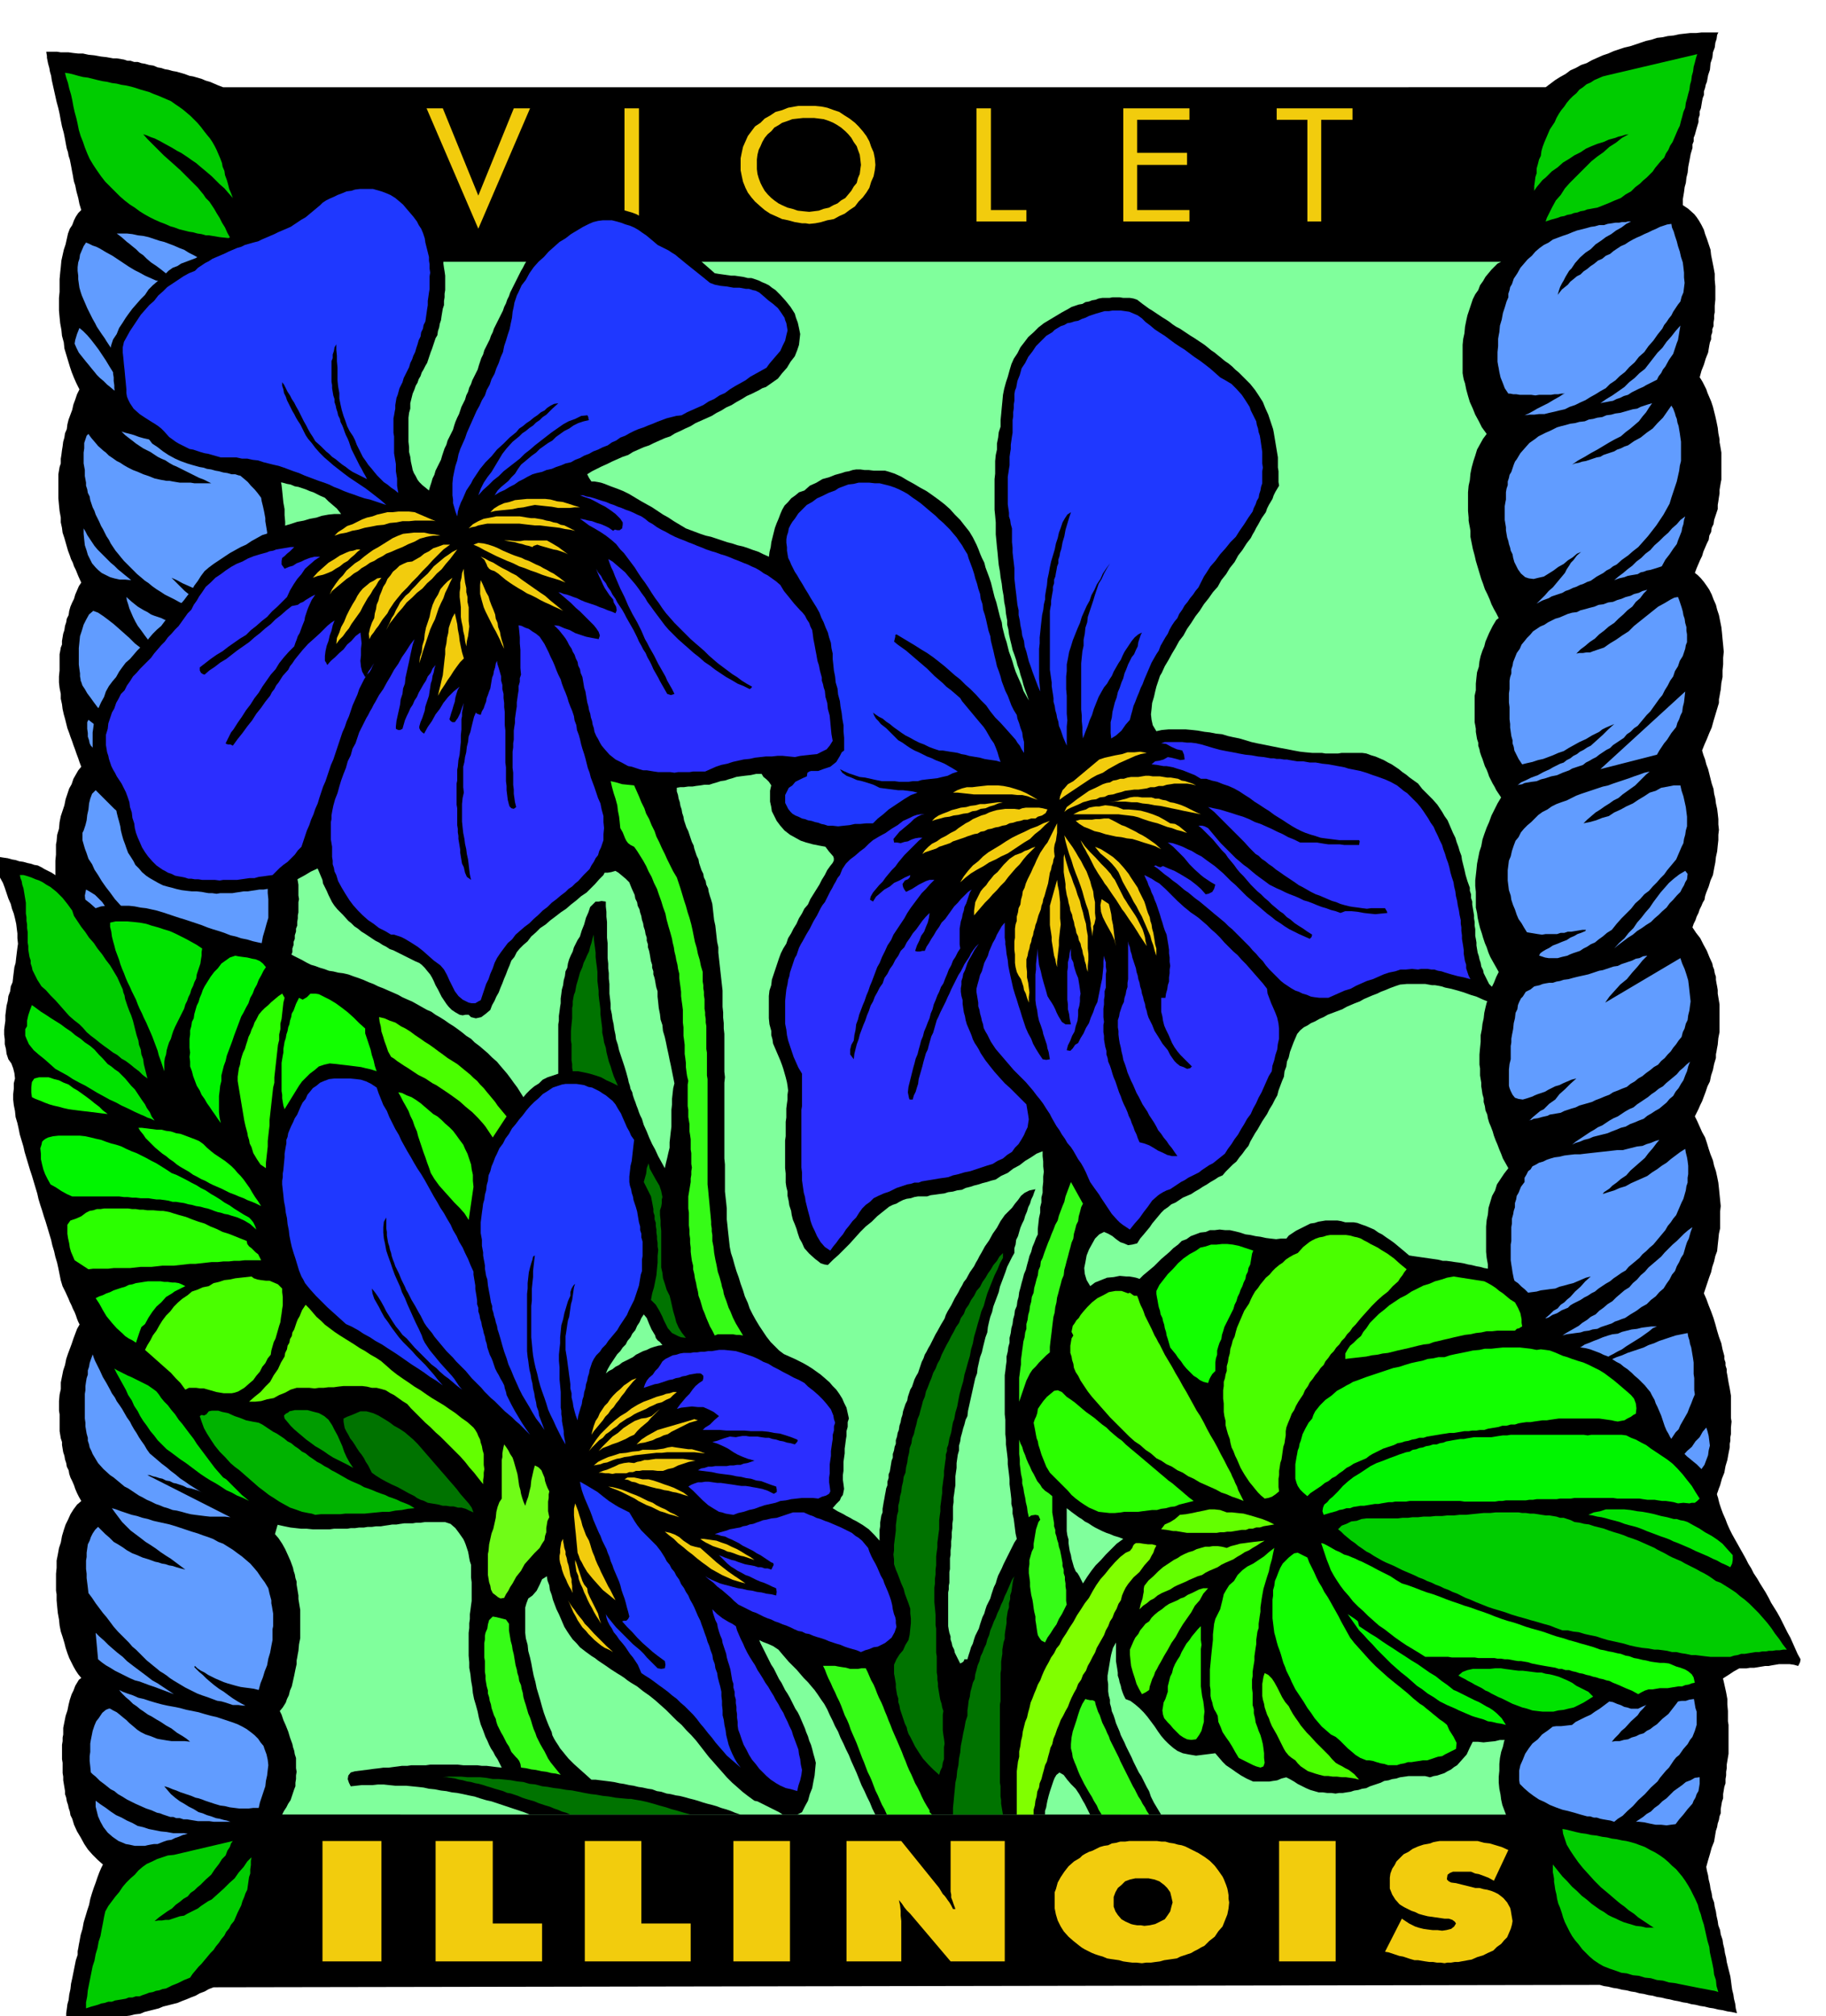
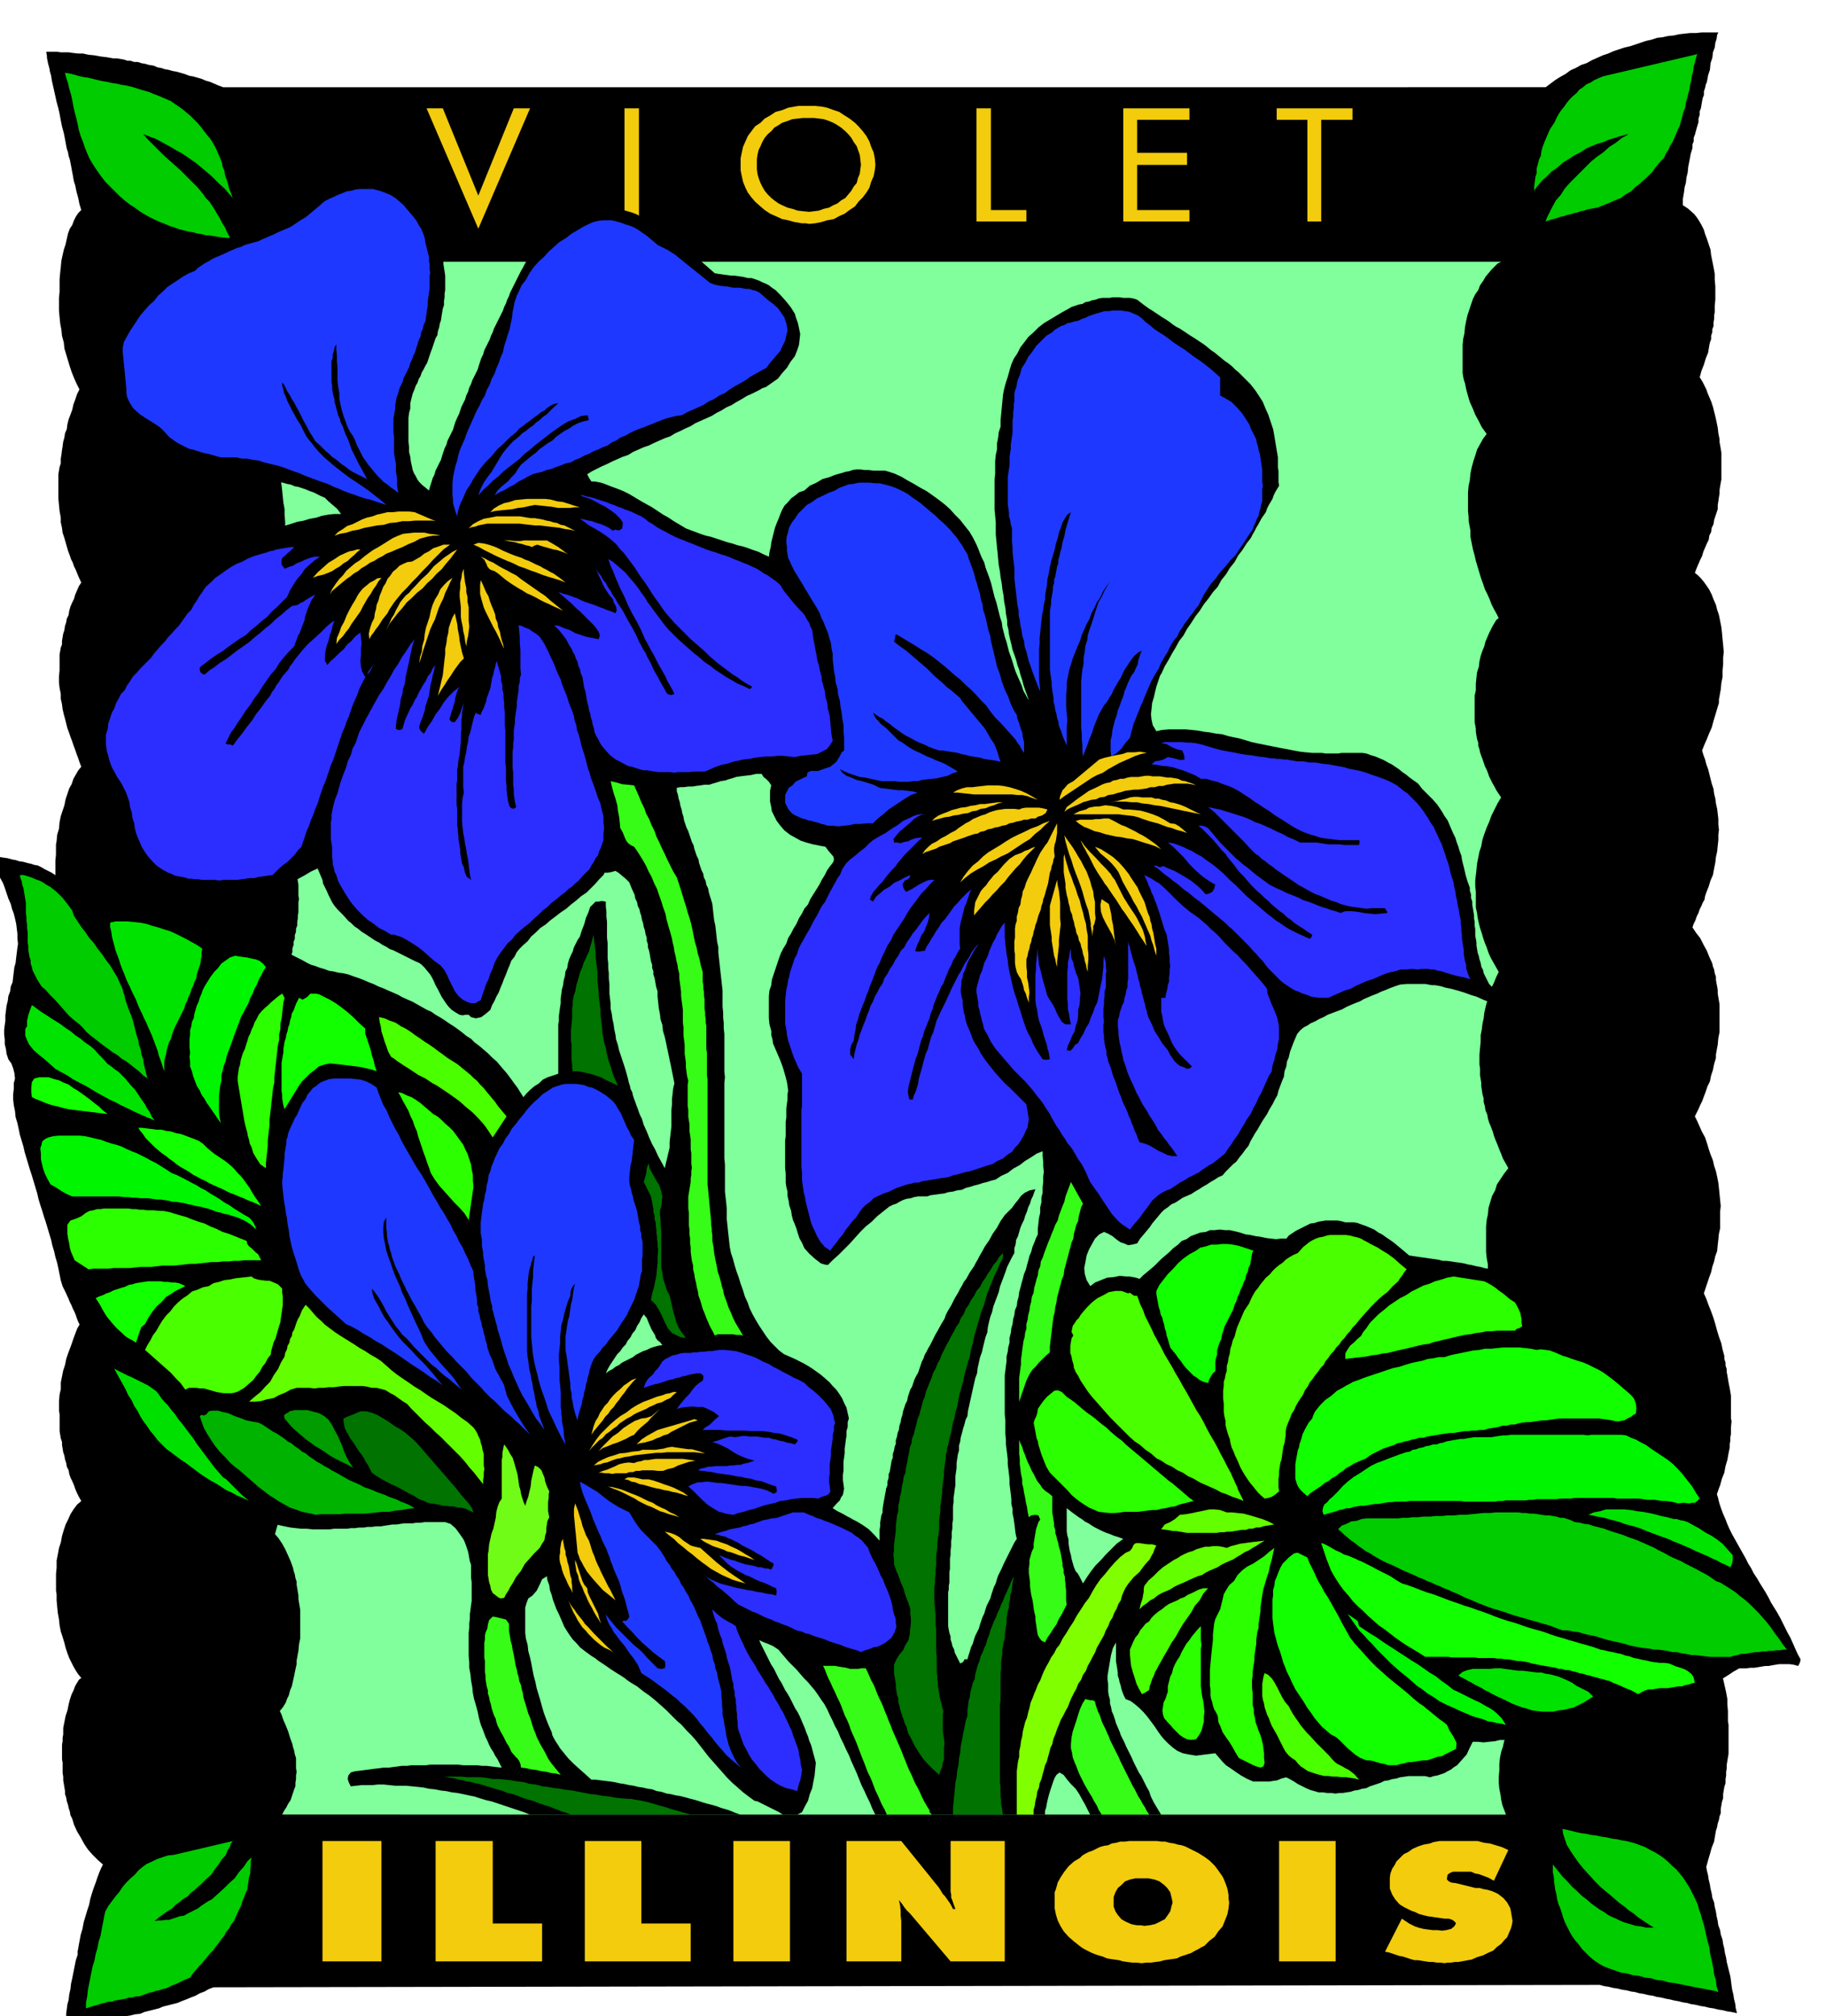
<svg xmlns="http://www.w3.org/2000/svg" width="490.455" height="541.307" fill-rule="evenodd" stroke-linecap="round" preserveAspectRatio="none" viewBox="0 0 3035 3350">
  <style>.brush1{fill:#000}.pen1{stroke:none}.brush4{fill:#0c0}.brush5{fill:#f2cc0d}.brush11{fill:#2b2eff}</style>
  <path d="m2836 3102 3-11 3-10 3-11 4-10 1-6 1-6 1-6 2-6 1-6 2-6 1-6 2-5v-7l1-6 1-6 2-6v-7l1-6 1-6 2-6v-7l1-6v-6l1-6v-6l1-6 1-6 1-6v-48l-1-6v-17l-1-11v-9l-2-11-2-9-2-9-2-8-3-8-3-7-3-6-2-5 2-8 2-7 2-7 3-7 2-9 2-7 2-9 2-7 1-9 1-9 1-9 1-9v-9l1-9v-9l1-8-1-10v-9l-1-10v-9l-1-9-1-9-1-9-1-8-2-9-2-9-2-9-2-8-3-9-2-7-2-8-2-6 1-6 2-5 2-6 2-5 3-11 4-10 2-11 3-10 2-11 2-10v-6l1-5v-6l1-5v-11l1-10-1-6v-37l-1-6-1-6-1-5-1-5-1-6-1-6-1-5v-5l-2-6v-5l-2-6v-5l-3-11-2-10-4-11-3-10-3-11-3-10-4-11-4-10-4-11-4-9 3-9 3-9 3-9 3-8 2-9 3-9 2-9 3-8 1-10 1-9 1-10 2-9v-28l1-9-1-10-1-10-1-10-1-9-2-10-2-9-3-9-2-9-4-10-3-9-3-10-3-9-5-9-4-9-4-9-4-8 3-6 3-6 3-7 3-6 3-8 3-8 3-9 4-8 2-10 3-9 2-10 3-10v-6l1-5 1-6 1-5 1-11 2-10v-46l-1-6-1-6-1-6v-6l-1-6-1-5-1-6v-5l-2-6-1-6-2-5-1-5-5-11-4-10-6-11-5-10-7-9-6-9 2-6 3-6 2-6 3-6 2-6 3-6 2-5 3-5 1-6 2-6 2-5 2-5 3-10 4-9 2-11 2-10 1-9 2-9 1-10 1-9v-9l1-8-1-9v-9l-1-9-1-8-2-9-1-8-2-8-1-8-3-9-2-8-2-8-2-8-3-8-2-8-3-8-2-7 4-10 4-9 4-10 4-9 3-11 3-10 3-10 3-10v-6l1-5 1-6 1-5 1-11 2-10v-11l1-10v-11l1-10-1-11-1-10-1-11-1-9-2-10-2-10-3-9-2-8-4-9-3-8-4-8-4-6-5-7-5-6-5-5-5-4 3-8 3-7 3-7 3-6 2-7 3-7 3-7 3-6 1-7 3-6 1-7 3-6 1-7 2-6 2-6 2-6v-7l1-6 1-7 1-6v-6l1-6 1-6 1-5v-45l-1-6-1-6-1-5v-5l-2-10-1-9-2-10-2-9-2-8-2-8-3-9-3-7-3-7-2-6-3-6-3-6-3-5-2-3 3-11 4-10 3-10 4-10 1-6 1-6 1-5 2-5v-6l2-6v-5l2-5v-6l1-6v-6l1-5v-11l1-10v-22l-1-11v-10l-2-11-2-10-2-10-1-9-3-9-3-9-3-8-2-7-4-8-4-7-4-6-4-5-10-9-9-6v-10l1-6 1-6 1-8 2-7 1-9 2-8 1-10 2-10 2-11 3-10v-6l2-5v-6l2-5 3-11 3-10v-6l2-6v-6l2-5 1-6 1-6 1-5 2-5v-6l2-6 1-5 2-5 2-11 3-9 1-11 3-9 1-9 3-8 1-8 2-6 1-7 2-4h-28l-9 1h-10l-9 1-9 1-9 2-10 1-9 2-9 1-9 3-9 2-9 3-9 3-9 3-9 2-9 3-9 3-9 4-9 3-9 4-9 4-9 5-9 3-9 5-9 4-8 6-9 5-8 5-8 6-8 6H371l-8-3-7-3-7-3-7-2-7-3-7-2-7-2-6-1-8-3-7-2-7-2-6-1-7-2-6-1-6-2-6-1-7-3-7-1-7-2-6-1-6-2h-6l-6-2h-5l-6-2-6-1-6-1h-6l-11-2-9-1-11-2-10-1-9-2h-8l-9-1-7-1h-13l-6-1H77v1l1 6v3l1 5 1 5 2 7 1 6 2 7 1 7 2 9 2 9 2 9 2 9 3 11 2 9 2 11 2 10 3 11 2 10 2 11 1 5 2 6 1 6 2 6 2 10 2 11 1 5 1 6 1 5 2 6 2 10 3 11 2 10 3 10-5 5-4 6-3 6-3 8-4 6-3 8-2 9-2 9-3 9-2 9-2 9-1 11-1 9-1 11v21l-1 10v21l1 11 1 10 2 11 1 10 3 11 1 10 3 10 3 10 3 10 3 9 4 10 4 9 5 10-4 8-3 9-3 8-2 9-3 8-3 8-2 8-1 8-3 7-1 7-2 7-1 8-1 6-1 8-1 6v8l-2 6-1 6-1 6v40l1 11 1 10 2 11v8l2 9 1 8 3 9 2 7 2 7 2 7 3 8 2 6 3 6 2 6 3 6 4 10 5 11-4 6-3 7-3 7-2 7-3 6-3 7-2 7-1 7-3 6-1 6-2 6-1 7-2 6-1 6-1 6v6l-2 5-1 6-1 5v27l-1 10v10l1 9 2 10v8l2 9 1 8 2 9 2 7 2 8 2 8 3 8 2 6 3 8 2 6 3 8 2 6 3 8 2 6 3 8-5 6-4 7-4 7-3 9-4 7-3 9-3 9-2 10-3 9-3 9-2 10-1 11-3 10-1 11-1 5v17l-1 10v28l1 6v11l1 6 1 6v5l1 6 1 6 2 6v5l2 6 1 5 2 6 1 5 2 6 1 6 3 6 2 5 2 6 2 5 3 6 3 5 3 6 3 6 3 6-6 8-5 9-5 10-3 10-3 9-3 10-2 10-1 11-2 9-1 11v31l1 11 1 10 2 11v9l2 9 1 9 3 10 2 9 2 9 3 8 3 9 2 7 3 7 3 7 3 7 2 6 3 6 3 5 3 5-5 5-4 6-3 6-3 6-3 6-3 6-2 6-1 7-3 6-2 6-2 6v6l-2 6-1 7v13l-1 6-1 6-1 6v24l1 7v11l1 6 1 6 1 5 1 6 1 6 2 6 1 10 2 10 3 10 3 10 2 8 3 9 3 7 3 8 2 6 2 6 2 4 3 5 2 5 2 3-4 5-4 6-4 7-3 7-4 7-3 8-3 8-3 9-3 8-3 8-3 9-2 10-3 9-2 10-2 10v11l-2 9-1 11v16l1 6v28l1 6 1 6 2 6v5l1 6 1 6 2 6 1 6 2 6 1 6 3 6 1 6 2 6 3 6 3 7 2 6 3 7 3 6 4 7-7 6-6 8-5 8-4 9-4 8-3 9-3 10-2 11-3 9-2 11-1 5-1 5v12l-1 10v28l1 6v10l1 11 1 10 2 11 1 10 2 10 3 9 3 10 2 8 3 9 3 8 4 8 3 6 4 7 4 6 5 6-4 3-3 5-3 5-3 8-3 6-3 9-2 8-2 10-3 9-2 10-2 10v11l-1 5v6l-1 6v24l1 6v17l1 6v6l1 6 1 6 1 6v5l2 6 1 6 2 6 1 5 2 6 1 6 3 6 3 10 5 11 6 10 6 11 6 9 8 9 8 8 9 8-3 6-3 7-3 8-3 9-3 8-3 9-3 10-2 10-3 9-3 10-3 10-2 11-3 10-2 11-1 5-1 6-1 5v6l-3 9-2 10-2 10-2 10-2 9-1 9-2 9-1 9-2 7-1 8-1 7v7l-1 5-1 6v9l6-3 8-1 7-3 8-1 7-2 9-1 7-2 9-1 7-2 8-1 8-2 8-1 8-2 8-1 8-2 9-1 7-3 8-2 8-2 8-2 7-3 8-2 8-2 8-2 7-3 8-3 7-3 8-3 7-4 8-3 7-4 8-3 2297-4h7l7 2 7 1 8 2 7 1 8 2 7 1 8 2 7 1 7 2 7 1 8 2 7 1 7 2 7 1 8 2 6 1 8 2 6 1 8 2 7 1 7 2 7 1 8 2 7 1 8 2 7 1 8 2 7 1 8 2 7 1 9 2-2-8-1-8-2-8-1-7-2-8-1-7-1-8-1-7-2-8-2-8-2-8-1-7-2-8-1-7-2-8-1-7-3-9-1-7-3-8-1-7-2-9-1-7-2-8-1-7-3-8-1-7-2-8-1-7-2-8-1-7-2-8-1-6z" class="pen1 brush1" />
  <path d="m2495 435-6 3-5 5-5 5-5 6-5 6-4 7-5 7-3 8-5 7-4 8-3 9-3 9-3 9-2 9-2 10-1 11-2 9-1 10v47l1 6 1 5 2 6 2 10 3 11 3 10 5 11 4 10 6 11 5 10 8 11-6 8-5 9-5 9-3 10-3 9-3 11-2 10-1 11-2 9-1 11v31l1 11v5l1 6 1 5 1 6v10l2 10 2 10 3 11 2 9 3 10 3 10 3 10 3 8 3 9 4 8 4 9 3 8 4 8 4 7 4 8-4 3-3 5-3 5-3 6-3 6-3 7-3 7-2 8-3 7-3 9-2 9-1 9-3 9-1 9-1 10v11l-2 9v44l1 5 1 6v5l1 6 1 6 2 6v5l2 6 1 5 2 6 2 5 2 6 2 6 3 6 2 5 2 6 3 6 3 6 3 5 3 6 4 6 4 6-6 10-5 10-5 10-4 11-4 9-4 11-3 9-2 11-3 9-2 10-2 10-1 10-1 9-1 9v9l1 10v26l2 9 1 8 2 9 2 8 3 9 2 7 3 9 3 7 3 9 3 7 5 9 4 7 5 9-4 8-4 10-3 6-2 6-2 6-2 8-3 7-2 8-2 9-1 9-2 9-1 9-2 10v11l-1 10-1 11v17l1 6v12l1 6 1 6v6l1 6 1 7 2 7v6l2 7 1 7 3 7 1 6 2 7 3 7 3 8 2 7 3 8 3 7 3 8 3 7 3 8 4 7 5 9-7 9-6 9-6 9-3 10-5 9-3 10-3 10-1 11-2 9-1 11v42l1 10 2 11v9l2 10 2 10 3 10 2 9 2 10 3 10 3 10 2 8 3 9 2 9 3 9 2 8 3 9 3 8 3 8-5 4-4 6-5 6-3 7-4 6-3 8-3 8-2 9-3 8-3 9-2 9-1 10-2 9-1 10v21l-1 9v21l1 11 1 9 2 11 1 10 3 11 2 10 3 10 3 10 4 10 3 9 5 10 4 9 6 10-3 3-2 4-2 5-2 6-2 6-2 7-2 7-2 9-3 8-1 9-2 9-1 11-2 9-1 11-1 6v18l-1 5v6l-1 6v24l1 7v18l1 7v6l1 7 1 6 2 7v6l2 6v7l2 7 1 6 2 7 1 7 3 7 1 6 2 6 2 7 3 7 3 6 3 7 3 7 3 7-6 6-4 8-4 9-2 9-3 9-2 10-1 10v11l-1 10v10l1 10 2 10 1 8 2 9 3 8 3 8H469l3-6 4-6 3-6 4-6 2-6 2-6 2-6 2-5v-6l1-6v-6l1-6-1-6v-17l-2-6-1-6-2-6-1-5-4-11-3-10-4-10-4-9-3-9-3-6 5-6 5-8 2-6 3-6 2-8 3-7 2-9 2-9 2-10 2-9v-6l1-5 1-6 1-5 1-11 2-10v-47l-1-6-1-6-1-6v-6l-1-6-1-6-1-6v-5l-2-6-1-6-2-6-1-5-4-11-4-9-5-11-5-9-6-9-6-7 2-7 2-7 2-6 3-6 2-7 2-7 2-6 3-6 1-7 1-6 1-7 2-6 1-6 1-6 1-6 2-6v-19l1-6v-18l1-6-1-6v-37l-2-11-1-10-2-9-1-9-2-9-1-7-1-7-1-6-2-6-1-5-1-5-1-3-1-5v-1l4-8 4-6 4-8 5-6 3-7 3-7 3-7 4-6 2-7 2-7 2-7 2-6 1-7 2-7 1-6 2-6v-21l1-6-1-7v-18l-2-6v-6l-2-6v-6l-2-6-1-6-1-5-1-5-3-6-1-6-3-5-1-5-4-10-3-9-5-10-4-8-3-8-3-6-4-7-4-5-3-5-2-3-4-6v-1l5-11 5-10 4-11 5-10 3-11 3-10 2-10 3-10v-6l1-6v-5l1-5 1-11 1-10-1-11v-10l-1-10v-9l-2-11-2-10-2-10-2-9-3-9-2-9-2-9-2-8-3-9-2-7-3-8-2-6-3-7-2-6-2-6-2-4 4-10 5-10 4-10 5-9 4-11 4-10 3-10 4-10v-6l2-6v-5l2-5v-6l2-6v-5l2-5v-6l1-6v-5l1-5v-17l1-5-1-6v-18l-1-6-1-5-1-6v-5l-2-6v-6l-2-6v-5l-2-6-1-5-1-6-1-5-2-6-2-6-2-6-2-5-2-6-2-5-2-6-2-5-6-11-5-10-6-11-5-9 5-7 5-7 4-8 5-7 3-9 3-9 2-9 3-9 1-10 1-10 1-10 1-10-1-11v-30l-2-11-1-10-1-11-1-10-3-10-1-9-3-9-1-8-3-9-2-8-2-8-2-6-3-6-1-5-2-5-1-3 2-9 2-8 2-9 3-8 2-10 2-9 2-9 3-9 1-11 1-10 1-10 2-10v-11l1-10v-11l1-10-1-6v-16l-1-11v-10l-2-11-1-10-1-10-1-9-2-10-2-10-3-9-2-9-4-9-3-8-3-8-3-6 2-6 2-6 2-6 3-6 2-6 2-6 2-6 3-5 1-6 1-6 1-6 2-5v-6l2-5v-6l2-5v-18l1-5v-17l1-5-1-11v-10l-1-11v-9l-2-11-2-10-2-9-1-9-3-9-2-9-2-9-2-7-3-9-3-7-3-7-2-6-3-7-2-6-2-5-1-4h2057z" class="pen1" style="fill:#80ff9c" />
-   <path d="m2601 654-3 1-6 4-9 5-10 6-6 3-6 3-6 3-5 3-9 5-7 3 8-1h8l8-1h9l8-2 9-2 8-2 9-2 8-4 9-3 8-4 9-4 8-5 9-5 8-5 9-5 7-7 9-6 7-7 9-7 7-8 9-8 7-9 9-8 7-10 8-9 7-10 8-10 3-6 4-5 4-6 4-5 3-6 4-6 4-6 4-5 2-8 3-7 1-8 1-8-1-9v-8l-1-9-1-8-3-9-2-9-3-9-2-8-3-9-2-7-3-7-1-6-7 1-6 2-6 2-6 3-7 3-6 3-7 3-6 3-7 3-6 3-7 4-6 4-7 3-6 4-6 4-6 5-7 3-6 5-7 3-6 5-6 4-6 5-6 4-5 5-6 3-6 5-5 4-4 5-10 8-7 9 2-7 2-6 3-6 3-5 3-6 3-5 3-5 4-4 6-9 8-9 9-8 9-6 8-8 9-6 8-6 9-5 8-6 9-5 8-6 8-4h-5l-4 1h-6l-5 1h-6l-6 1-7 1-6 2h-8l-7 2-7 1-7 2-8 2-8 2-8 3-7 3-9 3-8 3-8 3-7 5-8 4-7 5-7 6-6 7-7 6-6 7-6 7-5 9-6 9-3 9-3 5-1 5-2 6v6l-3 7-3 10-3 9-2 11-3 10-1 11-1 5-1 6v12l-1 10v16l1 6 1 5 1 6 2 9 4 10 3 8 6 9h3l5 1h5l6 1h19l7 1 6-1h20l6-1h6l5-1h6zm59 16 4-1 6-1 5-1 6-1 6-3 6-2 6-3 7-2 6-4 6-3 6-3 7-3 5-3 6-3 6-3 6-3 3-6 4-5 3-6 4-5 6-11 7-10 2-6 2-6 2-6 2-5 1-6 1-6 1-6 1-6-8 9-7 9-8 9-7 10-8 8-7 9-7 9-7 9-9 7-8 8-9 7-8 8-10 7-10 7-10 6-10 7zm-32 247-7 6-6 8-4 4-3 5-4 6-3 6-5 6-5 6-5 6-5 6-7 6-6 7-7 7-7 7 9-5 11-4 5-3 6-2 6-2 6-2 5-3 6-2 6-3 6-2 6-3 6-2 6-3 6-2 10-7 11-6 5-4 6-3 5-4 6-3 9-8 10-7 8-7 9-7 8-9 8-9 7-9 7-9 6-9 6-9 5-9 5-9 3-10 3-9 3-9 3-9 2-9 2-9 1-8 2-8v-32l-1-7-1-7-1-6-1-6-2-6-1-6-2-5-1-4-3-8-3-5-7 10-7 10-9 9-8 9-10 7-10 8-11 6-10 7-6 2-6 3-6 2-5 3-6 2-6 2-6 2-5 3-6 1-6 2-6 2-6 2-6 1-6 2-6 1-5 2 10-7 11-6 10-6 11-6 10-6 10-6 9-5 10-5 8-7 8-6 7-6 7-6 6-8 6-7 5-8 5-7-7 2-6 2-6 2-6 3-7 1-7 2-7 2-7 2-8 1-7 2-8 1-7 3-8 1-7 2-7 1-7 3-9 1-7 2-8 1-7 2-8 2-7 2-6 3-6 3-7 3-6 3-6 3-5 4-10 7-8 9-7 8-6 10-3 4-2 5-2 6-2 6-3 5-1 5-2 6v6l-2 6-1 6v12l-1 5-1 6v23l1 6 1 6v5l1 6 1 6 2 6 1 5 2 6 1 5 3 6 1 6 2 7 3 6 3 6 5 7 7 6 6 2 8 1 8-2 9-2 8-5 8-5 8-6 9-5 7-6 8-5 7-6 7-3zm134 24 6-11 7-9 6-9 6-8 2-6 2-5 2-5 2-5 1-6 2-6 1-7 2-6-8 6-6 7-8 7-6 7-8 7-7 7-8 7-7 8-8 6-7 7-8 6-7 7-8 6-7 6-8 6-7 6 8-3 9-2 5-2 5-1 6-1 6-1 5-3 5-1 5-2 6-1 10-3 9-3zm27 51-6 1-6 3-5 3-5 3-11 6-10 8-10 8-10 8-10 8-9 9-11 7-10 7-10 6-10 7-6 2-6 2-6 2-5 2h-6l-6 1h-6l-5 1 7-7 8-6 7-6 9-6 7-7 8-6 8-7 9-6 7-7 8-7 7-7 8-6 6-8 7-6 6-8 6-6-8 2-6 3-8 2-6 3-8 2-7 3-7 2-7 3-8 1-8 3-8 1-7 3-8 2-7 2-8 2-6 3-8 1-7 2-7 3-7 3-7 2-6 3-6 3-6 4-7 3-6 4-6 4-5 6-5 5-4 5-5 6-3 7-5 7-4 10-2 5-1 6-2 6v7l-2 6-1 6v14l-1 7v15l1 8v20l1 8v6l1 7 1 7 2 7v5l2 6 1 6 3 6 4 8 6 9 8-2 9-2 9-3 9-2 8-3 8-3 9-4 9-3 8-5 9-5 9-5 11-5 5-3 5-3 6-3 6-3 5-4 6-3 7-3 7-3-10 9-9 9-10 9-10 9-6 3-6 4-6 3-5 4-6 3-5 4-6 3-5 4-6 2-6 3-6 3-5 3-11 5-9 5-11 4-8 4-9 4-6 5 2-1 6-1 4-2 6-1 6-1 8-1 7-3 8-2 9-3 10-2 9-4 11-4 5-3 6-2 6-2 6-2 5-4 6-3 5-3 6-3 5-4 6-4 6-4 6-3 5-5 6-4 6-4 6-4 5-6 6-4 6-6 6-4 5-6 5-6 5-6 6-6 5-7 5-7 5-7 5-6 4-8 5-8 4-8 5-7 3-9 5-8 3-9 5-8 2-6 2-6 1-6 2-5v-13l-1-6v-6l-2-7-1-7-2-6-1-6-2-7-2-6-2-6-2-5zm-35 262 4-7 4-6 4-6 5-6 7-11 8-10 2-7 3-6 2-6 3-6 1-8 2-8 1-9 1-9-141 129 94-24zm-118 291-1 2-7 3-6 2-5 3-7 3-6 4-8 3-7 3-8 3-6 4-6 3-5 3-4 3-2 4h1l6 2 3 1 6 1h15l7-2 9-2 4-2 5-2 6-2 6-2 6-4 6-3 6-4 7-3 6-5 7-5 7-6 8-5 8-10 8-9 8-8 8-8 7-9 8-7 7-8 8-6 6-7 7-7 6-7 6-6 5-7 5-6 5-6 5-6 3-7 3-7 3-7 3-6 1-7 2-7 1-7 2-7v-16l-1-8-1-8-2-9-2-9-3-9-2-9h-11l-10 2-11 2-9 5-10 3-9 6-10 6-9 6-11 5-9 5-11 5-9 6-11 3-10 4-11 3-10 2 6-6 7-6 7-6 8-5 7-5 8-5 7-5 8-4 7-6 7-5 7-5 7-5 6-6 6-6 6-6 6-5-9 2-8 3-9 3-8 3-9 3-9 3-9 3-8 3-9 2-9 3-9 3-9 3-9 3-8 3-8 4-8 4-9 3-8 3-8 4-7 5-8 4-7 5-6 6-6 6-6 5-6 6-5 6-4 8-5 6-3 8-3 9-2 9-3 7-1 8-1 8v17l1 8 1 8 3 9 1 7 3 9 3 7 3 9 3 7 5 7 4 7 5 8 6 1 6 1 6 1 7 1 6-1h19l6-2h6l6-2h6l6-1 6-1 6-1h6zm47 31 7-6 8-6 8-6 8-5 7-6 8-5 7-5 8-5 6-6 7-6 6-6 7-6 5-7 6-6 6-7 6-6 3-6 3-5 2-5 3-5 1-9-4-5-10 6-9 7-8 7-7 8-7 8-6 8-6 8-6 9-7 8-7 9-7 8-6 9-8 8-7 9-9 8-8 9zm-63 216-10 9-9 9-9 8-7 9-10 7-9 9-6 3-6 5-6 5-6 6v-1h3l4-2 7-1 7-2 9-2 4-2 6-1 6-1 6-1 6-3 6-2 6-2 7-2 6-3 7-2 7-2 7-2 6-3 8-3 7-3 8-3 6-4 8-3 7-3 8-3 6-5 7-4 6-5 7-4 6-5 7-5 6-5 7-4 5-6 6-5 5-6 5-5 4-6 5-6 4-6 5-6 2-8 3-6 2-8 3-6 1-8 2-8 1-8 1-7-1-9-1-9-1-9-1-8-3-10-3-9-4-9-3-9-125 74 7-10 9-10 9-10 11-9 9-11 9-10 8-10 8-8-7 1-6 3-6 1-6 3-6 2-6 2-6 2-6 3-7 1-6 2-6 2-6 2-6 1-6 2-6 2-6 2-9 2-9 2-8 2-7 2-8 1-6 2-6 1-6 2h-6l-6 1-5 1-5 2-9 2-6 5-8 4-5 8-3 3-3 6-2 5-1 7-3 6-1 9-2 8-1 10-1 5-1 5-1 6v6l-1 6v22l-2 8-1 9v27l1 4 2 5 3 6 4 5 6 2 7 1 7-2 9-3 4-2 5-2 6-2 6-2 5-3 6-3 6-3 7-2 6-3 7-3 7-3 8-2zm189-28-6 5-5 5-6 5-5 6-6 5-6 5-6 5-5 5-7 4-6 5-6 4-6 5-6 4-6 4-6 4-6 5-7 3-7 4-6 4-6 4-7 3-7 4-6 4-6 4-7 3-6 4-7 4-6 4-6 4-6 4-6 4-6 5 6-3 7-2 7-3 8-2 7-3 8-2 8-2 8-2 7-3 8-3 7-3 8-2 7-4 8-3 7-3 8-3 6-5 7-4 6-4 7-4 6-5 6-5 5-6 6-5 4-7 5-6 4-7 4-6 3-8 3-7 2-8 3-8zm-165 357-9 8-8 9-9 8-8 9-5 4-5 5-6 4-5 6-7 4-6 6-7 6-7 6v-1l3-1 3-3 6-2 6-4 8-3 8-5 10-4 4-4 5-3 6-3 6-3 6-4 6-3 6-4 6-3 6-5 6-4 6-4 7-4 6-5 6-4 7-5 7-4 5-6 6-5 6-5 6-5 5-6 6-5 6-6 6-5 5-6 5-6 5-6 5-6 4-7 5-6 4-6 5-6 3-7 3-7 3-7 3-6 2-7 2-7 1-7 2-6v-8l1-6v-14l-1-8-1-6-2-8-1-6-8 5-8 6-8 6-7 6-8 5-8 6-8 5-8 6-9 4-9 4-9 4-9 5-10 3-9 4-10 3-9 3 2-3 9-6 5-5 7-5 7-6 9-6 7-8 8-7 8-7 8-7 6-8 7-8 6-8 5-6-7 2-7 3-7 2-7 3-9 1-8 2-8 2-8 2h-9l-9 1-9 1-9 1-9 1-9 1-9 1-8 1h-9l-9 1-8 1-8 2-8 1-7 2-6 2-6 3-7 2-5 3-6 3-3 5-4 3-3 6-3 5v7l-6 8-4 10-3 5-1 6-2 6v7l-2 6-1 6-2 7v8l-1 6v23l-1 6v26l1 7 1 6 1 7 2 10 3 10 3 8 4 7 6-1h7l7-1 8-1 7-2 8-1 7-1 9-1 7-3 8-2 7-2 8-2 7-3 7-3 7-3 8-2zm169-82-7 5-7 6-6 6-6 6-7 6-7 7-6 6-6 7-7 6-7 6-7 6-6 7-7 6-6 7-7 6-6 7-8 5-7 6-7 6-6 6-8 5-7 6-7 5-6 6-8 4-6 5-8 5-6 5-7 4-7 4-7 4-6 4 7-2 8-1 7-1 8-1 6-2 8-1 6-2 8-1 6-3 6-2 6-2 6-2 5-3 6-2 5-2 6-2 9-6 10-6 8-6 9-5 7-7 8-6 6-7 7-6 5-8 5-7 4-8 5-6 3-8 4-7 3-7 4-6 2-7 2-7 2-6 3-6 3-11 3-8zm-165 392-4 5-4 6-4 5-3 6-9 8-8 8-6 3-6 3-6 3-6 4-8 3-8 3-9 3-9 3 2-1h7l4-1h6l6-1h8l7-2 9-2 9-2 10-1 9-4 11-3 5-2 5-1 6-2 6-1 10-5 11-5 5-3 6-3 5-3 6-3 10-7 11-7 5-5 6-4 5-4 6-4 9-10 10-10 4-6 4-6 4-6 5-5 3-7 4-7 4-7 4-7 3-8 3-7 3-8 3-7-1-7v-20l-1-7v-19l-1-7-1-6-1-6-1-6-2-6-1-6-2-6-1-6-10 2-10 2-9 3-9 3-9 3-9 4-9 3-8 4-9 3-9 3-9 3-9 4-9 3-9 4-9 3-9 4 2-3 8-6 5-4 6-3 7-4 8-4 7-5 8-5 8-5 8-5 7-5 7-5 6-5 7-3h-9l-8 1-8 1-8 2-9 1-8 2-8 2-7 3-9 1-7 2-9 3-7 3-8 3-7 3-8 3-6 4-8 3-7 3-7 4-7 5-7 3-6 5-6 4-6 6-7 4-6 5-6 6-5 6-6 5-5 6-5 7-4 7-3 6-3 6-2 6-1 8-2 6-1 8v16l-1 7v47l1 8 5 7 7 8 3 3 4 4 5 2 7 3h15l4-1 5-1 6-1 6-1 6-3 6-2 7-3 8-2 7-4 9-4 9-5 11-4zm188-59-6 7-5 9-7 7-6 9-8 7-7 8-8 7-8 8-10 6-9 7-9 6-9 7-9 6-9 6-9 6-9 6-9 4-9 5-9 4-8 5-9 4-7 4-7 3-6 4-7 2-5 2-5 2-3 2-6 2-1 2 9-2 11-2 5-2 5-1 6-1 6-1 5-2 6-1 5-2 6-1 5-2 6-1 6-2 6-1 10-4 11-3 10-4 11-3 10-3 10-3 9-3 10-3 7-5 7-4 6-6 7-6 5-7 6-6 5-7 5-7 3-8 3-8 1-8 2-8-1-8-1-8-2-8-2-6zm-27 161h-23l-11 1-9 2-10 2-10 3-10 3-9 5-6 2-6 2-6 3-5 4-7 3-6 3-6 4-6 5-8 4-7 5-8 4-7 6-9 6-9 6-9 6-9 7 3-6 4-5 4-6 6-5 5-6 6-6 6-6 8-5 6-7 9-6 8-7 10-6 9-7 10-7 5-4 6-3 6-3 6-3-11 3-9 3-11 3-9 4-11 3-9 3-11 3-9 3-11 3-10 3-10 3-9 3-10 3-10 3-9 4-8 4-7 3-6 5-5 4-4 5-4 5-4 6-3 6-2 6-3 6-2 6-2 6-1 7-2 6-1 8v15l-1 6v30l1 8 1 7 1 8v14l1 7 1 8v7l1 8 1 7 1 8 6-2 9-3 9-4 10-4 9-6 11-6 9-7 11-6 9-7 9-7 8-6 8-5 5-6 6-3 4-3h3l-5 9-4 10-5 8-5 9-6 7-6 7-6 6-6 7-7 5-7 5-7 6-7 6-8 6-8 7-8 7-7 9 10-4 10-4 9-4 10-4 9-5 9-5 9-5 10-5 8-6 8-6 8-6 9-5 7-7 8-6 8-6 8-6 7-8 7-7 7-8 7-7 7-8 7-7 7-7 8-7 6-8 8-8 6-8 8-7 7-8 8-7 7-8 8-7 4-9 3-10v-21l-2-7-1-6-1-6-1-6-2-6-1-5-2-6-1-4zm8 126-6 6-5 6-5 6-5 6-6 6-5 6-5 6-5 6-6 5-5 6-6 5-5 6-6 5-5 5-6 5-5 6-6 4-6 5-6 4-5 5-6 4-5 4-6 4-5 5-11 7-10 8-9 7-8 8 10-4 10-3 9-3 10-3 8-3 9-3 8-3 9-3 7-4 7-3 7-4 7-3 6-4 6-4 6-4 6-4 9-10 9-10 3-6 3-5 3-6 4-5 2-7 3-6 2-7 2-7 1-8 1-8 1-8 1-8zm-4 227 4-10 3-10v-22l-2-6-1-6-1-6-1-5-2-6-1-6-2-5-1-4h-1l-2 4-4 4-3 7-6 6-6 9-7 9-7 9-10 8-9 9-6 4-5 4-6 3-5 4-7 2-6 3-7 2-6 3-7 1-7 2h-7l-6 1 5-6 6-6 5-6 6-5 10-11 11-10 4-6 5-5 5-6 5-5 5-6 5-6 5-6 6-6h-3l-8 1-7 1-6 2-8 1-8 3-10 2-9 3-11 3-10 3-6 1-5 2-6 2-5 3-6 2-5 2-6 3-5 3-6 2-6 2-6 2-6 3-11 6-10 6-11 6-9 7-10 7-7 8-9 7-6 8-6 9-4 10-4 9-2 9v16l1 6 7 7 8 7 8 6 9 6 9 4 9 5 10 4 11 4 9 2 11 3 10 3 11 3h5l6 2h5l6 2 5 1 6 1 6 1 6 2 6-5 8-5 8-8 9-8 9-10 11-10 10-11 11-10 4-6 5-6 5-6 5-5 4-6 4-6 4-5 5-4 7-10 7-8 4-7 4-5zm12 67-8 1-7 4-8 3-6 5-7 5-7 5-6 6-6 6-7 5-6 6-7 5-6 6-7 4-6 5-6 4-6 4h5l9 1 9 2 10 2h9l9 1 7-1 8-1 6-8 7-8 7-9 8-9 2-5 3-5 2-6 3-5 1-6 1-6v-11zM379 721l-8-5-7-5-8-6-8-5-9-7-8-7-8-6-7-6-8-7-6-6-7-6-4-3-8-7-2-2 8 4 9 4 8 4 9 5 7 3 7 4 7 3 8 4 6 2 7 3 7 2 7 2 7 1 8 1h7l9 1 7-4 6-5 5-7 6-7 3-10 3-10v-6l1-5 1-6 1-5v-50l-1-7-1-6-1-6v-6l-1-6v-6l-1-5v-4l-5-8-5-7-6-7-5-6-6-7-6-6-6-6-5-6-7-6-6-6-7-6-6-5-8-6-7-5-7-5-7-4-9-5-8-4-8-5-8-3-9-4-8-3-8-3-8-2-9-3-9-3-9-2-9-1-9-2-9-1h-17l8 6 9 8 4 3 6 5 5 4 6 6 6 4 6 6 7 6 9 6 8 6 10 8 4 4 6 5 6 4 6 5-6-1h-6l-5-1-5-1-10-3-9-2-9-4-9-4-9-5-8-4-10-6-9-6-9-6-9-6-11-6-10-6-6-3-6-2-6-3-5-2-4 6-3 7-3 7-1 7-2 6-1 8v6l1 8v6l1 7 1 7 2 7 2 6 3 7 3 7 3 7 3 6 3 6 3 6 4 7 3 6 4 6 4 6 5 7 3 5 4 6 4 6 5 6 3 5 5 6 3 5 5 6 7 9 8 9 7 8 8 8 7 7 7 7 7 6 8 7 6 5 6 5 6 5 7 5 6 3 6 4 6 3 6 4 10 4 10 4 9 3 9 3 7 1 8 2 6 1 6 1zm-149-47-7-7-7-7-6-8-6-8-6-9-5-9-6-9-5-8-6-10-6-9-6-9-6-8-7-9-6-7-7-7-6-5-4 10-3 10-1 6 3 7 4 8 8 10 4 5 5 6 4 5 5 6 4 5 5 5 6 5 6 6 5 4 6 5 6 4 7 5 6 4 7 4 7 4 8 5zm172 310 5-4 5-3 5-4 5-3 7-9 7-9 1-6 2-5 1-6 2-5 1-6 1-5 1-6 1-5-1-6v-6l-1-6v-6l-1-6-1-6-1-6v-5l-2-11-2-9-2-8-1-6-6-8-5-6-6-6-5-6-7-6-6-5-6-5-6-4-8-5-7-4-7-3-7-3-8-4-7-3-8-3-7-2-9-3-8-3-8-3-8-2-8-3-8-2-8-2-8-1-9-3-7-2-9-2-7-2-8-3-7-2-8-2-6-2 6 6 9 7 4 3 5 4 6 4 6 4 6 3 6 3 6 4 6 4 6 3 7 3 6 4 7 4 5 2 6 3 6 3 6 3 10 5 10 5 8 3 6 3 4 2 2 1h-28l-6-1h-18l-6-1-6-1-5-1h-5l-11-2-9-2-10-4-9-3-9-4-8-3-8-4-7-4-6-4-6-3-7-5-6-4-5-5-4-3-9-8-5-6-6-7-3-4-2-3-3 3-2 6-2 6v9l-1 7v18l2 11v10l2 11v5l2 6 1 6 3 6 1 6 2 6 2 6 3 6 2 6 3 6 3 6 3 7 3 5 3 6 3 6 4 6 3 6 4 6 4 6 5 6 4 5 5 6 5 5 6 6 5 5 6 6 6 5 7 6 6 4 6 5 7 5 8 5 6 4 8 4 8 4 9 5 8 3 9 4 9 3 10 4 9 3 10 3 10 3 11 3-6-3-6-3-6-3-6-3-11-7-10-7-6-5-6-5-6-5-5-4-6-6-5-5-6-6-5-5 9 4 9 5 9 4 9 4 7 3 8 3 7 2 8 3 6 1 6 1h13l6-1 6-1 7-2 7-2zm-184-20-6-5-5-4-6-5-5-4-6-6-6-5-5-5-5-5-6-6-6-6-5-6-4-6-4-6-4-6-3-6-3-5v9l1 10 1 9 3 9 2 7 4 8 3 6 6 7 4 4 6 5 6 3 8 4 7 2 9 2h9l10 1zm188 369-110-94 6 1 7 2 7 3 7 4 7 3 7 5 7 4 8 5 7 3 7 4 7 4 7 4 6 2 7 3 6 2 7 2 4-8 4-8 3-8 4-7 3-9 3-8 2-8 2-8 1-9 1-9 1-9 1-8-1-9v-9l-1-8v-8l-2-9-2-9-2-8-2-7-3-9-2-7-3-7-2-6-4-7-3-6-4-6-3-5-7-10-7-7-11-3-10-2-6-1-5-1-6-1h-5l-6-2h-6l-6-2h-5l-6-2h-6l-6-2h-5l-6-2-6-2-6-2-6-2-6-3-6-2-6-2-5-2-6-4-6-3-5-3-5-3-10-8-9-8 1 6 2 6 2 7 3 7 3 7 4 8 4 7 6 8 5 7 6 8 7 8 8 9 8 9 10 9 4 4 5 5 6 4 6 6-11-4-10-4-10-6-9-5-9-7-9-7-9-8-9-7-9-9-9-8-9-8-8-7-9-7-8-6-9-6-8-3-7 6-5 9-4 8-3 10-3 9-1 10-1 10v27l1 8 1 7v5l1 5v2l1 2 2 6 4 6 4 7 6 8 5 7 6 8 7 7 8 9 7 8 8 8 9 8 9 8 9 8 10 8 10 8 11 9 9 7 11 7 10 7 11 7 9 6 11 7 10 6 11 6 10 4 10 5 9 3 10 4 9 2 9 3 8 1 9 2zm-255-94 5 5 6 6 6 4 6 5 5 3 6 3 6 2 6 3 5 1 6 1 6 1 7 2h6l8 1 9 1 9 1-106-82-2 4v11l1 7v6l2 6 1 5 2 4zm247 400-5-7-5-7-6-7-6-6-7-7-6-7-7-6-7-6-9-7-9-7-9-7-8-6-11-7-10-7-10-6-10-6 2-1h13l7 1 8 2 10 3 9 3 11 4 6 3 6 3 6 3 7 5 6 3 7 5 7 4 8 6 7 6 8 6 8 7 9 8 5-9 5-8 3-10 4-10 2-11 3-10 3-11 3-10v-31l-1-10v-29l-2-10-2-10-3-9-2-9-4-9-4-6-5-6-5-4-6-5-6-4-5-5-5-3-10-7-9-6-10-6-9-5-8-5-7-3-9-4-7-3-7-3-6-2-7-2-6-1-6-2h-6l-6-2-6-1-6-1h-5l-6-1h-6l-6-1h-5l-6-2-6-1-6-1-6-1-7-3-6-2-6-3-6-2 7 6 8 7 7 6 9 7 8 6 8 7 8 6 9 7 8 6 8 6 8 6 8 6 7 5 8 6 7 6 8 6-10-3-9-2-9-3-8-2-8-3-7-2-7-3-6-2-7-3-6-3-6-3-5-2-10-5-8-5-9-7-8-6-7-6-6-6-7-7-6-6-6-6-6-6-6 6-3 8-2 8-1 10-2 9-1 9-2 8-3 9-2 4v12l2 7 2 7 3 8 3 9 6 9 4 9 6 9 6 10 7 10 7 9 8 11 9 10 10 11 9 9 9 10 10 10 11 10 5 4 5 5 6 4 6 5 6 4 6 5 6 4 6 5 6 3 6 4 6 4 6 4 6 3 6 4 7 3 7 4 6 2 6 3 7 3 7 3 6 2 7 2 7 2 7 3zm-160-43-10-11-8-10-7-9-6-9-6-9-4-8-5-8-4-6-5-8-4-7-5-6-4-6-6-6-6-6-8-5-7-4-2 10 1 10 1 10 3 10 3 8 4 9 5 8 7 8 6 6 8 7 8 6 9 7 9 5 11 5 5 2 5 2 6 2 6 3zm-55 11 7 7 8 7 8 7 9 7 7 7 8 7 8 7 9 7 7 6 9 7 7 7 9 7 8 6 8 7 8 7 9 7-11-6-10-5-10-6-9-5-10-6-9-5-9-5-9-4-10-6-9-5-9-5-9-4-10-5-10-4-10-4-9-3-7 3-3 4-3 5v16l-2 5-1 6 1 6 2 7 1 6 2 7 1 6 3 6 1 6 3 7 2 5 2 6 2 6 3 6 3 5 3 6 3 5 3 6 6 9 6 10 6 9 8 10 6 8 8 9 8 8 9 8 8 7 8 7 9 6 9 7 9 5 9 6 9 6 10 6 9 5 10 5 10 5 10 5 10 4 11 5 10 4 11 5-6-5-6-4-7-5-6-4-8-6-6-5-7-5-6-4-7-6-6-4-6-4-4-3-6-6-2-2 7 3 8 4 8 4 9 5 8 3 9 5 9 4 10 5 9 3 9 3 9 3 10 3 9 2 9 2 9 1 10 1 1-9 2-9 1-9 2-9v-30l1-9-2-11v-10l-2-11v-9l-1-10-1-10-1-9v-8l-3-11-2-9-4-9-4-8-6-9-5-8-7-8-7-6-9-8-8-7-9-6-8-6-10-6-10-5-10-5-10-4-6-3-5-3-6-2-5-2-11-4-10-3-6-3-6-1-5-2-5-1-11-3-9-3-10-3-10-3-9-2-8-2-9-2-7-1-7-2-6-1zm-36 169v17l1 7 2 8 1 7 2 7 2 6 3 7 2 5 3 5 3 5 4 5 6 8 9 8 7 5 9 4 8 3 9 4 8 1 9 2h18l-7-4-6-4-6-4-5-3-10-8-8-6-8-7-7-6-6-6-5-6-6-8-5-7-5-7-4-7-5-8-4-7-5-8-4-8zm240 204-7-2-7-2-7-2-6-1-7-2-7-2-7-2-6-1-7-3-7-2-7-2-6-2-7-2-7-2-6-2-6-2-7-3-6-2-7-3-6-2-6-3-6-3-6-3-6-2-6-4-6-3-6-3-6-3-11-7-9-6 4 6 4 7 4 7 6 7 5 7 6 7 6 7 9 9 8 8 10 9 5 4 6 5 6 5 7 6 6 5 8 5 7 6 9 7 8 6 9 7 10 7 11 8h-10l-7-1-7-1-9-3-9-2-10-4-10-4-7-4-6-3-7-4-6-3-7-5-7-5-7-5-7-4-9-7-8-6-8-7-8-6-9-8-9-8-9-8-9-8v23l1 9v7l2 8 1 8 2 8 1 7 2 8 1 7 3 8 2 6 3 8 3 6 3 8 2 6 3 6 3 6 3 7 3 6 4 6 4 6 4 6 3 5 4 6 4 5 5 6 9 10 9 11 9 8 9 9 9 8 10 8 9 6 10 7 10 6 10 6 9 4 9 5 9 3 10 4 9 2 9 2 8 1 9 2-8-6-8-5-8-6-7-5-8-7-7-6-8-6-6-6-8-7-7-7-7-8-6-7-6-9-6-8-6-9-4-8 7 5 7 6 7 6 8 6 7 5 7 6 6 5 7 5 5 4 6 4 6 4 6 5 5 3 6 3 5 3 6 4 9 4 9 5 9 3 10 3 9 1 10 1 9-1h10l1-4 3-3 1-4 3-5 1-7 2-7 1-8 2-7v-9l1-9v-10l1-9v-20l-1-11v-9l-2-11-2-10-2-11-2-9-4-10-3-9-4-9-4-7-6-9-6-6-7-7-6-4-8-5-7-3-9-3h-9zm-134 216-8-6-7-5-8-6-6-5-7-6-7-6-7-6-6-6-7-7-6-6-6-6-6-5-6-6-5-6-5-5-5-3 1 7 3 8 3 8 4 9 4 7 6 7 6 7 7 8 6 5 8 6 8 4 9 5 8 3 9 3 10 2 10 1zm130 325-138-70h4l5 2 5 1 6 2 5 1 6 3 6 1 6 3 5 1 6 2 6 2 6 3 6 1 7 2 6 2 7 3 6 1 6 2 6 1 6 2 6 1 6 2 6 1 7 2 5 1 6 1 6 1 6 1 10 1 11 1 1-6 2-6 2-6 2-5 1-6 2-6 2-6 2-6 1-7 1-6 1-7 1-6v-7l1-6 1-6 1-6-1-7v-19l-1-6v-6l-1-6-1-6-2-6-2-6-2-5-1-5-5-10-5-9-7-6-7-6-7-5-7-4-8-5-7-4-8-4-7-3-9-4-8-3-8-3-8-3-9-3-8-2-8-2-8-2-9-3-9-3-9-3-8-2-9-3-8-2-8-3-8-2-9-4-8-3-8-3-8-3-9-4-7-4-8-4-6-4 3 6 3 7 3 6 4 6 3 5 4 6 4 5 4 5 7 8 9 8 9 7 9 7 9 5 9 6 5 3 5 3 6 3 6 3 5 3 5 3 6 3 6 4 6 3 6 5 6 4 7 5-7-1-7-1-8-1h-7l-9-2-9-1-9-3-9-3-6-3-6-2-6-3-5-2-6-4-6-4-6-4-5-4-7-6-7-5-7-6-6-5-7-8-7-7-7-8-6-7-4 9-4 11-2 6-1 6-2 6v7l-2 6-1 6-1 7v7l-1 6v41l1 7v6l1 6 1 6 2 7v5l2 6 1 5 3 6 2 5 3 5 3 5 3 5 9 10 11 10 6 4 6 5 6 5 6 5 6 3 6 4 6 4 6 4 6 3 7 4 7 3 8 4 6 2 7 3 7 2 8 3 7 1 8 2 7 2 8 2 7 1 8 1 8 1 9 1h25l9 1zm-197-15 5 7 6 8 6 8 8 8 6 6 8 6 8 6 9 7 8 5 9 6 8 6 9 6 8 5 8 6 8 6 8 6-8-2-7-2-6-2-6-1-6-2-6-1-6-2-5-1-11-4-10-3-9-4-8-3-9-5-7-5-8-5-7-4-7-7-7-6-6-6-6-6-5 5-4 6-3 6-2 6-3 6-1 7-1 7v7l-1 6v14l1 8v7l1 8 1 8 1 9 6 8 6 9 6 8 6 8 6 7 6 8 6 8 7 8 6 6 6 6 6 6 6 7 6 5 6 6 6 6 6 6 5 4 6 5 5 4 6 5 5 3 6 4 5 4 6 4 10 6 10 6 10 5 10 5 8 3 9 3 8 3 8 3 7 1 7 2 6 2 6 2h9l7 1h5l2 1-8-4-7-4-8-5-7-5-8-6-8-5-8-6-6-5-7-6-6-6-6-5-3-3-5-5 1-2 4 4 6 4 6 3 6 4 6 3 6 3 7 3 7 3 6 2 7 2 7 2 8 2 7 1 8 1 7 1 8 2 3-11 4-10 3-10 4-10 2-11 3-10 2-11 2-10v-18l1-5v-21l-1-6-1-6-1-5v-5l-3-11-2-9-6-10-6-8-6-9-5-6-7-8-7-6-7-6-7-5-8-6-8-5-8-5-8-3-9-5-8-3-9-3-8-3-10-3-9-3-9-3-9-3-10-3-9-2-9-2-9-2-9-3-9-2-9-3-9-2-9-3-9-3-8-3-7-2zm-27 207 4 44 6 5 7 5 7 4 8 5 8 4 8 4 8 4 9 4 8 2 8 3 8 3 9 3 8 3 8 3 8 3 8 3-9-6-9-6-9-6-9-5-9-7-8-6-8-6-8-6-9-7-7-7-9-7-7-6-8-7-7-7-8-7-6-6zm39 95 5 6 6 6 6 5 6 6 6 4 6 5 6 4 7 5 6 3 8 5 7 4 9 6 9 5 9 7 5 3 5 3 6 4 6 5-9-1h-22l-7-1-6-1-6-1-5-1-10-4-9-3-8-4-6-4-7-6-6-5-5-5-5-4-6-5-5-4-6-3-5-3h-2l-5 2-6 5-6 9-4 5-3 7-3 9-2 10-1 5-1 6v14l-1 7v8l1 9 1 10 3 3 5 4 7 7 8 6 10 8 6 3 6 5 7 4 8 5 6 3 8 4 9 4 9 4 9 3 9 4 5 1 5 2 6 2 6 2h5l5 2h6l6 2h6l6 1 6 1 6 1h19l7 1h28l-6-2-5-1-7-2-6-1-8-3-7-2-7-3-7-2-8-5-8-4-8-5-7-4-8-6-7-6-6-7-5-6 7 2 7 3 6 2 7 3 6 2 6 2 6 2 7 3 5 1 6 2 5 2 6 2 9 3 10 3 8 1 8 2 8 1 8 1h15l8-1h9l2-9 3-9 3-9 3-9 1-9 2-9 1-9 1-8-1-9-2-9-3-8-2-6-5-6-4-6-6-6-5-4-8-6-7-4-8-4-8-3-9-3-9-3-9-3-9-2-11-3-10-3-10-2-10-2-11-3-10-2-11-2-9-2-11-3-10-3-9-3-9-2-9-4-9-3-8-3-6-3zm114 239-6-1h-18l-11-2-10-1-10-2-10-2-9-3-9-2-9-5-9-4-9-5-9-4-9-6-8-6-9-6-8-6v10l2 8 2 8 4 9 5 9 7 9 8 7 10 7 5 2 7 3 6 1 9 2h17l4-1 5-1 6-1h6l5-2 5-2 6-2 7-1 6-3 6-2 7-3 8-2z" class="pen1" style="fill:#619cff" />
  <path d="m2726 305-8 6-7 7-9 5-8 6-10 4-9 4-10 4-10 4-6 1-5 1-6 1-5 2-6 1-5 2-6 1-5 2-6 1-5 2-6 1-5 2-11 3-9 3 2-6 3-6 3-6 3-6 6-11 8-9 7-11 8-9 9-9 9-9 9-9 9-9 10-8 10-7 10-9 11-7 10-8 11-6-6 1-6 2-5 1-5 2-11 3-9 4-10 3-10 4-9 4-9 6-10 5-9 6-10 6-9 8-10 7-10 10-5 4-5 6-5 6-4 6v-8l1-7 1-8 2-6v-8l2-7 2-8 3-6 1-8 2-7 3-8 3-7 3-7 3-7 4-6 4-6 3-7 4-7 4-6 5-6 4-6 5-6 5-5 6-5 5-6 6-4 6-5 7-3 6-4 7-3 7-3 8-2 149-35-2 6-2 8-2 7-1 8-2 7-1 8-2 7-1 8-2 7-2 8-2 7-1 8-3 7-2 8-2 7-2 8-3 6-3 7-3 7-3 7-4 6-3 7-4 6-3 7-5 5-5 6-5 6-4 6-5 5-5 5-6 5-5 5zM383 396l-5-9-4-9-5-8-4-8-5-8-4-7-4-6-4-6-6-6-4-6-5-6-4-5-10-10-9-9-10-10-10-9-9-8-9-8-9-9-9-9-9-9-7-8 3 1 3 1 7 3 6 2 8 4 9 5 11 6 5 3 5 3 6 3 6 4 6 4 7 5 6 4 7 6 6 5 6 5 7 6 7 7 6 6 8 7 6 7 8 9-3-8-3-7-2-8-2-7-3-8-1-7-3-7-1-6-3-8-3-7-3-7-3-6-4-7-4-6-5-6-4-5-6-8-6-7-6-6-5-5-7-6-6-5-7-5-6-4-7-5-7-3-7-3-7-3-8-3-7-3-7-2-7-2-9-3-7-2-9-2-7-1-8-2-8-1-8-2-7-1-9-2-8-2-8-2-8-1-8-2-7-2-8-2-7-1 2 8 3 9 2 9 3 10 2 9 2 11 2 9 3 11 2 9 2 10 3 10 4 10 3 9 4 10 4 9 6 10 6 9 7 10 7 9 9 9 7 7 8 8 8 7 9 7 8 5 8 6 8 5 9 5 8 4 9 4 8 3 9 4 7 2 8 3 8 2 8 2 7 1 7 2 7 1 7 2h5l6 1 6 1 6 1 9 1 9 1zm2343 2670-8-3-7-2-8-2-7-1-9-2-8-1-8-2-8-1-9-2-9-1-9-2-8-1-9-2-8-2-8-2-6-1 1 8 3 9 3 9 6 10 6 9 7 10 8 10 10 11 9 10 11 11 6 5 6 5 7 6 7 6 6 5 7 5 7 6 9 6 7 6 9 6 9 6 9 6-2-1h-12l-8-2-9-1-10-3-10-3-7-3-6-3-7-3-6-3-7-5-7-4-7-5-7-5-8-7-8-6-8-8-8-7-8-9-8-8-8-10-8-10v13l1 5 1 6v5l1 6 1 7 2 8 1 7 2 8 3 7 3 9 2 7 3 8 4 8 4 8 4 7 5 7 6 7 6 8 6 6 6 6 7 6 9 6 7 4 10 4 9 3 11 4 9 1 10 3 10 1 10 3 10 1 10 3 10 1 10 3 9 1 10 2 10 2 10 2 10 2 11 2 5 1 5 1 6 1 6 2-3-10-1-10-3-9-1-9-2-10-2-9-2-9-1-9-3-10-2-9-2-9-2-9-3-9-2-8-3-8-2-8-4-9-4-8-4-8-4-7-5-8-5-7-5-6-5-6-7-6-6-6-7-6-7-5-8-5-8-4-9-5-8-3zM257 3192l7-6 7-5 7-5 8-5 6-6 7-5 6-5 7-4 5-6 6-4 5-5 5-4 9-9 9-8 6-9 7-9 5-8 6-6 3-8 4-6 2-6 3-4-98 23-10 1-9 3-9 3-8 4-9 4-7 5-7 6-6 7-7 6-7 7-6 7-6 9-6 7-6 8-6 8-5 9-2 9-2 11-2 10-2 11-3 9-2 11-3 10-2 11-3 9-2 10-2 10-2 10-2 10-1 10-2 10v10l9-3 11-3 5-2 6-1 6-2h6l5-2 6-1 6-1 6-1 5-2h6l6-2h6l5-2 6-2 5-2 6-1 5-2 6-1 5-2 6-1 10-5 10-4 10-5 10-4 4-6 5-6 5-6 5-5 5-6 5-6 5-6 5-5 4-6 5-6 4-6 5-6 3-6 5-6 3-6 5-6 3-7 3-7 3-6 3-6 2-7 3-7 2-6 3-6 1-7 1-7 1-7 2-6v-7l1-7v-7l1-6-7 7-6 9-8 9-7 10-9 8-9 9-10 9-10 9-6 3-6 4-6 4-5 4-6 3-6 3-6 3-5 3-7 1-6 2-6 2-6 2h-6l-6 1h-6l-6 1z" class="pen1 brush4" />
  <path d="m795 325 59-145h27l-86 200-86-200h27l59 145zm267 43h-24V180h24v188zm283-172h8l8 1 8 1 9 3 7 3 7 4 6 4 7 6 5 5 5 6 4 7 5 7 2 6 3 8 1 8 1 9-1 7-1 8-3 7-2 8-5 6-4 7-5 6-5 6-7 4-6 5-7 3-7 4-9 2-8 3-8 1-8 1-10-1-9-1-9-3-8-2-9-4-6-3-7-5-5-4-6-6-5-6-4-7-3-6-3-8-2-7-1-8v-16l1-8 2-8 3-6 3-7 4-7 5-6 6-5 5-6 7-4 6-4 9-3 8-3 9-1 9-1h10zm0-20h-18l-6 1-11 2-10 4-11 3-9 6-9 5-7 7-9 6-6 8-6 8-4 9-4 9-2 9-2 10v20l2 10 2 9 4 10 4 8 6 8 6 7 9 8 7 6 9 6 9 4 11 5 10 2 11 3 6 1 6 1h6l6 1 10-1 10-2 10-3 11-2 9-5 9-4 8-6 9-6 6-8 7-7 6-8 5-8 3-10 4-9 2-10 1-9-1-11-2-10-4-9-3-9-5-9-6-8-7-8-6-6-9-7-8-5-9-6-9-3-11-4-10-2-10-1h-10zm302 173h59v19h-83V180h24v169zm243-150v55h83v20h-83v75h87v19h-110V180h110v19h-87zm306 169h-23V199h-51v-19h126v19h-52v169zM536 3059h98v200h-98v-200zm188 0h95v137h82v63H724v-200zm248 0h94v137h82v63H972v-200zm247 0h94v200h-94v-200zm188 0h91l63 78 3 5 3 5 3 3 3 4 2 3 3 4 3 5 3 6h4l-3-8-2-6-2-5v-5l-1-5v-84h90v200h-90l-67-79-6-6-4-5-4-6-5-6 2 9 1 9v8l1 9v67h-91v-200zm491 62h11l5 1 5 1 8 3 8 6 5 5 5 7 2 8 2 9-2 7-2 8-4 6-5 7-8 4-8 4-9 2-9 1-6-1h-6l-6-1-4-1-9-4-7-4-6-7-4-6-3-8v-16l3-8 4-7 6-5 6-6 8-3 9-2h11zm4-62h-25l-7 1h-8l-7 2-7 1-6 3-7 1-7 2-6 3-6 3-6 2-6 3-5 3-4 4-10 6-9 8-7 9-6 9-5 9-3 11-2 5v27l2 10 3 10 5 10 5 8 8 9 8 7 10 8 4 3 5 3 6 3 6 3 5 2 6 2 7 2 7 3 6 1 7 1 7 1 7 2 7 1 8 1h7l9 1 7-1h8l7-1 8-1 7-2 7-1 7-1 7-1 6-3 6-2 6-2 6-2 5-3 6-3 5-3 6-3 8-8 9-7 6-9 7-8 4-10 4-10 2-10 1-10-1-6v-6l-1-6-1-5-2-6-2-5-2-5-2-4-7-10-6-8-8-8-8-6-11-7-10-5-6-3-6-3-6-2-6-1-7-2-7-1-7-2h-6l-8-1h-21zm224 0h94v200h-94v-200zm204 129 12 8 4 2 6 3 6 2 8 2 7 1 8 1h8l8 1 7-1 8-2 5-4 3-5-2-3-4-3-6-2h-7l-28-4-8-2-7-2-6-3-6-2-6-3-6-3-5-3-3-2-7-8-5-8-4-10v-18l1-7 3-8 4-6 3-6 6-6 6-6 8-4 7-5 9-4 9-3 11-2 5-2 5-1 6-1h63l11 3 9 1 10 3 10 3 11 5-24 51-9-5-8-3-8-3-6-1-7-3h-30l-5 2-4 3-1 6v2l3 3 4 2 8 1 32 8h7l7 2 6 1 7 2 5 2 6 3 4 3 5 4 6 7 5 9 1 4 1 6 1 6 1 6-1 6-2 7-3 7-3 7-5 5-5 6-7 5-6 6-9 4-8 4-10 3-9 4-6 1-5 1-6 1-5 1h-6l-6 1h-6l-5 1-7-1h-6l-6-1h-6l-7-1-6-1-6-1h-6l-7-2-6-2-6-2-6-1-6-2-6-2-6-2-6-1 28-55z" class="pen1 brush5" />
  <path d="m2856 2490-3-9-2-8-4-7-3-6-5-7-4-5-5-5-4-4-6-6-5-4-6-5-5-4-10-10-9-10-5-6-4-6-3-6-3-5-3-7-2-6-2-6-2-6-3-7-3-7-3-6-2-6-4-7-3-6-5-6-4-5-6-6-5-5-6-5-5-5-7-6-6-4-6-5-6-3-8-5-6-4-8-3-6-3-8-3-8-3-8-2-7-1-9-1-7-2-6-3-6-3-6-5-5-4-5-6-3-5-5-7-4-7-4-7-3-6-4-6-4-6-4-6-3-5-6-7-5-6-5-5-5-4-6-6-6-4-6-3-5-3-7-4-6-3-7-2-6-2-7-3-6-1-7-2-6-1-8-2-6-1-8-2-6-1-8-1-6-1-8-1h-6l-8-2-7-1-7-1-7-1-7-1-7-1-7-1-6-1-7-6-6-5-6-5-6-5-7-5-6-4-7-5-6-3-7-5-7-3-7-3-6-2-8-3-6-1h-14l-7-2-6-1h-20l-6 1-6 1-6 2-7 1-6 3-6 3-6 3-6 3-6 4-6 4-4 5h-9l-8 1-9-1-8-1-9-2-8-1-9-2-8-1-9-3-8-2-9-2h-8l-9-1-8 1h-8l-7 3-9 1-8 3-8 3-7 5-8 3-6 6-8 6-6 6-7 6-7 6-6 6-6 6-6 5-6 5-6 5-6 6-6-2-5-1-6-1h-5l-11-1-10 2-11 1-10 4-10 4-8 6-6-10-3-10-1-10 2-10 2-11 4-10 5-9 5-9 7-7 8-4 7 3 7 4 6 5 7 5 6 2 7 3 7-1 8-2 5-8 6-7 5-6 5-6 4-6 5-6 5-6 5-6 5-5 6-4 6-5 7-3 6-4 6-4 7-3 7-3 6-4 7-4 6-4 7-4 6-4 7-4 6-4 7-3 5-6 6-6 6-6 6-5 5-7 5-6 5-7 5-6 3-7 4-7 4-7 4-6 4-7 4-7 4-6 4-6 4-8 5-8 4-8 4-7 2-8 3-8 3-8 3-7 1-9 3-8 1-8 3-7 2-9 3-8 3-8 3-7 3-7 5-6 6-5 6-3 6-4 7-3 7-4 7-3 7-4 8-3 8-3 8-3 7-4 7-3 7-3 8-3 7-4 7-3 7-3 8-3 6-3 8-3 7-3 8-3 9-3 11-1h31l11 2h5l6 1 5 1 6 2 10 2 11 3 10 3 11 4 10 3 11 5 5 2 6 2 5 2 6 3 3-4 3-4 3-5 3-2-5-8-7-4-8-4-4-4-3-6-3-6-3-6-1-5-3-6-1-6-2-6-1-5-2-6-1-6-1-6v-5l-1-6-1-5v-11l-1-6v-6l-1-6v-5l-1-6-1-6-1-6v-5l-2-6v-6l-2-6v-5l-4-11-3-10-2-9-2-8-2-8-1-7-3-8-2-7-3-8-2-7-4-8-3-7-3-7-3-7-5-7-4-7-4-6-4-6-8-9-8-8-9-9-7-9-7-5-7-5-6-5-6-4-6-5-6-4-6-4-6-3-7-4-7-3-7-3-7-2-8-3-7-1h-34l-6 1h-21l-6-1h-16l-11-1-9-1-11-2-10-2-11-2-10-2-10-2-10-2-10-2-9-2-10-3-10-3-10-2-9-2-10-3-10-1-10-2-9-1-11-2-9-1-11-1h-29l-11 1-9 2-6-10-2-9-1-9 1-9 1-10 3-10 2-9 2-8 2-6 2-6 2-6 3-5 5-11 6-10 6-11 6-10 6-11 7-9 6-11 7-10 7-11 7-9 7-11 8-10 7-10 8-9 6-11 8-10 6-10 8-10 6-11 7-9 7-11 7-9 3-6 3-5 3-6 3-5 6-11 7-10 2-6 3-6 3-5 3-5 2-6 3-6 3-5 3-5-1-6v-18l-1-6v-17l-1-6-1-6-1-6-1-6-1-6-1-6-1-6-1-5-2-6-2-6-2-6-2-6-5-11-4-10-7-11-6-9-8-10-7-7-6-6-6-6-6-5-5-5-6-5-6-4-6-5-5-4-6-5-6-4-6-5-5-4-6-4-6-4-6-4-5-3-6-4-6-4-6-4-6-3-6-4-5-4-6-4-5-3-6-4-6-4-6-4-5-3-11-8-9-7-6-2-6-1h-11l-6-1h-12l-5 1h-12l-6 1-5 2-6 1-5 2-6 1-5 3-6 1-6 2-6 2-5 3-11 6-10 6-10 6-10 6-9 7-8 8-9 8-6 8-7 9-5 10-6 9-4 9-3 10-3 11-3 9-3 11-2 10-1 11-1 10-1 11-1 10v11l-3 9-1 9-2 10v10l-2 9-1 10v21l-1 9v51l1 10 1 11v20l1 10 1 11 1 9 1 11 1 10 2 11 1 9 2 11 1 9 2 11 1 10 2 10 1 10 2 11v7l2 8 1 8 2 9 2 8 2 9 3 8 3 9 2 8 3 8 2 8 3 9 2 8 3 9 3 8 3 9-5-9-4-7-3-9-3-7-4-9-3-7-3-9-2-7-3-9-3-8-2-8-2-8-3-9-2-8-2-8-1-8-3-9-2-8-2-8-2-8-3-9-2-8-2-8-2-8-3-9-3-8-3-8-2-8-4-8-3-7-3-8-3-7-3-6-3-6-3-5-3-5-8-10-7-9-9-9-8-9-9-8-9-7-11-8-10-7-11-6-10-6-11-6-10-6-11-5-9-3-7-2h-19l-8-1h-7l-7-1h-7l-6 1-6 2-6 1-6 2-11 3-10 4-11 3-10 6-11 5-9 8-9 3-6 5-7 5-5 6-6 6-4 7-3 7-3 8-3 7-3 8-2 8-2 8-2 8-1 8-2 8-1 8-9-4-8-4-9-3-8-3-9-3-9-2-9-3-8-2-9-3-9-3-9-3-9-2-9-3-8-3-8-3-8-3-10-6-10-6-9-6-9-5-9-6-9-6-9-5-9-5-10-6-10-6-10-5-10-4-11-4-10-4-6-2-5-1-6-1h-5l-4-6-3-6 8-5 8-4 8-4 9-4 8-4 9-4 9-4 9-3 8-5 9-4 9-4 9-3 8-4 9-4 9-4 9-3 8-5 9-4 8-4 9-4 8-5 9-4 9-4 9-4 8-5 8-4 8-5 9-4 8-5 9-5 8-5 9-4 6-3 6-3 5-3 6-2 10-7 10-7 7-9 8-9 6-10 7-9 4-10 3-9 1-9 1-9-2-10-2-9-3-8-2-7-7-11-8-10-9-10-8-8-6-4-5-4-6-3-5-2-6-3-6-2-6-2h-6l-8-2-7-1-7-1h-6l-7-1-7-1-7-1-6-1-8-7-8-7-8-7-7-6-8-7-7-6-8-6-7-6-9-7-8-6-8-6-8-6-9-6-9-5-9-5-9-5-8-3-7-2-7-2-7-1-8-1-6-1h-8l-6 1h-8l-7 1-7 1-6 3-7 3-7 3-6 4-5 6-11 4-9 6-9 6-8 7-8 6-7 8-8 9-7 9-3 5-3 6-3 5-3 6-3 5-3 6-3 6-3 6-3 6-3 6-3 6-2 6-3 6-2 6-3 6-2 6-3 6-3 6-3 6-3 6-3 6-2 6-3 6-2 6-3 6-3 6-3 6-2 7-3 6-2 6-2 6-2 7-3 6-3 6-3 6-2 6-3 6-2 7-3 6-2 7-3 6-3 6-2 6-2 6-3 6-3 7-2 6-2 7-3 6-3 6-3 6-2 7-3 6-2 6-2 6-2 7-3 6-3 6-3 6-2 7-3 6-2 7-2 6-2 7-6-5-5-4-5-5-3-4-3-6-3-5-2-5-1-5-2-9-1-8-2-8v-8l-1-9v-40l1-8 2-7v-9l2-8 2-8 3-7 2-6 3-5 2-6 3-5 2-6 3-5 3-6 3-5 2-6 2-6 2-6 2-5 2-6 2-6 2-6 3-5 1-7 2-6 1-6 2-6 1-7 1-6 1-6 2-6v-7l1-6v-6l1-6v-24l-1-7-1-6-1-7v-6l-2-6-1-6-1-6-1-6-2-6-2-6-2-6-2-6-5-11-4-10-7-11-6-10-8-9-8-9-10-9-9-6-11-7-10-4-9-5-8-2-9-1-8 2-10 1-9 2-9 2-9 1h-8l-8 2-8 3-7 3-8 3-7 3-7 4-6 5-8 3-6 5-5 5-5 6-6 5-6 6-7 5-8 4-6 2-6 3-6 2-5 3-11 4-9 5-6 1-5 3-6 1-5 3-11 4-10 5-6 4-6 5-7 4-6 5-8 3-7 4-7 4-7 4-8 3-8 3-8 3-6 4-8 3-7 5-6 6-5 6-8 6-7 6-7 7-6 9-7 7-7 8-7 8-6 8-5 7-5 8-6 9-4 10-6 9-3 9-2 9v10l1 5 1 6 1 6 2 6v6l1 6v6l1 7v5l1 6 1 6 1 6 1 5 2 6 3 6 3 6 4 7 7 7 6 6 8 6 7 5 7 6 6 6 6 8 9 6 9 7 9 6 11 6 9 4 11 4 10 3 11 3 6 1 6 2 7 1 7 2 6 1 7 2 7 1 7 2h6l6 2h7l7 2 6 1 7 1 7 1 7 2h6l7 2h6l7 2 6 1 7 2 6 1 7 3 6 1 6 2 6 2 7 3 6 2 6 3 6 3 7 3 6 6 7 6 7 6 7 9h-11l-10 1-11 2-9 3-11 2-10 3-11 2-9 3-10 3-10 4-10 4-9 5-10 3-9 5-9 5-9 6-9 4-9 5-9 5-9 6-9 6-9 6-8 6-7 6-6 8-5 8-6 8-5 9-6 7-6 8-6 7-6 8-7 6-7 7-6 7-6 8-7 6-7 7-6 7-6 8-7 6-7 7-6 7-6 7-7 6-6 8-5 7-5 9-6 7-6 8-5 9-3 9-5 9-4 9-3 9-2 11-3 6-1 8-1 7v23l1 8 2 8 1 7 3 7 3 7 3 8 3 6 4 8 4 6 5 8 2 7 3 8 2 7 3 8 1 7 2 8 2 7 2 8 1 7 2 8 2 7 3 8 2 6 3 8 4 6 5 8 3 6 6 6 5 6 7 6 6 4 7 4 7 4 8 4 7 2 8 2 7 2 9 2 8 1 9 1h8l9 1 5 1 6 1h6l7 1 6-1h20l6-1 7-1 6-1h7l6-1 7-1 6-1h7l6-1 6-1 6-1 6-1 6-2 6-2 6-2 6-2 10-6 11-6 10-6 11-5 8 19 1 6 3 6 3 6 3 7 3 6 3 6 4 6 5 6 9 9 9 10 5 4 5 5 6 4 6 5 5 3 6 4 6 4 6 4 6 3 6 4 6 3 6 4 6 2 6 3 6 3 6 3 6 3 6 3 6 3 7 3 4 3 5 5 4 5 5 6 3 5 3 6 3 7 4 7 3 6 3 6 4 6 4 6 4 5 5 5 6 4 7 4 5 1 5-1h5l4 4 8 2 9-2 8-6 7-6 3-8 4-7 3-7 4-7 3-8 3-7 3-8 3-7 3-8 3-7 3-8 5-6 4-8 5-6 6-6 7-6 6-8 8-7 7-7 9-6 8-7 8-6 9-7 9-6 8-7 9-7 8-7 9-6 7-7 7-7 7-8 7-7 2-4h5l6-1 7-2 5 3 6 5 6 5 6 6 4 10 5 11 1 6 3 6 1 6 3 6 1 5 2 6 1 6 2 6 1 6 2 6 1 6 2 6v5l2 6v5l2 6 1 5 1 6 1 6 2 6v5l2 6v5l2 6 1 5 1 6 1 5 2 6v9l1 9 1 10 2 10 1 9 3 9 1 10 3 10 2 9 2 10 2 9 2 10 2 9 2 10 2 10 2 10-2 8-1 9-1 9v9l-1 9v28l-1 8-1 9-1 9v9l-2 8-2 9-2 8-2 9-6-11-5-9-5-11-5-9-5-11-4-10-5-11-3-10-3-6-2-5-2-6-2-5-2-6-2-5-2-6-1-5-3-6-1-5-2-6-1-5-3-11-3-10-3-9-3-9-3-9-2-9-3-9-1-8-2-9-1-8-2-9-1-8-2-9v-8l-1-9-1-8v-16l-1-9v-9l-1-8v-8l-1-9v-25l-1-9v-26l-1-9v-8l-1-9v-8l-7-1-5 1h-5l-3 3-6 6-3 9-4 9-3 11-4 10-3 10-4 6-3 6-3 6-2 7-3 6-3 7-2 7-1 7-3 6-1 8-2 7-1 8-2 7-1 8-1 7v8l-1 6-1 8-1 7v8l-1 6v82l-9 3-9 3-8 4-6 6-8 5-7 6-6 6-5 6-5-8-5-8-6-8-5-7-6-8-6-7-6-7-5-6-8-7-7-7-7-6-7-6-8-6-6-6-8-5-6-5-8-6-7-5-8-5-7-5-8-5-7-4-7-5-7-3-9-5-7-4-9-5-7-3-9-4-7-4-9-4-7-3-9-4-8-3-8-4-8-3-9-4-8-3-9-3-8-3-9-2-8-1-8-2-7-1-8-3-7-2-8-3-7-2-8-4-7-4-8-4-6-3-7-4-7-4-7-4-6-4-11-2-10-2-10-2-9-2-10-3-10-2-9-3-9-2-10-4-9-3-10-3-9-3-10-4-9-3-9-3-9-3-10-3-9-3-9-3-9-3-10-3-9-2-9-2-9-1-10-2-9-1h-38l-9 1-9 3-9-8-9-7-8-7-8-6-9-7-8-6-8-7-8-7-6-4-6-3-6-3-5-3-6-3-6-1-6-2-5-1-7-2-7-1-6-2-6-1-7-2-7-1-6-1-6-1-3 3-1 5-2 4-2 4 5 5 5 7 4 7 5 9 3 8 3 9 3 9 4 9 2 8 3 8 2 8 2 9 1 8 1 8v8l1 9-1 7-1 8-1 8-1 9-2 7-1 8-1 8-1 9-3 7-1 8-3 8-1 8-2 8-1 8-1 8v9l-1 7-1 8v8l1 8v8l2 8 1 8 3 9 5 7 3 8 2 8 1 9-2 8v9l-1 9v9l1 9 2 10 1 10 3 10 2 9 2 10 3 10 3 10 2 9 3 10 3 10 3 10 3 9 3 10 3 10 3 10 2 9 3 10 3 9 3 10 3 9 3 10 3 10 3 10 2 9 3 10 2 9 3 10 2 9 2 10 2 10 3 10 5 10 5 11 2 5 3 6 2 5 3 6 2 5 2 6 2 5 3 6 2 5 3 6 2 5 3 6 4 10 5 11 2 5 2 6 2 5 3 6 5 10 5 11 6 10 6 11 3 6 5 7 3 6 5 7 4 6 4 7 4 7 5 7 3 6 4 7 4 6 4 7 4 6 5 7 4 7 5 7 6 5 7 6 7 6 8 6 7 6 8 6 7 6 9 6 7 5 8 5 8 5 9 6 8 5 9 5 9 5 9 5 8 3 9 4 9 4 9 4 9 3 9 3 9 3 9 3 9 2 9 2 9 2 10 2 9 1 9 1h9l10 1h28l7-1h22l6-1h7l7-1h8l6-1h7l7-1h8l6-1 7-1 6-1h7l6-1 7-1h14l6-1h7l7-1h34l9 3 8 7 6 8 7 10 2 4 2 5 2 6 2 6 1 5 1 6 1 5 2 6v21l1 8v31l-1 7-1 8-1 7v8l-1 7v8l-1 8v38l1 11v9l2 11 1 10 2 11 1 10 2 10 3 10 3 11 2 10 3 11 4 10 4 11 3 6 3 7 3 6 4 6 3 6 4 6 3 6 4 8-9-1-8-1-8-1h-8l-8-1h-23l-9-1h-46l-7 1h-24l-7 1h-9l-7 1-8 1-7 1h-9l-7 1-9 1-7 1-8 1-8 1-8 1-7 2-4 5-1 6 2 6 3 6 9-1 9-1h18l9-1h10l9 1 10 1h18l10 1 10 1 9 1 9 2 10 1 10 2 9 1 9 2 9 1 10 2 9 2 10 2 9 3 10 3 9 2 9 3 9 3 9 3 9 3 9 3 9 3 10 4h350l-9-3-7-3-9-3-7-2-8-3-7-2-8-2-7-2-9-3-7-2-8-2-7-2-8-2-7-1-8-2-7-1-9-3-7-1-8-3-7-1-9-2-7-1-8-2-7-1-9-2-7-1-9-2-7-1-8-1-8-1-8-1h-7l-10-9-9-8-10-9-9-9-5-6-4-5-5-6-3-5-4-6-3-5-3-6-1-5-5-11-4-10-4-11-3-10-3-11-3-10-3-10-2-10-3-11-2-10-2-11-2-9-3-11-1-10-3-11-1-9v-42l2-7 3-8 7-5 7-8 5-10 4-9 8-5 1 7 3 8 1 8 3 8 2 8 3 8 3 8 4 8 3 7 3 7 3 7 5 8 4 6 5 7 6 6 6 7 9 7 11 8 5 3 5 4 6 4 6 4 10 7 11 7 5 3 6 4 5 4 6 4 10 6 10 8 10 7 10 8 9 8 9 8 9 9 9 9 8 7 8 9 8 8 8 9 7 9 7 9 7 9 8 9 7 8 8 9 7 8 9 9 8 7 9 8 9 7 11 8 5 1 6 3 6 3 6 3 6 3 6 3 6 3 6 4h24l4-2 4-2 5-10 5-9 3-11 4-10 2-11 2-10 1-11 1-10-2-8-2-7-2-8-2-7-3-7-2-7-3-7-2-6-3-7-3-7-3-7-3-6-4-6-3-6-3-6-3-6-4-7-4-6-3-6-3-6-4-6-3-6-3-6-3-6-4-6-3-6-3-6-3-6-3-6-3-6-3-6-2-5 6 3 8 3 9 4 9 6 5 6 6 7 6 7 7 7 6 6 6 7 6 7 7 7 5 6 6 7 5 7 6 9 5 7 5 9 4 9 5 10 4 9 5 9 4 10 5 10 4 9 5 10 4 10 5 11 4 9 4 10 4 10 5 10 4 9 5 10 4 10 5 10h282v-6l2-6 1-6 1-5 2-8 2-7 2-6 2-6 2-6 2-5 3-5 5-4 7 4 6 8 6 7 8 8 6 9 6 11 3 5 3 6 3 6 3 6h118l-6-10-6-10-5-10-3-9-4-7-3-6-3-6-3-6-4-6-3-6-3-6-3-6-3-7-3-6-3-6-3-6-3-7-3-6-3-6-2-6-3-7-3-7-2-7-2-6-3-7-1-6-2-7v-6l-2-7-1-7v-12l-1-7v-7l1-6 1-6 1-6 1-6 1-6 1-5 3-11 5-9v31l1 6 1 6 1 7v5l2 6 1 5 2 6 1 5 2 6 2 5 3 6 8 3 8 6 7 6 7 7 6 7 6 8 6 8 6 9 5 7 6 7 6 6 8 7 7 5 9 4 5 1 5 1 6 1 6 1 32-4 6 7 6 7 6 6 9 6 7 5 9 6 9 5 11 5h27l6-1 7-1 7-3 8-2 6 3 7 4 6 4 8 4 6 3 7 3 7 2 7 2h7l7 1h7l7 1 6-1h6l6-1 7-1 6-2 7-1 6-2 7-1 6-3 6-2 6-2 6-2 6-3 7-1 6-2 7-1 6-2 7-1 7-1h28l8 2 6-2 6-1 6-2 6-2 5-3 6-3 5-4 5-3 8-9 8-9 5-11 5-10h9l9 1 9-1 10-1 8-2h9l9-1h11l8-6 7-6 5-6 4-6 8 1 8 1h8l9 1 8-1h8l9-1 9-1 6-5 8-4 8-4 9-4 7-5 8-5 8-6 8-6 6 1 7 3 6 2 6 3 5 1 6 2h12l6-3 7-3 7-2h7l6-1 7-1h14l6-1 6-1 6-1h7l6-2 7-1 7-2 7-2 6-8 8-6 7-6 8-5 7-6 8-5 9-6 9-5h12l6-1h7l6-1 6-1 6-1h6l5-1 6-1 6-1h18l7 1 7 2 3-6 1-5-5-9-4-9-4-9-4-9-5-9-4-8-4-8-4-8-5-9-5-8-5-8-4-8-5-9-5-8-5-8-4-7-6-9-4-8-5-8-4-8-5-9-4-7-5-9-4-7-5-9-4-8-4-9-3-8-4-9-3-8-3-9-2-8zm-1849-208 3-7 4-7 4-6 4-6 4-6 5-5 4-6 5-5 3-6 5-6 3-6 5-6 3-7 4-6 3-7 4-6 5 6 4 10 4 9 6 10 1 4 3 4 4 3 4 5-7 1-7 2-6 2-6 3-6 2-6 3-6 3-5 4-6 3-6 3-6 3-5 4-6 3-5 4-6 3-5 4zm718-231-3 6-3 8-3 7-2 8-3 7-2 8-2 7-2 8-3 7-2 8-2 7-2 8-2 7-1 8-2 7-1 8-3 7-1 8-2 7-1 8-2 7-1 8-2 8v8l-2 7-1 8-2 8v8l-1 7-1 9-1 7v65l1 9v24l1 9v8l1 8 1 8 1 9v8l1 8 1 8 1 9v8l1 8 1 8 1 9v8l2 8v8l2 9 1 8 1 8 1 8 2 9-4 6-3 6-3 6-3 6-3 6-3 6-3 6-3 7-3 6-3 6-2 6-2 7-3 6-2 6-2 6-2 7-3 6-3 6-2 6-2 7-3 6-2 6-2 6-2 7-3 6-3 6-2 6-2 7-3 6-2 7-2 6-2 7h-5l-1 3-2 2-4 2-3-6-3-6-3-6-1-5-3-6-1-5-2-6v-5l-2-6-1-5-1-6v-56l1-5v-6l1-5v-18l1-5v-18l1-5v-8l1-7v-8l1-7v-8l1-7v-7l1-7v-22l1-7v-8l1-6 1-8 1-6v-15l1-7 1-7v-8l1-7 1-7 2-7v-8l2-7 1-7 2-7 2-8 2-6 2-8 3-6 1-9 2-9 2-9 2-9 2-9 2-9 2-9 3-8 1-9 2-9 2-9 3-8 2-9 2-8 2-8 3-8 1-9 2-9 2-8 3-8 2-9 3-8 3-8 3-8 2-9 3-8 3-8 3-8 3-9 4-8 4-8 4-7v-8l2-6 1-8 3-6 2-7 2-7 3-7 3-6 2-7 3-7 2-7 3-6 2-7 3-6 2-6 2-5-10 2-8 4-6 5-5 7-5 6-5 7-6 6-6 6-7 10-6 11-7 10-6 11-7 10-6 11-3 5-3 6-3 5-3 6-7 10-6 11-4 5-3 6-3 5-3 6-3 5-3 5-3 6-3 6-3 5-3 5-3 6-2 6-6 10-6 11-3 5-3 6-3 6-3 6-3 5-3 6-3 5-2 6-3 6-2 6-2 6-2 6-3 5-3 6-2 6-2 6-3 5-2 6-2 6-1 6-3 6-2 6-2 6-1 6-2 6-1 6-2 6-1 7-2 5-1 6-2 6v6l-2 5-1 6-2 6v6l-2 5-1 6-1 6-1 6-2 5v6l-2 6v6l-2 5-1 6-1 5-1 6-1 5-1 6-1 6v6l-2 5-1 6-1 6v6l-1 6v18l-9-10-9-9-10-7-10-6-6-3-5-3-6-3-5-3-10-5-8-5 6-7 6-6 2-5 3-4 1-5 1-5-1-8-1-7v-8l1-7v-15l1-7 1-7v-8l1-7 1-8 1-6v-8l2-7v-8l2-6-2-9-2-9-4-8-3-7-5-8-5-7-6-6-5-6-8-7-7-6-7-5-7-5-8-5-7-4-8-4-6-3-9-4-9-4-8-6-5-5-9-9-7-9-6-9-6-9-6-10-5-9-5-10-3-9-5-11-3-10-4-11-3-10-4-11-3-10-3-11-3-9-2-10-1-9-1-9-1-9-1-10-1-9v-18l-1-10-1-9-1-9v-45l-1-10v-126l1-9-1-9v-63l-1-9v-9l-1-9v-9l-1-9v-27l-1-9-1-9-1-9-1-9-1-9-1-9-1-9v-9l-2-9-1-9-1-9-1-9-2-9-1-9-1-9-1-9-2-7-2-6-2-7-1-6-3-6-1-6-3-6-1-6-3-6-2-6-2-6-1-6-3-6-2-6-2-6-1-5-3-6-2-6-2-6-2-6-3-6-2-6-2-6-1-6-2-6-1-6-2-6-1-6-2-6-1-6-2-6v-6l6-1h6l7-1h7l6-1 8-1 6-1h8l6-2 7-2 6-2 7-1 6-2 7-2 6-2 7-1 8-1 9-1 9-2h9l3 5 5 4 4 4 4 6-2 9v18l2 9 1 7 4 8 4 8 6 8 7 8 9 7 9 5 9 5 9 3 11 3 10 2 11 2 6 8 7 8 1 3v4l-2 4-4 5-5 7-4 8-5 8-4 8-5 8-5 8-5 8-4 9-6 7-4 8-5 8-4 9-5 8-4 8-5 8-3 9-5 8-4 8-3 8-3 9-3 9-3 9-3 9-1 9-3 9-1 9v37l1 10 3 11v7l2 7 1 7 3 7 3 7 3 7 3 7 3 8 2 6 2 7 2 7 2 8 1 6 1 8-1 7v8l-1 7-1 8v15l-1 7v24l-1 7v46l1 9v15l1 7 2 8v7l2 9 1 7 3 9 1 7 2 8 3 7 3 8 2 7 3 9 4 7 4 9 8 9 10 9 4 3 5 4 6 2 6 1 9-9 9-8 9-9 9-9 9-10 9-10 9-9 10-8 9-9 10-8 5-4 5-4 6-3 6-2 5-3 6-3 6-2 7-1 6-2 6-1h15l6-2 8-1 7-1 8-1 6-2 8-1 7-2 8-1 6-3 8-2 6-2 8-2 6-2 8-2 6-2 8-2 9-6 11-5 9-7 11-6 9-7 10-6 9-6 10-4v8l1 9v8l1 9-1 8v9l-1 9v9l-2 8v8l-2 8v9l-2 9-1 9-1 9v9zm75 580-3-6-3-6-3-5-3-3-3-7-2-7-2-7-1-6-2-7-1-6-1-7v-6l-2-7-1-7v-38l9 7 11 8 5 3 5 4 6 3 6 4 5 3 6 3 6 3 7 3 6 2 7 3 7 2 8 3-11 8-9 9-9 9-8 9-9 9-7 9-7 10-7 11z" class="pen1 brush1" />
  <path d="m371 2455-7-8-7-8-6-8-6-8-6-8-6-8-6-8-5-8-7-9-6-8-6-8-6-7-6-9-6-7-6-8-6-6-5-6-4-6-4-5-4-3-10-7-10-5-6-3-6-3-6-3-5-2-6-3-6-3-6-3-5-3 4 8 5 9 5 9 5 9 4 9 6 9 4 9 6 9 4 8 5 8 6 8 6 9 6 7 6 8 7 7 8 8 7 5 8 6 8 6 9 6 8 6 8 6 8 6 9 6 8 5 9 5 8 5 9 6 9 4 9 5 10 4 10 5-6-5-6-5-5-5-5-5-6-6-5-5-5-5-5-3z" class="pen1" style="fill:#00e000" />
  <path d="m634 2482-8-3-7-3-8-3-6-2-7-4-7-3-7-3-6-3-7-4-7-4-7-4-6-3-6-4-6-3-6-4-6-3-7-5-6-4-6-5-6-3-6-5-6-4-6-5-6-3-6-5-6-4-6-4-6-3-6-4-6-4-6-4-6-3-11-2-10-2-10-4-9-3-11-5-10-2-6-2h-11l-5 1-4 5-4 2-4-1-3 2 3 9 4 11 5 9 7 11 6 9 8 10 9 9 9 10 7 6 8 6 8 7 8 7 8 7 8 7 8 6 9 7 8 5 9 6 9 5 9 5 9 3 11 4 5 1 5 1 6 1 6 2 9-1h32l9-1h32l10-1 10-1 10-1h11l10-2 11-1 10-2 11-1-8-5-7-3-8-3-6-3-8-3-6-2-6-3-6-2z" class="pen1" style="fill:#00b300" />
  <path d="m552 2368-6-9-7-6-9-5-8-2-11-3h-21l-9 2-2 2-4 2-3 3 1 5 5 6 5 6 6 6 7 6 6 5 7 6 7 5 8 6 7 4 8 5 7 5 8 5 8 4 8 4 8 4 9 5-6-9-5-9-4-9-3-9-4-9-4-9-5-9-4-8z" class="pen1" style="fill:#009c00" />
  <path d="m889 2435-2 7-2 9-2 9-1 10-2 8-2 9-3 8-2 7-3-7-2-6-2-7-1-6-2-7-1-7-1-7-1-6-2-7-2-7-2-7-2-6-4-6-3-6-4-6-3-4-1 4-1 5-1 6v6l-1 5v64l-4 6-3 8-2 8-1 10-2 9-2 9-3 8-2 9-2 9-1 11-1 5v35l1 6 1 6 2 6 1 6 3 6 4 3 5 4 4 2 6-1 3-6 4-6 3-6 4-6 6-11 8-10 6-11 8-9 8-9 9-9 4-7 4-6 1-7 2-6v-7l1-6 1-6 3-6-2-10v-16l1-6v-6l1-5-3-6-2-5-2-6-1-6-3-7-2-5-5-5-6-3z" class="pen1" style="fill:#70fc17" />
-   <path d="m713 427-2-8-2-8-2-8-1-7-3-9-3-7-4-6-3-6-6-8-6-7-6-7-5-6-7-6-6-5-8-5-7-3-8-3-7-2-7-2h-22l-8 1-6 2-8 1-7 3-8 3-6 3-7 3-6 3-6 4-4 4-6 5-6 5-6 5-6 5-7 4-6 4-6 4-6 4-7 3-7 3-7 3-6 3-7 3-7 3-7 3-6 3-8 2-7 2-7 2-6 3-7 2-7 3-7 3-6 3-7 3-7 3-7 3-6 4-6 3-6 4-6 4-5 5-10 4-9 5-9 6-9 6-9 6-7 7-8 7-7 9-8 7-7 8-7 8-6 9-6 9-6 9-5 9-5 9-2 9v9l1 9 1 11 1 9 1 11 1 10 1 11v6l1 6 2 5 3 6 6 9 10 9 9 6 11 7 5 3 6 4 5 4 5 5 8 9 11 8 5 3 6 3 6 3 6 3 6 1 6 2 6 2 7 2 6 1 7 2 7 2 7 2h26l9 2h9l9 2 9 1 9 3 8 2 8 2 9 2 9 3 8 3 8 3 9 3 9 4 8 3 8 3 8 3 9 3 8 3 8 4 8 3 9 4 8 3 9 3 8 3 9 3 9 2 9 3 9 3 9 3-9-8-9-7-9-7-8-6-9-6-9-6-9-6-8-6-9-7-9-7-8-7-7-6-8-8-7-8-6-8-6-7-4-6-3-6-3-6-3-6-4-6-3-5-3-6-3-5-3-6-3-6-3-6-2-6-3-6-1-6-2-6v-6l3 4 3 6 3 6 4 6 3 6 4 6 3 6 4 7 3 6 3 6 3 6 4 7 3 6 4 7 4 6 4 7 9 8 9 9 5 4 5 5 6 4 6 5 5 4 6 4 5 4 6 4 6 3 6 3 6 3 6 3-3-6-3-5-3-6-3-5-3-6-3-6-3-6-2-4-3-6-2-6-2-6-2-5-3-6-2-5-2-6-2-5-3-6-1-5-3-6-1-5-2-6-1-5-2-6v-5l-2-6-1-6-1-6v-5l-1-6v-34l2-5v-6l2-6 1-6 3-5v9l1 10v9l1 11v21l1 10 2 11v9l2 10 2 9 3 10 3 8 3 9 4 8 6 9 3 6 3 8 3 6 4 8 3 6 5 7 4 6 6 7 4 5 5 6 5 5 6 6 6 4 6 5 6 4 6 5-1-6-1-6v-12l-1-6-1-6v-12l-1-6-1-6-1-6v-28l-1-6v-24l1-5 1-6 1-5v-6l1-6 1-6 2-5 3-11 5-10 2-7 3-6 3-6 3-6 2-7 3-6 2-6 3-6 2-7 2-6 2-7 3-6 1-7 3-6 1-6 3-6 1-7 1-7 1-7 1-6v-7l1-7 1-7 1-6v-21l1-6-1-7v-7l-1-6v-6zm420 263 9-5 9-4 9-4 9-4 9-6 9-4 9-6 9-4 8-6 8-5 9-5 9-5 8-6 9-5 9-5 9-5 5-7 6-7 6-7 6-7 4-9 4-8 2-9 2-8-1-6-1-6-2-5-1-4-6-9-5-7-8-7-8-6-8-7-7-6-6-3-5-1-6-2h-5l-11-2h-10l-11-2-10-1-10-2-8-3-11-9-10-8-10-8-10-8-6-5-5-4-6-5-5-3-6-4-6-3-6-3-6-3-7-6-6-5-6-5-6-4-7-5-7-4-7-3-7-2-8-3-7-2-8-2h-15l-8 1-8 2-7 3-10 5-10 6-10 6-9 7-10 6-9 8-9 8-8 9-9 8-8 9-7 10-6 11-7 9-5 11-3 6-2 6-2 6-1 6-2 9-1 10-2 9-2 10-3 9-3 10-3 9-2 10-4 9-3 9-4 9-3 9-5 9-3 9-5 9-3 9-5 8-4 9-5 9-4 9-4 9-4 9-4 9-3 9-4 9-4 9-3 9-2 10-3 9-2 9-2 10-1 10v20l1 7v6l2 7 2 7 3 8 1-8 2-7 3-8 3-6 3-7 3-7 4-6 4-6 3-6 4-6 4-6 4-6 9-11 10-10 9-11 11-10 10-10 11-9 5-6 6-4 6-5 6-4 6-5 6-4 6-5 6-3 4-4 6-4 6-3 7-1-10 9-10 10-6 4-5 5-6 4-5 5-6 4-6 5-6 4-5 5-11 9-10 11-7 9-6 10-6 10-6 10-7 9-6 9-5 10-4 11 8-9 9-8 8-8 9-7 8-8 9-7 9-7 9-7 8-8 9-7 8-7 9-7 9-7 9-7 10-7 10-7 9-5 11-4 10-5 10-1 1 1 1 3v2l1 2-9 2-9 3-8 4-7 5-8 4-7 5-7 5-6 6-7 4-7 5-7 5-6 6-7 5-6 5-6 5-6 5-5 7-5 8-6 6-5 6-6 5-6 5-6 6-5 8 8-5 9-4 8-5 8-4 7-5 8-4 7-4 8-4 7-2 9-2 7-3 9-2 7-3 9-3 7-3 9-2 7-4 8-3 7-4 8-3 7-4 8-3 8-4 8-3 7-5 7-3 7-5 8-3 7-4 8-4 7-3 9-3 7-3 8-3 7-3 8-3 8-3 8-2 8-2 9-1zm895-63-9-8-8-7-9-7-8-6-9-6-8-6-8-6-8-5-9-6-8-6-8-6-8-5-9-6-7-6-8-6-6-6-7-5-7-3-7-3-7-1-7-1h-14l-6 1h-7l-7 2-7 2-6 2-6 2-6 3-6 2-6 3-6 1-6 2-6 1-5 3-6 2-5 3-5 3-4 4-10 6-8 8-9 9-6 9-7 9-5 10-6 9-3 11-4 10-2 11-2 5-1 6v11l-1 6v6l-1 7v7l-1 6v21l-1 6-1 7-1 7v7l-1 6-1 7v14l-1 6-1 7-1 6v46l1 7 1 7v6l2 6 1 7 2 7v23l1 9v8l1 9 1 8 1 9v17l1 9 1 9 1 8 1 9 1 9 2 9v8l2 9 1 8 2 9 1 8 3 9 1 9 3 9 2 8 2 8 3 8 3 9 3 8 3 8 3 8 4 9-1-11-1-10v-50l1-9v-10l1-9 1-10 1-9 1-9 2-9 1-9 2-8v-6l1-6 1-6 1-5 1-11 2-9 2-11 2-9 3-10 3-10 2-10 3-9 2-9 3-8 3-9 4-7 4-6 6-4-3 9-3 10-3 10-2 11-3 10-2 11-2 6-1 6-2 6v6l-2 5-1 6-1 5-1 6-2 5v6l-2 6v6l-1 5-1 6-1 6v6l-1 5-1 6v98l1 7 1 7 1 7v6l1 7 1 6 1 7v6l2 7 1 7 2 7 1 6 2 6 1 7 3 7 2 6 2 6 3 7 3 7v-32l1-10-1-11v-30l-1-11v-21l1-9v-11l2-10 2-11 3-9 3-10 4-10 4-10 4-9 3-10 4-9 4-9 5-9 3-9 5-9 4-9 6-9 4-9 6-9 6-8 6-7-6 7-5 8-5 9-4 9-5 8-3 9-3 9-3 10-3 9-3 9-3 9-1 9-3 9-1 10-2 10v10l-2 9-1 10-1 10v77l1 10v9l1 10v9l1 10 4-11 4-10 3-9 4-9 3-10 4-10 4-10 5-9 4-7 5-6 4-7 4-6 3-7 4-7 4-7 4-6 3-7 3-6 4-6 4-6 4-6 5-6 6-5 6-3-2 4-2 6-2 6-1 7-3 6-3 7-4 5-3 6-3 6-3 8-3 7-2 8-3 7-3 9-3 7-2 9-3 8-2 8-2 8-1 9-2 8v18l1 9 8-5 9-8 7-10 7-8 2-8 2-7 2-8 3-7 3-8 3-7 3-8 3-6 3-8 3-7 3-7 3-7 3-7 4-7 4-7 4-6 3-8 4-7 4-7 4-6 3-7 4-7 4-6 5-6 3-7 5-7 4-7 5-6 4-6 5-6 4-6 5-6 3-6 3-6 3-6 4-6 7-11 8-9 8-11 9-10 8-10 9-9 7-11 7-10 7-11 7-10 2-6 3-6 2-6 3-5 1-6 2-6 1-6 2-6v-20l1-6-1-7v-19l-1-7-1-7-1-7-1-6-2-6-1-6-2-6-1-6-3-6-3-6-3-6-2-6-7-11-6-9-9-10-8-8-10-6-9-5zm-420 294-5-8-4-7-5-7-4-6-6-7-5-6-6-6-5-5-7-6-6-6-6-5-6-5-7-6-6-5-7-5-6-4-8-6-7-4-8-4-7-3-9-3-8-2-8-2h-8l-9-1h-18l-8 2-9 1-8 3-8 3-6 4-11 4-10 5-9 4-8 6-9 5-7 7-7 7-6 9-4 5-3 5-3 6-1 6-2 6-1 6v6l1 7v6l1 6 1 6 3 6 2 5 3 6 3 6 4 6 4 7 5 8 4 7 5 8 4 7 5 8 5 8 5 9 3 8 4 8 3 8 4 9 2 8 3 9 1 9 2 9v9l1 9 1 10 2 10 1 10 3 10 1 10 3 11 1 9 2 11 1 9 2 11v10l1 11v21l-4 3-3 6-3 5-3 5-5 4-5 4-6 2-6 2-8 3h-12l-3 1-3 2-1 6-7 3-6 3-6 3-5 6-6 4-3 6-3 6v13l3 6 2 4 4 5 3 3 5 3 5 2 6 3 5 1 5 2 6 1 6 2 5 1 5 2 5 1 6 2h8l9 1 9-1 10-1 9-2h9l10-1h11l8-8 9-7 9-8 9-6 9-6 9-6 10-6 11-4-8-2-8-1-8-1h-8l-8-1-8-1-8-1-7-1-10-5-9-3-10-3-9-2-9-4-8-3-7-5-4-6 6 3 9 4 9 3 9 3 9 1 9 2 9 2 10 2h21l8 1h15l7-1h8l7-2 8-1 9-1 9-1 8-2 9-2 8-4 9-3-8-5-7-4-7-4-7-3-8-3-6-3-8-3-6-3-8-4-7-3-7-4-6-4-7-5-7-4-6-6-5-5-9-9-9-7-4-5-4-4-3-5-2-5 4 3 6 4 6 3 6 5 6 4 6 5 7 5 7 5 6 4 8 4 7 4 8 4 8 3 8 4 8 3 9 3h6l6 1 6 1 7 1 6 1 6 2 6 1 7 2 6 1 6 1 6 1 7 2 6 1 7 1 7 1 7 2-3-9-2-7-3-8-3-7-5-7-4-7-4-7-4-6-6-7-5-6-5-6-5-6-5-6-5-6-5-6-3-5-8-7-7-6-8-6-6-6-7-6-7-6-6-6-6-6-7-6-7-6-7-6-7-6-7-6-7-5-7-5-6-5 1-4 1-4v-3l2-1 10 6 10 6 10 6 11 7 10 6 10 7 9 7 10 8 8 7 9 8 9 7 9 9 8 7 9 9 8 9 9 9 7 10 8 10 9 9 9 10 8 9 8 9 3 5 4 5 3 6 4 6v-18l-2-8-1-8-3-8-2-7-3-8-1-6-5-8-4-8-3-8-3-8-4-8-3-8-3-8-2-8-3-9-3-8-2-9-2-8-2-9-2-8-2-8-1-8-3-9-2-9-2-9-2-8-3-9-1-9-3-9-1-8-3-9-2-8-3-9-2-8-3-9-3-8-3-8-2-7zm-982 886-9-6-8-4-9-3-8-1-10-1h-26l-9 1-8 3-7 3-6 5-6 4-4 5-5 6-3 7-5 6-3 6-3 7-3 7-4 6-3 7-3 6-3 7-2 5-1 6-2 5v6l-1 5-1 6-1 6v6l-1 10-1 11-1 6v6l-1 6v6l1 9 1 9 1 10 2 10 1 9 2 9 1 10 2 10 1 9 2 10 2 9 3 10 3 9 3 10 3 10 4 10 3 5 3 6 4 5 5 6 9 10 10 10 9 9 10 9 10 9 11 10 9 4 11 6 9 6 11 6 9 6 11 6 9 6 11 7 9 6 10 7 10 7 11 7 9 6 11 8 10 6 11 8-8-9-7-9-7-8-7-8-8-8-7-7-7-8-7-7-8-8-7-8-6-8-6-8-6-9-6-8-5-9-4-8-4-7-4-7-3-9-1-8 5 6 5 7 5 8 5 9 4 8 5 8 5 8 6 9 5 6 6 8 7 6 7 8 6 7 7 7 7 7 8 8 6 6 8 6 6 6 8 7 7 5 7 6 7 6 8 6-5-6-4-6-4-6-4-5-10-11-9-10-5-6-4-5-5-6-4-5-4-6-4-6-3-6-2-6-5-11-5-10-5-11-4-9-5-11-4-10-5-10-3-9-5-11-4-9-4-11-3-9-4-11-3-9-2-11-2-9-1-10v-9l1-9 4-7v18l1 6v6l1 6 1 6 2 6 1 5 2 6 1 5 2 6 2 5 2 6 3 6 3 6 2 5 2 5 3 6 3 6 2 5 3 5 3 6 3 6 6 10 6 11 3 5 3 6 3 6 4 6 4 5 5 6 4 6 5 6 5 6 5 6 5 6 6 6 5 5 5 6 5 5 6 6 5 5 5 6 5 6 6 6 5 5 5 5 5 6 6 6 5 5 6 5 6 6 6 6 5 5 6 5 6 5 6 6 6 5 6 6 6 6 6 6-7-10-6-9-6-10-6-10-6-11-5-10-3-6-1-5-2-6-1-5-3-6-3-5-3-6-3-5-3-6-2-6-2-6-2-5-3-6-2-6-2-6-1-6-2-6-1-6-2-6-1-5-2-7-1-6-2-6-1-6-2-6v-6l-2-6v-6l-1-7-1-6-1-6v-6l-1-6-1-6-1-6v-5l-5-11-4-10-5-10-4-9-6-10-4-9-6-10-4-9-6-10-5-9-6-9-5-9-6-10-5-9-5-9-5-9-6-10-6-9-6-10-5-9-6-10-5-9-5-9-4-9-6-10-5-10-5-10-4-10-6-10-4-10-4-10-3-9zm302-3-9 3-9 6-8 5-7 7-7 6-7 7-6 7-6 8-6 7-6 8-6 7-5 9-6 8-4 8-6 8-4 9-3 6-3 8-3 7-2 8-3 7-1 9-2 7-1 9-2 7-1 8-2 7-1 8-1 7-1 8-1 8v18l2 11v10l2 11v5l1 6 1 5 1 6v5l1 6 1 6 2 6 1 10 2 11 1 5 1 6 1 6 2 6v5l2 6 1 5 2 6 1 5 2 6 1 6 2 6 3 10 3 11 3 10 4 11 3 10 5 11 4 10 5 11 4 9 5 10 6 10 6 10 5 9 6 10 7 9 7 10-3-8-3-8-3-8-1-7-3-8-1-7-2-8-1-7-2-8-1-8-2-8-1-7-2-8-1-7-1-8-1-6-1-10v-95l1-9v-9l1-9 1-9 2-8 2-7 2-6 1-5 3-2-1 8-1 9-1 9v10l-1 9-1 10v20l-1 9v52l1 10 1 11 1 9 2 11 2 9 3 11 2 9 3 11 3 9 4 11 3 9 3 10 4 9 5 10 4 9 5 10 5 10 6 10-1-6-1-5-1-6v-5l-1-6-1-5-1-6v-5l-1-6v-6l-1-5v-26l-1-11-1-10v-20l-1-11v-10l1-10 1-9v-10l1-10 1-10 3-10 2-10 3-10 3-10 4-9v-6l2-6 3-5 3-3-2 6-1 7-1 7-1 7-2 7-1 7-1 7-1 7-2 6-1 6-1 7-1 7-1 6v23l1 6 1 6 1 7 1 8 1 7 1 8 1 7 1 8v7l2 8v7l2 8 1 7 2 8 2 7 3 8 1-7 2-7 2-7 2-6 1-7 2-6 1-7 2-6 1-7 2-6 1-6 2-6 1-6 2-6 2-6 3-6 4-6 6-6 4-6 6-6 4-6 5-6 5-6 5-6 4-7 4-6 4-6 4-6 3-7 3-6 3-6 3-6 2-6 2-6 2-6 2-6 1-6 1-6 1-6 2-6v-19l1-6v-24l-2-7v-6l-2-6v-6l-2-7-1-6-1-6-1-6-2-7-2-6-2-6-1-6-2-6-1-6-2-6-1-6v-9l1-9 1-9 2-8 1-9 1-9 1-9 1-8-5-7-3-7-4-7-3-7-4-9-3-7-5-8-4-7-5-6-5-4-6-5-5-3-6-4-6-3-6-3-6-1-7-3-6-1-7-1h-18l-6 1-6 2zm118 709-6-3-6-3-6-3-5-3-11-7-9-7-10-8-10-6-10-6-9-5 1 6 2 8 2 6 3 8 3 7 3 7 3 7 3 8 2 6 3 7 3 7 3 7 3 6 3 8 3 6 4 8 2 6 3 7 2 7 3 7 2 6 3 7 3 7 3 7 2 6 2 8 2 6 3 8 2 7 2 8 2 7 2 8-2 4-3 3h-4l-3 1 8 9 9 9 8 9 9 9 8 7 9 8 9 7 11 8 1 6-1 6-6 1-6-1-6-6-6-6-6-6-5-6-6-6-6-5-6-5-5-5-6-6-6-6-6-6-5-5-5-6-4-5-5-6-3-5 1 6 2 6 3 6 4 6 3 6 5 6 4 6 6 7 4 5 4 6 4 6 5 6 4 6 4 6 3 7 3 7 6 4 8 5 7 5 8 6 7 5 8 6 7 6 8 6 6 6 7 6 7 7 7 7 6 7 6 8 6 7 7 9 6 7 6 8 6 7 7 8 6 7 8 7 7 6 8 7-6-8-4-7-4-8-3-7-3-8-2-8-2-8-1-8-2-9-1-8-2-8v-8l-1-9v-7l-1-8v-7l-2-9-2-7-2-8-1-7-3-8-1-7-3-8-1-7-3-8-2-7-3-7-2-7-3-8-2-6-3-8-2-6-4-8-3-7-3-7-3-6-4-7-3-7-4-6-3-6-5-7-3-7-5-7-3-6-5-6-3-6-5-6-3-6-7-11-7-9-8-8-8-8-9-9-7-9-4-6-3-5-3-5-3-5z" class="pen1" style="fill:#1f38ff" />
+   <path d="m713 427-2-8-2-8-2-8-1-7-3-9-3-7-4-6-3-6-6-8-6-7-6-7-5-6-7-6-6-5-8-5-7-3-8-3-7-2-7-2h-22l-8 1-6 2-8 1-7 3-8 3-6 3-7 3-6 3-6 4-4 4-6 5-6 5-6 5-6 5-7 4-6 4-6 4-6 4-7 3-7 3-7 3-6 3-7 3-7 3-7 3-6 3-8 2-7 2-7 2-6 3-7 2-7 3-7 3-6 3-7 3-7 3-7 3-6 4-6 3-6 4-6 4-5 5-10 4-9 5-9 6-9 6-9 6-7 7-8 7-7 9-8 7-7 8-7 8-6 9-6 9-6 9-5 9-5 9-2 9v9l1 9 1 11 1 9 1 11 1 10 1 11v6l1 6 2 5 3 6 6 9 10 9 9 6 11 7 5 3 6 4 5 4 5 5 8 9 11 8 5 3 6 3 6 3 6 3 6 1 6 2 6 2 7 2 6 1 7 2 7 2 7 2h26l9 2h9l9 2 9 1 9 3 8 2 8 2 9 2 9 3 8 3 8 3 9 3 9 4 8 3 8 3 8 3 9 3 8 3 8 4 8 3 9 4 8 3 9 3 8 3 9 3 9 2 9 3 9 3 9 3-9-8-9-7-9-7-8-6-9-6-9-6-9-6-8-6-9-7-9-7-8-7-7-6-8-8-7-8-6-8-6-7-4-6-3-6-3-6-3-6-4-6-3-5-3-6-3-5-3-6-3-6-3-6-2-6-3-6-1-6-2-6v-6l3 4 3 6 3 6 4 6 3 6 4 6 3 6 4 7 3 6 3 6 3 6 4 7 3 6 4 7 4 6 4 7 9 8 9 9 5 4 5 5 6 4 6 5 5 4 6 4 5 4 6 4 6 3 6 3 6 3 6 3-3-6-3-5-3-6-3-5-3-6-3-6-3-6-2-4-3-6-2-6-2-6-2-5-3-6-2-5-2-6-2-5-3-6-1-5-3-6-1-5-2-6-1-5-2-6v-5l-2-6-1-6-1-6v-5l-1-6v-34l2-5v-6l2-6 1-6 3-5v9l1 10v9l1 11v21l1 10 2 11v9l2 10 2 9 3 10 3 8 3 9 4 8 6 9 3 6 3 8 3 6 4 8 3 6 5 7 4 6 6 7 4 5 5 6 5 5 6 6 6 4 6 5 6 4 6 5-1-6-1-6v-12l-1-6-1-6v-12l-1-6-1-6-1-6v-28l-1-6v-24l1-5 1-6 1-5v-6l1-6 1-6 2-5 3-11 5-10 2-7 3-6 3-6 3-6 2-7 3-6 2-6 3-6 2-7 2-6 2-7 3-6 1-7 3-6 1-6 3-6 1-7 1-7 1-7 1-6v-7l1-7 1-7 1-6v-21l1-6-1-7v-7l-1-6v-6zm420 263 9-5 9-4 9-4 9-4 9-6 9-4 9-6 9-4 8-6 8-5 9-5 9-5 8-6 9-5 9-5 9-5 5-7 6-7 6-7 6-7 4-9 4-8 2-9 2-8-1-6-1-6-2-5-1-4-6-9-5-7-8-7-8-6-8-7-7-6-6-3-5-1-6-2h-5l-11-2h-10l-11-2-10-1-10-2-8-3-11-9-10-8-10-8-10-8-6-5-5-4-6-5-5-3-6-4-6-3-6-3-6-3-7-6-6-5-6-5-6-4-7-5-7-4-7-3-7-2-8-3-7-2-8-2h-15l-8 1-8 2-7 3-10 5-10 6-10 6-9 7-10 6-9 8-9 8-8 9-9 8-8 9-7 10-6 11-7 9-5 11-3 6-2 6-2 6-1 6-2 9-1 10-2 9-2 10-3 9-3 10-3 9-2 10-4 9-3 9-4 9-3 9-5 9-3 9-5 9-3 9-5 8-4 9-5 9-4 9-4 9-4 9-4 9-3 9-4 9-4 9-3 9-2 10-3 9-2 9-2 10-1 10v20l1 7v6l2 7 2 7 3 8 1-8 2-7 3-8 3-6 3-7 3-7 4-6 4-6 3-6 4-6 4-6 4-6 9-11 10-10 9-11 11-10 10-10 11-9 5-6 6-4 6-5 6-4 6-5 6-4 6-5 6-3 4-4 6-4 6-3 7-1-10 9-10 10-6 4-5 5-6 4-5 5-6 4-6 5-6 4-5 5-11 9-10 11-7 9-6 10-6 10-6 10-7 9-6 9-5 10-4 11 8-9 9-8 8-8 9-7 8-8 9-7 9-7 9-7 8-8 9-7 8-7 9-7 9-7 9-7 10-7 10-7 9-5 11-4 10-5 10-1 1 1 1 3v2l1 2-9 2-9 3-8 4-7 5-8 4-7 5-7 5-6 6-7 4-7 5-7 5-6 6-7 5-6 5-6 5-6 5-5 7-5 8-6 6-5 6-6 5-6 5-6 6-5 8 8-5 9-4 8-5 8-4 7-5 8-4 7-4 8-4 7-2 9-2 7-3 9-2 7-3 9-3 7-3 9-2 7-4 8-3 7-4 8-3 7-4 8-3 8-4 8-3 7-5 7-3 7-5 8-3 7-4 8-4 7-3 9-3 7-3 8-3 7-3 8-3 8-3 8-2 8-2 9-1zm895-63-9-8-8-7-9-7-8-6-9-6-8-6-8-6-8-5-9-6-8-6-8-6-8-5-9-6-7-6-8-6-6-6-7-5-7-3-7-3-7-1-7-1h-14l-6 1h-7l-7 2-7 2-6 2-6 2-6 3-6 2-6 3-6 1-6 2-6 1-5 3-6 2-5 3-5 3-4 4-10 6-8 8-9 9-6 9-7 9-5 10-6 9-3 11-4 10-2 11-2 5-1 6v11l-1 6v6l-1 7v7l-1 6v21l-1 6-1 7-1 7v7l-1 6-1 7v14l-1 6-1 7-1 6v46l1 7 1 7v6l2 6 1 7 2 7v23l1 9v8l1 9 1 8 1 9v17l1 9 1 9 1 8 1 9 1 9 2 9v8l2 9 1 8 2 9 1 8 3 9 1 9 3 9 2 8 2 8 3 8 3 9 3 8 3 8 3 8 4 9-1-11-1-10v-50l1-9v-10l1-9 1-10 1-9 1-9 2-9 1-9 2-8v-6l1-6 1-6 1-5 1-11 2-9 2-11 2-9 3-10 3-10 2-10 3-9 2-9 3-8 3-9 4-7 4-6 6-4-3 9-3 10-3 10-2 11-3 10-2 11-2 6-1 6-2 6v6l-2 5-1 6-1 5-1 6-2 5v6l-2 6v6l-1 5-1 6-1 6v6l-1 5-1 6v98l1 7 1 7 1 7v6l1 7 1 6 1 7v6l2 7 1 7 2 7 1 6 2 6 1 7 3 7 2 6 2 6 3 7 3 7v-32l1-10-1-11l-1-11v-21l1-9v-11l2-10 2-11 3-9 3-10 4-10 4-10 4-9 3-10 4-9 4-9 5-9 3-9 5-9 4-9 6-9 4-9 6-9 6-8 6-7-6 7-5 8-5 9-4 9-5 8-3 9-3 9-3 10-3 9-3 9-3 9-1 9-3 9-1 10-2 10v10l-2 9-1 10-1 10v77l1 10v9l1 10v9l1 10 4-11 4-10 3-9 4-9 3-10 4-10 4-10 5-9 4-7 5-6 4-7 4-6 3-7 4-7 4-7 4-6 3-7 3-6 4-6 4-6 4-6 5-6 6-5 6-3-2 4-2 6-2 6-1 7-3 6-3 7-4 5-3 6-3 6-3 8-3 7-2 8-3 7-3 9-3 7-2 9-3 8-2 8-2 8-1 9-2 8v18l1 9 8-5 9-8 7-10 7-8 2-8 2-7 2-8 3-7 3-8 3-7 3-8 3-6 3-8 3-7 3-7 3-7 3-7 4-7 4-7 4-6 3-8 4-7 4-7 4-6 3-7 4-7 4-6 5-6 3-7 5-7 4-7 5-6 4-6 5-6 4-6 5-6 3-6 3-6 3-6 4-6 7-11 8-9 8-11 9-10 8-10 9-9 7-11 7-10 7-11 7-10 2-6 3-6 2-6 3-5 1-6 2-6 1-6 2-6v-20l1-6-1-7v-19l-1-7-1-7-1-7-1-6-2-6-1-6-2-6-1-6-3-6-3-6-3-6-2-6-7-11-6-9-9-10-8-8-10-6-9-5zm-420 294-5-8-4-7-5-7-4-6-6-7-5-6-6-6-5-5-7-6-6-6-6-5-6-5-7-6-6-5-7-5-6-4-8-6-7-4-8-4-7-3-9-3-8-2-8-2h-8l-9-1h-18l-8 2-9 1-8 3-8 3-6 4-11 4-10 5-9 4-8 6-9 5-7 7-7 7-6 9-4 5-3 5-3 6-1 6-2 6-1 6v6l1 7v6l1 6 1 6 3 6 2 5 3 6 3 6 4 6 4 7 5 8 4 7 5 8 4 7 5 8 5 8 5 9 3 8 4 8 3 8 4 9 2 8 3 9 1 9 2 9v9l1 9 1 10 2 10 1 10 3 10 1 10 3 11 1 9 2 11 1 9 2 11v10l1 11v21l-4 3-3 6-3 5-3 5-5 4-5 4-6 2-6 2-8 3h-12l-3 1-3 2-1 6-7 3-6 3-6 3-5 6-6 4-3 6-3 6v13l3 6 2 4 4 5 3 3 5 3 5 2 6 3 5 1 5 2 6 1 6 2 5 1 5 2 5 1 6 2h8l9 1 9-1 10-1 9-2h9l10-1h11l8-8 9-7 9-8 9-6 9-6 9-6 10-6 11-4-8-2-8-1-8-1h-8l-8-1-8-1-8-1-7-1-10-5-9-3-10-3-9-2-9-4-8-3-7-5-4-6 6 3 9 4 9 3 9 3 9 1 9 2 9 2 10 2h21l8 1h15l7-1h8l7-2 8-1 9-1 9-1 8-2 9-2 8-4 9-3-8-5-7-4-7-4-7-3-8-3-6-3-8-3-6-3-8-4-7-3-7-4-6-4-7-5-7-4-6-6-5-5-9-9-9-7-4-5-4-4-3-5-2-5 4 3 6 4 6 3 6 5 6 4 6 5 7 5 7 5 6 4 8 4 7 4 8 4 8 3 8 4 8 3 9 3h6l6 1 6 1 7 1 6 1 6 2 6 1 7 2 6 1 6 1 6 1 7 2 6 1 7 1 7 1 7 2-3-9-2-7-3-8-3-7-5-7-4-7-4-7-4-6-6-7-5-6-5-6-5-6-5-6-5-6-5-6-3-5-8-7-7-6-8-6-6-6-7-6-7-6-6-6-6-6-7-6-7-6-7-6-7-6-7-6-7-5-7-5-6-5 1-4 1-4v-3l2-1 10 6 10 6 10 6 11 7 10 6 10 7 9 7 10 8 8 7 9 8 9 7 9 9 8 7 9 9 8 9 9 9 7 10 8 10 9 9 9 10 8 9 8 9 3 5 4 5 3 6 4 6v-18l-2-8-1-8-3-8-2-7-3-8-1-6-5-8-4-8-3-8-3-8-4-8-3-8-3-8-2-8-3-9-3-8-2-9-2-8-2-9-2-8-2-8-1-8-3-9-2-9-2-9-2-8-3-9-1-9-3-9-1-8-3-9-2-8-3-9-2-8-3-9-3-8-3-8-2-7zm-982 886-9-6-8-4-9-3-8-1-10-1h-26l-9 1-8 3-7 3-6 5-6 4-4 5-5 6-3 7-5 6-3 6-3 7-3 7-4 6-3 7-3 6-3 7-2 5-1 6-2 5v6l-1 5-1 6-1 6v6l-1 10-1 11-1 6v6l-1 6v6l1 9 1 9 1 10 2 10 1 9 2 9 1 10 2 10 1 9 2 10 2 9 3 10 3 9 3 10 3 10 4 10 3 5 3 6 4 5 5 6 9 10 10 10 9 9 10 9 10 9 11 10 9 4 11 6 9 6 11 6 9 6 11 6 9 6 11 7 9 6 10 7 10 7 11 7 9 6 11 8 10 6 11 8-8-9-7-9-7-8-7-8-8-8-7-7-7-8-7-7-8-8-7-8-6-8-6-8-6-9-6-8-5-9-4-8-4-7-4-7-3-9-1-8 5 6 5 7 5 8 5 9 4 8 5 8 5 8 6 9 5 6 6 8 7 6 7 8 6 7 7 7 7 7 8 8 6 6 8 6 6 6 8 7 7 5 7 6 7 6 8 6-5-6-4-6-4-6-4-5-10-11-9-10-5-6-4-5-5-6-4-5-4-6-4-6-3-6-2-6-5-11-5-10-5-11-4-9-5-11-4-10-5-10-3-9-5-11-4-9-4-11-3-9-4-11-3-9-2-11-2-9-1-10v-9l1-9 4-7v18l1 6v6l1 6 1 6 2 6 1 5 2 6 1 5 2 6 2 5 2 6 3 6 3 6 2 5 2 5 3 6 3 6 2 5 3 5 3 6 3 6 6 10 6 11 3 5 3 6 3 6 4 6 4 5 5 6 4 6 5 6 5 6 5 6 5 6 6 6 5 5 5 6 5 5 6 6 5 5 5 6 5 6 6 6 5 5 5 5 5 6 6 6 5 5 6 5 6 6 6 6 5 5 6 5 6 5 6 6 6 5 6 6 6 6 6 6-7-10-6-9-6-10-6-10-6-11-5-10-3-6-1-5-2-6-1-5-3-6-3-5-3-6-3-5-3-6-2-6-2-6-2-5-3-6-2-6-2-6-1-6-2-6-1-6-2-6-1-5-2-7-1-6-2-6-1-6-2-6v-6l-2-6v-6l-1-7-1-6-1-6v-6l-1-6-1-6-1-6v-5l-5-11-4-10-5-10-4-9-6-10-4-9-6-10-4-9-6-10-5-9-6-9-5-9-6-10-5-9-5-9-5-9-6-10-6-9-6-10-5-9-6-10-5-9-5-9-4-9-6-10-5-10-5-10-4-10-6-10-4-10-4-10-3-9zm302-3-9 3-9 6-8 5-7 7-7 6-7 7-6 7-6 8-6 7-6 8-6 7-5 9-6 8-4 8-6 8-4 9-3 6-3 8-3 7-2 8-3 7-1 9-2 7-1 9-2 7-1 8-2 7-1 8-1 7-1 8-1 8v18l2 11v10l2 11v5l1 6 1 5 1 6v5l1 6 1 6 2 6 1 10 2 11 1 5 1 6 1 6 2 6v5l2 6 1 5 2 6 1 5 2 6 1 6 2 6 3 10 3 11 3 10 4 11 3 10 5 11 4 10 5 11 4 9 5 10 6 10 6 10 5 9 6 10 7 9 7 10-3-8-3-8-3-8-1-7-3-8-1-7-2-8-1-7-2-8-1-8-2-8-1-7-2-8-1-7-1-8-1-6-1-10v-95l1-9v-9l1-9 1-9 2-8 2-7 2-6 1-5 3-2-1 8-1 9-1 9v10l-1 9-1 10v20l-1 9v52l1 10 1 11 1 9 2 11 2 9 3 11 2 9 3 11 3 9 4 11 3 9 3 10 4 9 5 10 4 9 5 10 5 10 6 10-1-6-1-5-1-6v-5l-1-6-1-5-1-6v-5l-1-6v-6l-1-5v-26l-1-11-1-10v-20l-1-11v-10l1-10 1-9v-10l1-10 1-10 3-10 2-10 3-10 3-10 4-9v-6l2-6 3-5 3-3-2 6-1 7-1 7-1 7-2 7-1 7-1 7-1 7-2 6-1 6-1 7-1 7-1 6v23l1 6 1 6 1 7 1 8 1 7 1 8 1 7 1 8v7l2 8v7l2 8 1 7 2 8 2 7 3 8 1-7 2-7 2-7 2-6 1-7 2-6 1-7 2-6 1-7 2-6 1-6 2-6 1-6 2-6 2-6 3-6 4-6 6-6 4-6 6-6 4-6 5-6 5-6 5-6 4-7 4-6 4-6 4-6 3-7 3-6 3-6 3-6 2-6 2-6 2-6 2-6 1-6 1-6 1-6 2-6v-19l1-6v-24l-2-7v-6l-2-6v-6l-2-7-1-6-1-6-1-6-2-7-2-6-2-6-1-6-2-6-1-6-2-6-1-6v-9l1-9 1-9 2-8 1-9 1-9 1-9 1-8-5-7-3-7-4-7-3-7-4-9-3-7-5-8-4-7-5-6-5-4-6-5-5-3-6-4-6-3-6-3-6-1-7-3-6-1-7-1h-18l-6 1-6 2zm118 709-6-3-6-3-6-3-5-3-11-7-9-7-10-8-10-6-10-6-9-5 1 6 2 8 2 6 3 8 3 7 3 7 3 7 3 8 2 6 3 7 3 7 3 7 3 6 3 8 3 6 4 8 2 6 3 7 2 7 3 7 2 6 3 7 3 7 3 7 2 6 2 8 2 6 3 8 2 7 2 8 2 7 2 8-2 4-3 3h-4l-3 1 8 9 9 9 8 9 9 9 8 7 9 8 9 7 11 8 1 6-1 6-6 1-6-1-6-6-6-6-6-6-5-6-6-6-6-5-6-5-5-5-6-6-6-6-6-6-5-5-5-6-4-5-5-6-3-5 1 6 2 6 3 6 4 6 3 6 5 6 4 6 6 7 4 5 4 6 4 6 5 6 4 6 4 6 3 7 3 7 6 4 8 5 7 5 8 6 7 5 8 6 7 6 8 6 6 6 7 6 7 7 7 7 6 7 6 8 6 7 7 9 6 7 6 8 6 7 7 8 6 7 8 7 7 6 8 7-6-8-4-7-4-8-3-7-3-8-2-8-2-8-1-8-2-9-1-8-2-8v-8l-1-9v-7l-1-8v-7l-2-9-2-7-2-8-1-7-3-8-1-7-3-8-1-7-3-8-2-7-3-7-2-7-3-8-2-6-3-8-2-6-4-8-3-7-3-7-3-6-4-7-3-7-4-6-3-6-5-7-3-7-5-7-3-6-5-6-3-6-5-6-3-6-7-11-7-9-8-8-8-8-9-9-7-9-4-6-3-5-3-5-3-5z" class="pen1" style="fill:#1f38ff" />
  <path d="m689 851-9-1h-18l-9 1h-9l-8 2-9 2-8 3-9 2-8 3-8 4-8 4-9 3-7 5-8 5-6 6 9-3 11-2 9-3 11-2 10-3 11-2 10-2 11-1 10-3 11-1 10-2h11l10-1h28l6 1-35-15zm-137 98 6-4 7-4 6-5 7-4 5-5 6-5 5-5 5-4h-6l-6 2-6 1-5 2-11 5-9 6-10 6-9 8-9 8-8 9 8-3 9-2 8-3 7-3zm180-59-9-2-9-1-9-2h-17l-9 1-9 1-8 3-9 4-8 5-8 5-8 5-9 5-7 5-8 6-7 6-8 5-7 6-7 6-6 8-6 6-6 8-6 9-4 9 4-6 6-5 6-5 6-5 6-5 6-4 6-5 7-4 6-5 7-4 7-5 7-3 6-4 8-4 6-4 8-3 9-4 10-4 10-5 10-4 9-5 11-3 5-1 6-1h12zm83-39 8-2 9-1 10-1 10-1 9-2 9-1 9-2 10-2 9 1 9 1 10 1 11 2h19l8-1h9l-10-3-9-3-10-3-9-1-11-3-9-1h-30l-10 1-10 1-9 3-9 2-9 4-8 5-6 6zm43 7h-33l-10 2-11 2-9 4-9 5-7 7 5-2 6-1 5-2 5-1 5-1 5-1h53l8 1 9 1 9 1h8l8 1 8 1 9 1 8 1 9 2 8 1 9 2-6-3-6-3-6-3-6-1-6-3-6-1-6-2-6-1-7-2-6-1-6-1h-6l-7-1-6-1-6-1h-6zm-173 75-8 1-7 3-6 3-5 5-6 5-4 6-5 6-3 7-4 6-3 8-3 7-2 8-3 7-1 7-2 7-1 8-4 8-3 9-2 9 1 9 3-6 4-5 4-6 4-5 7-11 8-10 3-6 4-6 4-6 4-5 9-11 9-9 8-9 9-9 8-9 9-9 8-9 9-9 9-9 11-8h-11l-8 3-9 3-7 5-8 4-6 5-7 4-7 4zm-94 63-5 8-5 9-5 10-4 10-5 9-3 9-4 9-1 10 5-7 6-6 5-7 5-6 4-7 5-7 5-7 5-7 4-8 4-7 4-7 5-7 4-7 5-7 4-7 5-6-7 1-6 4-6 3-6 5-6 5-5 6-4 6-3 6z" class="pen1 brush5" />
  <path d="m669 996-4 5-3 6-4 7-3 7-4 6-3 7-3 6-3 7 5-10 7-9 7-9 8-9 7-9 9-8 8-8 9-7 8-9 8-7 8-9 8-7 7-9 7-8 6-8 6-8-8 4-7 5-6 4-6 5-6 5-6 5-5 6-5 6-11 10-10 11-5 5-5 6-6 5-5 6zm181-75-7-3-7-3-8-4-7-3-9-3-8-2-9-1-8 3 9 4 9 5 10 5 10 5 9 4 9 4 10 4 10 5 9 3 10 4 9 3 10 4 9 3 10 3 10 3 10 4-10-8-10-7-6-3-5-3-6-3-5-3-7-3-6-3-6-3-6-2-6-3-6-2-6-2-5-2zm27-23h-6l-6 1h-9l-9-1h-9l6 1 6 1 6 1 7 2 5 1 6 2 5 1 6 2 2-2 6-2 6 2 7 2 7 2 7 2 6 1 6 2 6 2 6 3-8-6-8-6-10-6-9-5h-32zm-78 27 6 5 4 8 1 3 3 4 3 2 6 2 6 4 6 5 6 5 7 5 6 4 8 5 7 4 8 5 7 3 8 4 7 4 8 4 7 3 8 4 7 3 8 4-11-9-10-8-9-8-9-6-10-7-10-7-10-7-9-7-8-4-7-4-8-4-7-4-8-5-7-3-7-4-7-3zm-28 20-3 7-1 8-2 8v9l-1 7v8l1 8 1 9v16l1 7 2 9 1 8 2 8 1 8 2 9 1-9 2-8 1-8 1-8-1-9v-23l-2-9v-8l-2-8v-7l-2-9-1-8-1-8v-7zm-74 157 3-10 3-10 3-9 3-9 3-9 3-9 4-9 4-8 3-9 3-9 4-9 4-8 3-9 4-8 4-9 4-8-8 6-6 6-6 7-4 9-5 8-4 9-3 10-2 10-3 9-3 9-2 10-1 10-3 10-1 10-3 9-1 10zm141-24-2-8-2-6-2-8-1-6-3-8-1-7-3-7-1-7-3-8-3-7-3-8-2-7-4-7-3-7-3-7-3-6-1 8v15l2 8 2 7 2 7 3 7 4 8 3 6 3 6 3 6 4 7 3 6 4 8 3 7 4 8zm-110 78 5-9 6-9 5-8 5-7 5-8 5-7 6-8 6-6-3-10-2-9-2-10-1-9-2-10-1-9-2-9-2-9-4 7-3 8-3 9-1 9-2 8-1 9-2 9v9l-1 8-1 9-1 9-1 9-2 8-2 9-2 8-2 9zm923 149h-9l-9 1-9 1-8 1h-9l-8 2-8 3-7 4h8l9 1 9 1 9 1h63l9 1h8l9 2 8 3 9 3-10-6-9-5-9-4-9-3-10-3-10-2-9-1h-8zm16 28h-8l-7 1-8 1-7 1h-8l-8 2-8 1-7 2-9 1-7 2-8 2-7 3-8 3-7 3-6 4-5 5 6-2 8-2 7-2 8-1 7-2 8-1 8-2 8-1 7-3 7-1 7-3 8-1 7-3 7-2 7-3 8-2zm160-71-43 36-9 5-6 7-3 3-2 5-2 5-1 6 8-6 9-6 9-6 9-6 9-6 9-6 9-5 10-4 9-6 9-5 9-5 9-4 9-4 9-4 9-3 10-2-11-2-10 1h-11l-9 3-11 2-9 2-9 2-9 3zm-106 98 4-3 7-2 6-4 3-6-8-2-6-1h-22l-6 1-5 2-8-1h-15l-7 1-7 1-7 2-6 2-6 3-7 2-7 3-7 3-6 4-6 3-6 4-6 4-5 4-8 4-8 5-8 4-7 5-8 4-6 5-6 6-4 6 5-3 6-2 6-2 6-2 5-3 6-2 6-2 6-2 5-3 6-2 6-2 6-2 5-2 6-2 6-2 6-1 5-3 6-1 6-3 6-1 6-2 6-1 6-2 6-1 6-3 6-1 6-2 6-1 6-2h6l6-2h7zm157-47 7-1h7l7-1 7-1 6-2h7l7-2h7l6-2 7-1 6-1h21l7 1 8 2-6-3-6-2-6-2-6-1-6-3-6-1-6-1h-6l-6-1-6-1h-12l-6-1h-6l-6 1-6 1h-12l-6 1-6 2h-6l-6 2-6 1-5 3-6 1-6 2-6 3-6 3-11 5-10 7-10 7-9 7-8 6-4 8 5-4 6-3 7-3 7-3 6-3 7-2 7-2 8-1 6-3 8-1 6-3 8-1 6-2 8-2 6-2 8-1zm-282 153 9-8 9-7 10-6 11-6 9-6 11-5 9-5 11-5 9-6 9-6 9-6 10-6 8-8 9-7 8-8 8-7-11 4-10 5-11 4-10 5-11 5-10 5-10 6-9 6-10 6-10 6-9 7-8 8-9 7-8 9-7 9-6 10zm349-98-10-6-9-5-10-4-9-3-11-3-9-1-11-1h-9l-10-4-10-2-10-1-10 2h-6l-6 1-5 1-5 3-11 3-10 5h75l8 1 9 1 8 1 8 2 8 3 9 3 7 2 8 2 8 3 8 3 8 2 8 3 8 2 9 3-7-6-6-5-7-4-8-1z" class="pen1 brush5" />
  <path d="m1898 1325-7-1h-6l-7 1-6 2-8 2-7 2-7 1-7 1 9-1h19l10 1h9l9 2 10 1 10 2 9 1 10 2 9 2 10 2 9 2 10 2 10 2 10 2-7-3-6-3-6-3-6-3-7-3-6-2-7-2-6-1-7-3-6-1-6-2h-6l-6-2h-16zm-141 43-16 32-4 5-4 6-4 6-3 6-3 6-3 7-3 6-3 7-3 6-3 6-3 7-2 7-3 6-1 7-2 7-1 8-3 6-1 7-2 7v7l-2 6-1 7v15l-1 6v14l1 8v14l1 7 2 8 3 6 4 6 2 6 2 6 1 6 3 6 2 7 3 8v-9l1-8-1-8-1-8-2-9v-9l-1-9v-12l2-6 1-6 2-6 1-6 2-5 1-6 2-5 1-6 2-6 1-5 2-5 3-11 4-10 1-6 2-5 1-6 2-5 3-11 3-10 1-6 1-6 1-6 2-5 1-6 2-5 1-6 2-5-1-8v-6l1-6 2-6 1-7 1-6v-16zm86-8h-8l-7 1h-7l-6 1h-20l-7 2 6 5 8 5 8 3 9 4 9 2 9 3 9 2 9 2 9 1 9 2 9 1 10 3 9 3 10 3 9 3 10 5-10-9-10-7-6-4-5-3-6-3-5-3-6-3-6-3-6-3-6-2-11-6-10-5zm-74 28 2 10 3 11 3 10 4 11 3 10 4 11 4 10 4 11 3 9 3 11 3 10 4 11 2 10 2 11v5l1 5 1 6 1 6v-6l1-6v-5l2-4 2-9-1-9v-18l-2-9-1-9-3-9-2-8-3-8-3-8-5-9-4-8-5-8-4-7-5-8-5-7-5-7-4-6zm-91 39-5 5-5 5-5 6-5 6-6 5-4 5-5 6-4 6-5 5-4 5-3 6-3 6-3 6-1 7-1 7v8l6-7 6-7 6-7 7-7 6-7 7-7 6-7 7-7 6-8 6-7 6-7 7-7 6-8 6-7 7-7 7-7-6 2-6 3-6 2-5 3-11 4-9 6zm118-31 2 5 3 6 3 5 3 6 3 5 3 6 3 6 3 6 3 5 3 5 4 6 4 6 3 5 4 5 4 6 4 6 7 10 7 11 3 5 4 5 4 6 4 6 7 10 7 11 3 5 4 6 4 6 4 6-2-8-1-7-2-7-2-6-3-6-3-6-3-6-3-5-4-6-4-6-4-6-3-5-4-6-3-6-3-6-3-6-3-6-3-6-4-5-3-5-8-9-8-8-9-10-9-9-9-10-7-10zm12 219v-10l1-10v-10l-1-9v-21l-2-11-1-9-3-10-2-9-3-10-2-9-4-10-3-10-4-10-3-9-4-10-3-10-3-10-2-9-1 6v24l1 7 1 6 1 7v6l1 6 1 6 2 7 1 6 2 7 1 6 3 7 1 6 2 6 1 6 2 6 1 6 3 6 1 6 3 6 1 5 2 6 1 6 2 6 1 6 2 6 1 6 2 6z" class="pen1 brush5" />
  <path d="m1820 1407 4 5 5 6 6 5 7 6 6 6 6 7 5 7 4 9 3 7 5 9 4 7 5 9 4 8 5 8 4 8 5 9 3 7 4 9 3 7 4 9 2 8 3 8 2 8 3 9v-12l-2-7-1-7-1-6-1-6-2-7-1-7-2-6-1-6-3-7-2-6-2-7-2-6-3-6-3-6-3-6-2-5-4-6-4-6-4-6-3-5-8-10-8-9-10-9-9-6-11-7-10-4zm-75 98v32l1 7 1 6 1 7v6l1 6 1 6 1 7 1 6 2 6 1 6 2 7v-9l1-9 1-9 1-9v-9l1-9 1-9 1-8-1-10v-27l-1-10-1-9-2-9-1-9-12 43zm86-11-2 10 1 11 3 9 5 10 5 9 5 9 4 9 3 11-2-9-1-9-1-9-1-8-2-9-1-9-2-9-2-8-12-8zm-848 890 4-6 5-6 5-6 5-6 4-6 5-5 4-6 5-5 4-6 5-6 4-6 5-6 4-6 5-6 5-6 6-6-8 3-7 5-6 4-6 6-6 5-6 6-5 6-4 6-5 5-4 6-4 6-3 7-4 6-3 8-2 7-2 8zm142-71h-6l-6 2-6 1-5 2-11 3-10 4-11 4-10 5-10 6-9 7-10 6-9 7-8 7-8 8-8 8-7 9-6 9-6 10 5-6 6-6 6-6 6-4 5-6 6-4 6-5 6-4 5-5 6-4 6-4 6-3 6-4 6-3 7-3 7-3 5-3 7-3 6-3 8-2 7-4 7-3 5-5 6-5z" class="pen1 brush5" />
  <path d="m1066 2357-11 4-10 6-9 6-9 8-9 6-8 8-8 8-7 8 7-5 8-3 7-3 9-3 7-3 7-3 7-4 7-3 5-6 6-6 6-5 6-5 5-6 5-5 5-5 5-5-7 6-7 6-9 3-8 1zm94 3-6-2-6 2-55 16-9 5-9 5-9 6-8 8 6-2 7-1 7-2 7-2 6-3 6-2 6-3 7-2 6-4 6-3 6-3 6-3 6-3 6-3 7-2 7-2zm-129 63 7-2 8-1 9-2 9-1 9-1 9-1 9-1h9l9-1h45l9 1 9 1-8-3-7-2-7-2h-6l-7-1-7-1-7-1-6-1-7 1-7 2-7 1-7 1h-21l-6 2-11 1-10 2-11 1-9 3-10 3-9 4-8 4-7 6 5-1 6-1 5-2 6-1 5-2 5-2 6-2 6-1zm125 4-7-1-7-1-7-1h-45l-7 1-6 1h-6l-6 2-6 1-5 2-9-1-8 1-8 2-6 3-7 3-7 3-7 2-7 3h5l6 1h6l6 1 5-1h18l5-2h6l5-2h6l5-1h17l8 1h9l8-3 9-2 8-4 9-3 9-3 11-2zm-145 43 7 3 8 3 7 3 8 4 6 3 8 4 6 4 8 4 6 3 8 3 6 3 8 4 7 2 8 3 8 2 9 3-8-5-7-3-8-5-7-3-8-4-6-4-8-3-6-3-8-4-7-3-8-3-7-3-8-3-7-2-8-2-7-1zm67-12h-10l-9-2-5-1h-11l-5 3 6 1 6 3 6 1 7 3 6 1 7 2 7 2 8 2 6 1 7 2 7 1 7 2 6 1 7 2 6 2 7 2-8-6-8-4-8-4-8-3-9-3-8-3-9-3-8-2zm-99 102-5-9-3-8-3-8-2-8-3-9-2-7-3-8-2-5-2 9v11l1 10 1 11 1 9 1 11 1 10 1 11 2 5 2 6 3 5 3 6 6 10 9 11 8 9 9 10 10 8 11 9-3-6-3-6-3-6-3-5-3-6-3-6-3-6-3-6-3-7-3-6-3-7-2-6-3-7-2-6-2-7-2-6zm-43-3-3 5-1 6-1 6v6l-1 5v6l1 6 2 6 1 5 2 6 2 5 3 6 2 5 3 6 3 5 3 6-1-6v-6l-1-6v-5l-2-6-1-6-1-6-1-5-2-6-1-6-2-6v-5l-2-6-1-6-1-5v-4zm40 82-5-6-3-6-2-6-2-6-2-6-2-6-2-6-2-5v6l1 6 1 7 3 7 1 6 3 8 3 6 3 8 3 6 3 7 3 6 4 7 3 6 4 7 4 6 4 7-3-9-2-8-4-8-3-6-4-8-3-6-3-7-1-7zm129-94 7 6 8 6 7 7 9 7 7 6 8 6 7 6 9 7 7 5 8 6 9 5 9 5 9 4 9 4 10 3 11 3-10-7-9-6-10-7-9-7-10-8-9-8-9-8-9-8-9-2-7-2-6-4-6-4-7-6-7-4-8-3-9-2zm86 15-7-1-7-1-7-1h-6l4 3 5 3 6 3 6 3 6 2 6 2 6 2 6 3 5 1 6 2 5 2 6 2 5 1 6 2 6 2 6 2-7-5-7-4-8-5-7-4-9-4-8-4-9-3-8-3zm-172 185-11-10-10-10-11-11-9-10-6-6-4-6-5-6-4-5-4-6-4-5-4-6-3-5 3 6 3 7 3 7 4 7 3 6 4 6 4 6 6 6 4 5 5 5 5 5 6 5 5 4 6 4 7 3 7 4z" class="pen1 brush5" />
  <path d="m610 1121-1 2-2 2-5-9-2-8-1-10 1-9v-11l1-9-1-10-1-8-8 6-7 8-7 6-6 8-7 6-7 7-7 6-6 7-2-4-2-3v-8l1-8 2-9 3-8 2-9 3-8 2-9 3-8-6 4-6 5-6 6-6 6-11 10-9 8-9 10-9 11-4 5-4 6-4 5-3 6-9 10-7 11-4 5-3 6-4 5-3 6-8 10-7 10-8 10-7 11-8 10-8 11-8 10-8 11-4-2h-4l-3-1-1-1 3-6 3-6 3-6 4-5 7-11 7-10 7-11 7-9 7-11 7-9 6-10 7-10 7-10 8-9 6-10 8-10 8-9 9-9 2-6 2-5 2-6 3-5 4-11 4-10 1-6 2-6 2-6 2-5 5-11 6-9-6 3-5 3-5 3-4 3-5 2-4 3-5 1-5 1-9 7-9 8-9 7-8 8-9 7-9 8-9 7-9 8-10 7-10 7-9 7-9 7-10 6-9 7-9 6-8 7-3-1-3-2-2-4v-5l9-7 9-7 10-7 10-6 9-7 10-7 10-7 10-6 8-8 9-7 9-8 9-7 8-9 9-8 8-8 8-8 5-11 6-10 6-9 7-8 6-9 8-7 8-7 9-6h-9l-8 2-8 3-6 3-8 3-6 4-7 2-7 3-5-7v-6l1-5 4-3 4-4 5-4 4-4 3-3h-6l-6 1-6 1-6 1-6 1-5 2-6 1-5 2-11 3-10 3-10 4-9 5-10 4-9 5-9 6-8 6-9 6-8 8-8 7-6 9-5 7-4 7-5 7-4 8-6 6-5 7-5 7-5 7-6 6-6 7-6 6-5 7-6 6-6 7-6 7-5 7-6 6-6 6-6 6-6 7-6 6-5 8-5 7-4 8-6 6-4 8-4 7-3 9-4 7-3 9-3 9-1 9-3 10v17l1 6 1 6 2 6 1 5 2 6 2 6 3 6 3 5 3 6 4 6 4 6 3 6 4 8 3 8 3 9 1 8 3 9 1 9 3 9 1 8 2 8 3 8 4 9 3 7 5 8 5 7 7 8 7 7 10 7 4 2 5 3 6 2 6 3 5 1 6 1 5 1 6 2h5l6 1h6l6 1h21l8 1 6-1h23l7-1 7-1 7-1h8l7-2 8-1 7-1 8-1 6-6 6-6 6-5 7-5 6-6 6-6 5-7 6-6 3-9 3-9 3-9 4-9 3-9 4-9 3-9 4-9 3-10 3-9 3-9 4-9 3-9 3-9 3-9 4-9 3-9 3-9 3-9 3-9 3-9 4-9 3-9 4-9 3-9 3-9 4-9 4-9 3-9 4-8 4-8 5-8zm12-19-3 4-3 5-3 4-3 6 4-4 3-5 2-5 3-5zm369-157-4-3-4-5 4 5 4 3z" class="pen1 brush11" />
  <path d="m1321 1258 9-2 9-1 9-1 10-1 8-4 8-4 5-6 5-8-2-11-1-10-1-11-1-10-3-11-1-10-3-10-1-10-2-6-1-5-2-6v-5l-3-11-2-10-2-6-1-5-1-6-1-5-2-11-2-10-1-8-1-7-3-6-2-6-4-6-3-6-4-5-4-4-10-11-8-10-9-11-6-10-7-6-7-5-7-5-6-3-7-5-7-4-7-3-6-3-8-3-7-3-8-3-7-3-8-3-7-2-8-3-7-2-9-3-7-3-8-3-7-3-8-3-7-3-8-3-7-3-8-4-7-4-8-4-7-4-7-5-7-4-6-5-6-4-7-3-6-3-7-3-6-2-7-3-6-2-7-3-6-2-7-3-7-2-6-2-6-2-7-2-6-1-6-2h-5l8 3 9 3 8 4 9 5 8 4 9 6 8 6 8 8 2 3 2 3v4l-1 6-4 3h-4l-4-1-3 2-7-5-6-3-7-3-7-2-8-3-6-1-8-2-6-1 7 5 8 6 9 5 10 6 9 6 9 7 8 7 7 9 6 6 6 8 6 8 6 8 5 8 6 9 6 8 6 9 5 8 6 9 6 8 6 9 6 8 7 8 7 8 8 8 6 6 6 6 7 7 8 7 7 6 8 7 7 7 8 7 7 6 8 6 8 6 8 6 8 5 8 6 8 5 9 5-1 2-3 2-10-5-10-4-10-6-9-5-9-6-9-6-9-7-9-6-9-8-9-7-9-8-8-7-9-8-8-8-8-8-6-7-6-8-6-8-6-8-5-7-6-8-4-7-6-8-4-6-6-8-6-7-6-7-5-6-7-6-7-6-7-6-7-4 2 6 3 8 3 6 3 8 3 7 3 7 3 7 4 8 3 6 3 7 3 7 4 8 3 6 4 7 4 7 4 8 3 6 3 7 3 7 4 7 3 6 4 7 4 7 4 8 3 6 4 7 4 7 4 7 3 7 4 7 4 7 4 8-6 2-6-2-4-7-4-7-4-7-3-6-4-7-4-7-3-7-3-6-4-7-3-7-4-6-3-6-4-7-3-7-3-6-3-6-4-7-4-7-4-7-3-6-4-7-4-6-4-6-3-6-5-7-3-6-5-7-3-6-5-6-3-6-5-6-3-6 2 6 3 7 3 6 3 7 3 6 4 6 4 6 6 7 1 5 4 7 1 6-2 5-7-3-6-2-7-3-6-2-7-3-6-2-6-2-6-2-7-3-6-3-6-2-5-2-6-2-5-1-5-2-4-1 7 6 7 6 7 6 8 8 7 6 8 8 7 7 8 8 4 5 4 6 2 6-2 6-11-2-10-2-9-3-9-3-9-5-9-3-9-4-8-1 8 8 8 10 3 4 3 5 3 6 4 6 2 5 3 5 2 6 3 6 1 6 3 6 1 6 3 7 1 6 1 6 1 6 2 6 1 6 1 6 1 6 2 7 1 6 2 6 1 6 2 6 1 6 2 6 1 6 3 7 3 5 3 6 3 5 5 6 8 9 10 8 10 5 11 6 6 1 6 2 6 2 7 2h6l6 1 6 1 7 1h20l7 1 6-1h19l6-1h20l9-4 9-4 9-3 10-2 9-3 9-2 9-2 10-1 9-2 9-1 9-1h10l9-1h9l10 1 10 1zm-522 404 3-9 3-9 3-9 4-8 3-9 4-9 3-9 4-8 6-9 6-8 6-8 7-6 6-8 8-7 7-6 8-6 7-7 8-7 7-7 8-6 7-7 8-6 7-6 8-6 5-5 6-4 5-5 5-4 9-10 10-10 3-6 4-6 3-6 4-5 2-7 3-6 2-6 2-6v-10l1-10-1-10v-10l-3-11-2-10-4-9-3-9-3-9-3-8-3-8-2-8-3-8-2-8-2-8-2-7-3-9-2-7-2-9-2-7-3-8-1-8-3-8-1-7-3-9-3-7-3-8-2-7-3-8-3-7-3-8-2-7-4-8-3-7-3-8-3-7-4-8-3-7-4-8-3-6-4-6-4-6-6-5-5-3-7-5-6-2-6-3-5-1 1 9 1 11v10l1 11v30l1 11-2 6v6l-2 7v7l-1 6-1 7-1 7v7l-1 6-1 7-1 7v7l-1 6-1 7v15l-1 6v7l-1 7v27l1 8v20l1 8v7l1 7 1 7 2 8-4 3-4-1-3-3-1-3-2-8-1-8-1-8v-7l-1-8v-23l-1-8v-53l-1-9v-22l-1-8v-7l-1-8v-7l-2-8v-7l-2-7v-7l-2-7-2-7-2-6-1-6-2 5-1 6-2 6-1 6-2 5-1 6-1 6-1 6-2 5-2 6-2 5-1 6-2 5-2 6-3 5-2 6-6-2-2-2-3 7-2 8-2 8-2 9-3 8-1 9-2 8-1 9-2 8-1 8-2 8v34l1 9-2 9-1 10v29l1 10 1 9 2 10 1 8 2 9 1 8 2 9 1 8 1 9 1 8 2 9-7-5-3-7-2-9-3-6-1-6-1-6-1-6v-5l-1-6-1-6-1-6v-5l-1-6v-6l-1-6v-28l-1-6v-35l1-5v-18l1-5 1-11 2-9 1-11 1-10v-11l1-10v-17l1-5v-6l1-5 1-6 1-5-3 8-3 9-4 8-5 7h-4l-3-2-2-3 1-3 2-7 2-6 2-7 2-6 1-7 2-7 2-6 3-5-10 8-9 9-8 10-6 10-7 9-6 11-7 10-6 11-3-2-3-3-2-4v-3l2-7 3-7 2-6 2-6 1-7 2-6 2-6 2-6 1-7 1-6 1-7 2-6 1-7 2-6 1-6 2-6-5 6-3 7-5 6-3 7-4 6-4 7-4 7-3 7-4 6-3 7-4 6-3 7-3 6-3 7-2 7-2 7-4 2h-3l-4-2v-4l1-9 2-9 2-9 2-9 1-9 3-9 1-9 3-8 1-10 2-9 2-9 2-9 2-10 2-9 2-9 3-9-7 9-7 11-7 10-6 11-7 10-6 11-6 10-6 11-7 10-6 11-3 5-3 6-3 5-3 6-3 5-3 6-3 6-3 6-3 6-2 6-2 6-2 6-5 9-3 11-5 10-3 11-4 10-4 11-3 10-3 11-4 10-3 11-1 5-1 5-1 6v6l-1 5v29l1 6 1 6v17l1 6v6l2 6 1 6 3 6 3 10 6 11 6 10 7 11 6 8 8 9 8 8 9 8 9 6 9 7 10 5 10 6h5l6 2 6 2 6 3 10 6 11 7 9 7 9 8 9 8 11 8 6 7 5 9 4 9 5 10 4 8 6 8 7 6 10 5 5 1h6l5-3 4-2zm801 0-2-7-1-7v-6l1-6v-6l2-6 1-6 3-6 2-6 2-6 3-6 3-5 6-11 7-10-5 5-4 5-4 6-3 6-4 6-4 6-3 6-3 6-4 6-3 6-3 6-3 6-3 6-3 7-3 6-3 7-3 6-3 6-3 6-3 7-3 6-2 7-2 7-2 7-3 6-2 7-2 7-2 8-3 6-2 7-2 7-2 8-2 7-2 7-2 7-1 8-2 6-2 7-3 6-2 7h-5l-1-2-1-5-1-5 1-9 2-8 2-8 2-8 2-8 2-7 2-8 3-7 2-8 2-7 2-8 3-7 2-8 3-7 3-8 3-7 2-8 3-7 2-8 3-7 3-8 3-6 3-8 4-6 3-8 3-7 3-8 4-7 3-8 4-6 4-8 4-6-1-7v-26l1-6 1-6 2-6 1-6 2-6 1-6 3-6 2-6 2-6 2-6 3-5-6 4-6 6-6 6-5 6-6 6-5 7-5 7-5 7-6 6-4 7-5 7-4 7-4 6-4 7-4 6-3 7h-4l-4 1h-5l-3-1 3-9 4-8 3-8 5-7 3-8 3-7 2-8 1-8-6 6-6 7-5 7-5 7-6 7-5 8-5 7-4 8-6 6-4 8-5 7-4 8-5 7-4 8-5 7-3 9-5 7-4 8-4 7-3 8-4 7-3 9-3 7-3 9-3 7-3 8-3 8-2 8-3 8-2 8-2 8-1 9-6-8v-8l2-8 4-7 1-9 2-9 1-9 3-8 2-8 3-8 3-8 3-7 3-9 3-7 3-9 3-7 3-8 3-8 3-8 4-7 4-10 5-10 4-9 6-9 4-9 6-9 6-9 6-9 5-9 6-9 6-8 6-8 6-8 7-7 7-8 7-7h-8l-6 2-6 3-6 3-11 7-10 5-3-4-2-4-1-5 2-3 2-3 5-2 3-3 1-4-9 4-9 5-9 4-7 6-9 5-7 6-7 6-5 8-5-3 1-5 4-7 5-6 5-6 6-6 5-7 5-6 5-6 6-6 5-7 5-6 5-6 6-6 6-6 6-6 6-6 6-5h-6l-6 1-6 2-6 3-6 1-6 2-6-1h-5l-1-6 5-6 5-6 6-5 6-5 6-5 6-6 6-4 6-3 6-1h-7l-6 1-6 2-6 3-11 5-9 7-10 6-10 7-11 6-10 6-7 6-7 7-8 6-8 7-8 6-7 7-6 9-4 10-4 5-3 6-3 5-3 6-3 5-3 6-3 6-3 6-4 5-3 5-3 6-3 6-3 5-3 5-3 6-3 6-6 10-6 11-3 5-3 6-2 6-2 6-3 5-2 6-2 6-2 6-2 6-1 6-2 6-1 7-2 9-1 9-1 10v38l2 10 1 9 2 9 3 9 3 9 3 9 4 9 4 9 6 10v54l-1 6v96l1 8v13l1 7 1 7 1 7 2 7 1 7 2 8 2 8 3 11 1 5 2 6 2 5 3 6 4 9 6 10 7 8 9 6 5-7 5-6 5-7 6-7 5-8 5-6 6-8 6-6 5-8 5-7 6-6 7-5 6-6 8-4 9-4 9-3 6-3 6-3 6-2 6-2 6-2 6-1 6-2h7l5-2 6-1 6-1 6-1 6-1 6-1 7-1 7-1 8-3 9-2 10-3 10-2 9-3 9-3 9-3 10-3 8-5 9-4 7-6 8-5 5-7 6-6 5-8 4-7 3-7 3-6 1-7 1-6-1-7-1-6-1-6-1-6-9-9-9-9-9-9-9-8-9-10-8-9-8-10-7-9-4-6-4-6-3-6-3-5-4-6-3-6-2-6-2-5-3-7-3-7-2-7-1-6-2-7-1-7-1-7v-6zm722-357-11-6-9-4-11-4-9-3-11-4-10-3-10-2-10-2-6-2-5-1-6-1-5-1-11-2-10-1-11-2h-10l-11-2h-10l-6-1-6-1-5-1h-5l-6-1h-6l-5-1h-5l-11-2-10-1-11-2-10-1-11-2-10-2-11-2-10-2-11-3-10-3-10-3-9-2-8-1h-7l-8-1h-29l-6 2 8 1 9 5 9 4 9 2 3 7 1 8-7 1-7-2-8-2-6-1-7 4-7 2-7 1-6 5 9 1 11 2h5l6 1 5 1 6 2 10 3 10 4 10 4 10 6h9l9 3 9 2 10 4 9 3 9 4 9 5 9 6 8 5 8 6 8 5 9 6 8 5 8 6 8 5 8 5 6 4 8 5 7 4 8 4 7 3 9 3 7 2 9 3 7 1 8 1 8 1 8 1h33l1 2-1 6h-25l-7-1h-19l-7-1-6-1-6-1h-28l-10-5-10-4-9-5-9-4-10-5-9-4-9-4-9-3-10-5-10-4-10-3-9-3-10-3-10-3-10-2-9-2 10 8 10 10 10 10 11 11 9 9 10 10 9 10 10 10 5 3 5 5 6 4 6 5 6 4 6 5 6 4 7 5 6 4 6 4 6 4 7 5 6 3 7 4 7 4 8 4 6 2 7 3 7 3 7 3 7 2 7 3 7 2 8 2 6 1 8 1 7 1 8 1 7-1h23l3 5 1 3-10 1-10 1-10-1-9-1-11-2-10-1h-10l-8 3-8-3-8-2-8-3-7-2-8-3-7-3-8-3-7-2-8-4-7-3-8-3-7-3-8-4-7-3-6-3-6-3-8-6-7-5-8-6-6-5-7-6-7-5-7-6-6-5-7-7-6-6-6-6-6-6-6-7-5-6-5-6-5-6-6-3-4-1h-6l6 5 6 6 6 6 6 6 5 6 5 6 5 6 6 6 4 6 5 6 5 6 5 7 5 6 6 6 6 7 6 7 5 5 6 6 6 5 6 6 6 5 6 6 6 5 7 6 6 4 6 6 6 4 7 6 6 4 8 5 7 5 8 5-1 4-3 3-9-4-9-4-8-4-8-4-8-5-7-5-8-5-6-5-8-6-7-6-7-6-6-5-7-6-7-6-6-6-6-6-7-7-7-6-7-7-6-6-7-6-7-6-7-5-7-5-8-6-8-4-8-5-7-3-8-4-8-3-9-3-8-1 9 7 9 9 9 9 9 11 9 9 10 9 5 4 6 4 6 4 7 4-2 7-3 5-6 3-5 1-8-9-8-7-9-7-8-5-10-6-9-5-10-4-9-4-4 2-4-1-4-2-3 1 6 4 6 5 6 5 7 5 6 5 7 5 6 5 7 6 6 4 6 5 6 5 7 5 6 5 6 5 6 5 7 6 5 4 6 5 6 5 6 6 6 5 6 6 6 6 6 6 5 5 6 6 5 6 6 6 5 6 6 6 5 7 6 7 9 9 10 10 5 4 6 4 6 4 7 4 6 2 6 3 7 2 7 3 6 1 8 1h15l9-4 9-4 9-4 10-3 9-5 9-4 9-4 10-3 9-4 9-4 9-3 10-2 9-3h9l10-1 10 1 5-1h11l6 1h5l6 2 6 1 6 2 10 3 11 3 10 2 11 3-3-6-2-6-2-6v-6l-2-6-1-6-1-6v-6l-1-7-1-6-1-6v-6l-1-7v-6l-1-6v-6l-2-9-1-7-2-9-1-7-2-8-1-8-2-8-1-7-3-9-2-7-2-9-2-7-3-8-2-7-3-8-2-7-4-8-3-7-4-8-3-7-5-7-4-7-4-6-4-6-5-7-5-6-6-6-5-5-6-6-6-4-6-5-5-4z" class="pen1 brush11" />
  <path d="m2106 1643-7-9-7-8-7-8-7-8-7-8-7-7-7-8-7-6-8-8-7-7-7-8-7-7-8-7-7-7-7-6-7-6-7-5-6-4-6-5-5-4-11-10-9-9-11-11-10-9-7-4-6-4-6-3-6-3 2 5 3 6 2 6 3 6 2 6 3 6 2 6 3 7 2 6 2 6 2 6 2 7 2 6 2 7 2 6 3 7 1 6 1 6 1 6 1 7v6l1 7v7l1 7-1 6v6l-1 7v7l-2 6-1 7-2 7-1 7h-7v23l2 8 1 7 2 8 3 7 4 8 3 7 3 7 4 7 5 7 5 6 6 6 6 6 7 7-3 3-5 1-6-3-6-2-5-4-4-4-7-10-4-8-9-11-6-10-7-11-4-10-3-6-3-6-2-6-1-5-2-6-1-6-2-6-1-5-2-6-1-6-2-6-1-6-2-6-1-6-2-6-1-6-2-6-2-6-2-6-1-5-2-6-1-6-2-5-1-5v63l-1 6v7l-2 6-1 6-2 6-1 7-3 6-2 6-2 6-1 6-2 6v12l1 6v6l1 8 1 6 2 8 1 6 2 8 1 6 3 8 2 6 2 7 3 7 3 7 3 6 3 7 3 7 4 7 3 6 3 6 4 6 4 6 3 6 4 6 4 6 4 7 3 6 5 6 4 6 5 6 4 6 5 6 4 6 5 7h-9l-8-2-8-4-7-3-8-5-7-4-8-3-8-2-3-7-2-6-3-6-2-6-3-7-2-6-3-6-2-6-3-7-3-6-3-7-2-6-3-7-2-6-2-6-2-6-3-7-2-6-2-7-2-6-3-7-1-6-2-6v-6l-2-7-1-6-1-6v-6l-1-6v-12l1-5-1-8v-14l1-7v-8l1-6v-8l2-6v-22l1-6-1-7v-7l-2-6-1-5-1 9v9l-1 10-1 10-2 9-2 10-2 10-2 10-4 8-3 9-4 9-3 9-5 8-4 9-5 8-4 8-5 3-4 6-4 4-6-1 2-8 4-8 3-8 4-7 2-9 3-9 1-9v-9l2-7 1-7v-7l1-6-1-7-1-7-1-6-1-6-3-7-2-6-2-7-1-6-3-6-1-6v-11l-2 7-1 8-2 8v8l-1 7v47l1 8v8l2 8 1 8 2 9h-9l-6-4-3-5-3-5-3-6-2-5-3-6-3-5-4-6-3-5-3-11-3-10-3-11-2-9-3-11-1-9-1-9v-9l-1 8-1 9-1 9v9l-1 8v43l1 8 2 9 1 8 2 9 3 8 3 9 1 5 2 6 2 6 2 6 1 6 2 6 1 6 1 6-6 1-6-1-6-9-5-8-5-9-3-8-5-9-4-9-3-9-3-9-3-10-3-9-3-10-3-9-3-10-2-9-2-9-2-9-2-10-1-10-2-10-1-10-1-6v-5l-1-6v-25l-5 6-4 7-4 7-3 7-4 7-3 7-3 7-2 7-3 6-3 6-2 7-2 7-3 6-2 8-2 7-2 8v5l1 6 1 6 1 6v6l2 6 1 6 2 7 1 5 2 6 1 6 3 6 3 5 3 6 3 6 4 6 4 6 6 7 6 7 6 7 6 7 6 7 7 7 7 7 6 6 6 7 6 7 6 8 5 6 6 8 5 8 6 9 3 6 4 7 4 7 5 7 4 7 5 7 4 7 6 7 4 6 4 7 4 7 5 7 4 7 4 8 3 7 4 9 7 10 8 11 3 5 4 6 4 6 4 6 6 9 9 10 4 4 5 4 6 4 6 4 8-10 8-9 7-10 7-9 7-10 9-8 4-3 5-3 6-3 6-2 6-4 6-4 6-4 6-3 6-4 6-3 6-3 6-3 5-4 6-4 6-4 6-3 10-8 10-8 5-8 6-8 5-8 6-8 5-9 5-8 5-9 6-8 4-9 5-9 4-9 5-9 4-9 4-9 4-9 5-8 1-9 3-9 2-9 3-9 1-9 2-9v-17l-1-9-2-9-3-8-3-7-4-9-3-8-3-8-1-8zm-911 600-6 1-6 1h-6l-6 1h-6l-6 1h-6l-5 1h-12l-6 1-6 2-6 1-6 3-6 3-5 4-3 5-4 6-5 5-4 6-6 5-4 5-3 6-2 6 6-2 6-2 6-2 6-1 6-2 6-2 6-2 6-1 5-2 6-1 5-2 6-1 6-2 6-1 6-1h6l2 1 3 3v4l-1 4-6 4-6 5-5 6-5 7-6 6-5 6-5 6-5 7 7-2 9-1 9-1 10 1h9l9 4 8 4 9 7-8 7-7 7-8 5-4 4h28l11 1h30l11 1h19l10 1 10 2 9 1 10 3 9 3 10 4 1 2-2 3-2 2-1 1-7-2-6-1-6-2-6-1-6-2-6-1-6-2h-6l-7-1-6-1h-13l-6-1h-6l-6 1-5 1-10-1-10 3-11 4-8 2 9 3 9 4 8 4 9 6 7 4 9 4 8 3 11 3-6 2-6 2-6 1-5 2h-6l-6 1h-6l-5 1h-19l-6 1h-6l-6 2-6 1-5 3 7 1 8 1 8 1 9 2 7 1 8 1 8 1 9 2 8 1 8 2 8 1 9 3 8 1 8 3 8 3 9 3 1 5v4l-3 2-2 1-10-5-9-3-5-1-5-1-6-1-5-1-7-1h-7l-7-1-6-1-7-1-7-1-7-1h-6l-7-1-7-1h-6l-6 1h-6l-6 2-5 2-5 3 8 7 8 8 8 8 9 8 8 5 10 6 5 1 6 2 6 1 7 1 8-3 9-2 9-3 9-2 8-3 9-3 9-2 9-2 8-3 9-1 9-2 9-1 9-1h18l9 1 6-3 7-2 5-3 2-4-1-8-1-7v-8l1-7v-15l1-7 1-7v-8l1-7 1-7 1-6v-7l2-7v-7l2-6-2-6-1-6-2-5-2-5-7-9-6-7-8-8-8-7-9-7-6-6-9-5-9-4-9-5-8-4-9-5-8-4-8-5-8-3-9-5-9-4-9-3-9-3-10-3-9-1-10-1h-9zm150 274-9-4h-18l-9 3-9 3-9 3-9 1-8 2-6 1-5 2-6 2-5 2-6 1-5 2-6 1-5 2-6 1-5 1-6 1-5 2-11 3-9 3 5 1 6 2 6 1 6 3 5 2 6 3 6 3 6 4 6 3 6 3 6 3 6 4 6 3 6 4 6 4 6 4 3 1 1 3-2 4-2 4-6-2h-5l-6-2h-5l-6-2-5-1-6-1-5-1-6-2-6-2-5-2-5-1-11-4-10-4 4 4 5 5 5 5 6 5 5 3 6 4 6 3 7 4 6 2 6 3 6 3 7 3 6 2 7 3 6 3 7 3 1 6-1 6-8-2-8-1-8-2-8-1-8-2-8-1-8-2-7-1-8-2-7-2-8-2-7-2-7-3-7-3-6-3-5-3 6 5 8 6 6 6 8 6 7 6 7 6 6 6 7 6 6 3 6 3 6 3 6 3 6 2 6 3 6 3 7 3 6 2 6 3 6 2 7 3 6 2 7 3 6 3 7 3 6 1 6 3 6 1 7 3 6 2 7 2 6 2 7 3 6 2 6 2 7 2 7 3 6 2 7 2 7 2 7 3 7-3 7-2 7-3 7-1 6-3 6-3 5-4 6-5 5-9 3-9-1-6v-5l-1-5-2-5-2-8-1-7-2-8-2-6-3-8-3-7-3-7-2-6-4-7-3-7-3-7-3-6-4-7-3-6-3-7-2-6-5-6-5-6-6-5-5-3-6-5-6-3-6-3-6-3-7-3-7-3-7-3-6-2-7-3-7-2-6-3-6-2zm-161 157 1 6 2 6 2 6 3 6 1 6 2 7 2 6 3 7 1 6 2 6 2 6 2 6 1 6 2 7 2 6 2 7 1 6 1 6 1 6 2 6v6l2 7v6l2 7v6l1 6v6l1 6v6l1 7v6l1 7 3 8 3 9 3 8 5 9 4 8 5 8 6 7 6 8 6 6 6 6 7 6 9 6 7 4 9 4 9 2 10 3 2-9 3-9 2-9 1-8-2-9-1-9-2-8-1-8-3-8-3-8-3-8-2-7-4-8-3-7-4-8-3-7-5-8-3-6-5-8-3-6-5-8-4-7-5-7-4-7-5-8-4-6-4-8-4-6-5-8-4-7-4-8-3-7-4-8-3-7-3-7-2-7-6-4-6-3-5-3-5-3-9-7-8-8z" class="pen1 brush11" />
  <path d="m1027 1804-4-9-3-7-3-9-2-7-3-8-2-8-2-8-1-7-3-9-1-7-2-9v-7l-1-8-1-8-1-8v-7l-1-9-1-7-1-9v-7l-1-8-1-8v-15l-1-9-1-7-1-9v-7l-1-8-1-7-1-8v-7l-2 6-2 8-2 6-2 8-3 6-3 7-3 6-2 7-4 9-3 11-3 10-2 11-2 5-1 5-1 6v6l-1 5v17l-1 10-1 11v16l1 6v27l1 6v6l1 6h9l10 2 9 2 10 3 9 3 9 5 9 4 10 5zm113 419-7-9-5-8-4-9-2-8-3-10-2-9-2-9-2-8-5-10-3-10-3-9-1-9-2-9v-61l-1-9v-8l-1-9v-8l2-6 1-6v-6l1-4-2-10-3-9-6-10-5-9-5-9-2-9-3 8-1 9-2 7-2 7 12 24 2 10 2 11v5l2 6v6l2 6v5l1 6v5l1 6v5l1 6v6l1 6-1 10v11l-1 10-1 11-2 10-2 10-3 10-2 11 8 8 6 10 2 4 3 6 2 5 3 6 4 8 7 8 4 2 6 3 5 2 8 1zm-451 263 4 3 6 3 6 2 6 3 6 1 6 1 6 1 7 2h6l6 1h6l7 2h6l7 2 6 3 7 3-3-8-5-7-7-8-7-8-6-8-6-7-7-8-6-7-7-8-6-7-7-8-6-7-7-8-6-7-7-8-7-7-7-6-7-6-9-6-9-5-8-6-8-5-10-6-9-4-11-3h-10l-7 3-7 3-8 3-6 3v5l1 6 1 5 3 6 3 5 3 6 4 5 4 6 3 5 4 6 4 5 4 6 3 6 4 6 3 6 3 6 7 5 8 5 9 5 10 5 9 4 9 5 9 5 10 5zm974 341v-47l1-6v-13l1-7 1-6v-7l1-6 1-6 2-6v-7l1-7 1-6 1-6v-7l1-7 1-6 2-6v-7l2-7v-6l2-6 1-7 1-7 1-6 2-6-4 6-3 7-3 7-3 7-3 6-3 8-3 6-3 8-3 6-3 8-3 6-3 8-3 7-2 8-3 7-2 8-3 6-3 8-3 6-2 8-3 7-2 8-2 7-1 8-3 6-2 8-2 7-1 8-2 7-1 9-1 7v9l-3 9-2 11-2 9-2 11-2 10-1 11-2 10-1 11-2 9-1 11-2 9-1 11-1 10-1 11-1 10v11h83l-1-6-1-6-1-6v-6l-1-6v-17l-1-6v-130l1-5zm-126-506-3 7-2 8-2 7-2 8-3 7-2 9-2 7-2 9-3 7-1 8-3 8-1 8-2 8-1 8-2 8-1 9-3 7-1 8-2 8-1 9-2 7-1 8-2 8v9l-2 7-1 9-1 7v9l-1 8-1 8-1 8v9l-1 7 1 8v8l3 9 3 7 3 8 3 8 4 9 2 8 3 8 3 8 3 9v8l1 8v8l-1 9-1 10-2 9-5 8-4 9-6 7-5 8-4 9v15l1 5 1 6 1 6v6l1 6 1 6 2 6v6l2 6 1 6 2 6 2 6 2 6 2 6 3 6 1 5 2 6 3 5 3 6 5 10 7 11 6 9 9 10 8 8 10 9 2-7 3-6 1-7 2-6v-20l1-6-1-8-1-6-1-8v-26l1-6-2-6-1-6-2-6-1-5-1-6-1-6-1-6v-5l-1-6v-6l-1-6v-27l-1-6v-40l-1-6v-17l-1-11-1-10v-24l1-7v-8l1-7v-8l1-7v-15l1-8 1-7v-8l1-7 1-8 1-7v-15l1-8 1-7v-8l1-7 1-8 1-7v-8l1-7 1-8 1-6v-8l1-7 1-8 1-6v-6l2-6v-5l2-5 2-11 3-10 1-6 1-6 1-5 2-5 2-11 3-10 2-11 2-10 3-11 3-10 2-11 3-10 3-11 3-10 2-11 3-10 2-11 3-10 3-11 3-10 3-11 4-9 3-11 3-10 4-10 4-10 4-10 5-10 4-10 5-9v-8l-6 6-4 7-6 7-4 7-5 7-4 7-5 7-4 8-6 7-4 8-5 7-4 8-5 7-3 8-5 7-3 8-5 7-4 8-4 7-4 8-4 7-4 8-4 8-3 8-4 7-3 8-4 7-3 9-3 7-3 8-3 7-2 9zm-471 671-6-1-6-1-5-1h-5l-11-1-10-1-11-2-10-1-11-2-9-1-11-2-10-2-10-2-10-1-11-2-9-1-11-2-9-1-11-3-10-1-10-3-10-1-11-2-10-1-10-1h-10l-11-2-10-1h-21l-11-1h-20l-10 1h6l7 1 7 1 7 2 6 1 7 2 7 1 7 2 6 1 7 2 6 2 7 2 6 2 7 2 7 2 7 3 6 1 6 2 6 2 7 3 6 2 7 2 7 2 7 3 6 2 6 2 7 2 7 3 6 2 7 3 7 2 7 3h200l-11-3-10-3-11-3-9-3-11-3-10-3-11-3-9-2z" class="pen1" style="fill:#007300" />
  <path d="m1749 2898 2-9 3-7 3-9 3-7 3-8 4-7 4-8 4-7 3-8 3-7 4-8 4-7 3-8 5-7 3-8 5-7 3-8 4-7 4-8 4-7 3-8 4-7 4-7 4-7 3-8 4-7 3-8 4-6 3-8 4-7 3-8 4-6 2-8 3-7 3-6 4-6 9-11 10-9 8-11 9-10 3-6 3-5 2-6 3-6-7-2h-7l-8-1-6-1h-6l-3 2-2 3-1 3-4 5-7 3-9 7-9 9-8 9-8 10-8 9-7 10-6 10-6 11-7 9-7 11-6 9-6 11-6 9-6 10-6 9-5 10-5 6-4 8-5 7-4 8-4 7-4 8-3 7-3 8-4 7-3 8-3 7-3 8-3 7-2 9-2 7-2 9-3 7-2 8-2 8-1 8-2 8-1 8-2 9v9l-2 8-1 8-1 8v72h28v-8l2-7 1-8 2-7 1-8 3-7 1-7 3-7 2-8 2-7 2-8 3-6 2-8 2-7 2-8 3-6z" class="pen1" style="fill:#80ff00" />
  <path d="m634 2262-9-6-9-5-9-6-9-5-9-6-8-5-8-5-8-5-9-6-8-6-8-6-6-6-8-7-6-7-6-7-6-6-6 9-4 10-3 5-2 5-2 6-2 6-3 5-1 6-3 5-1 6-3 5-1 6-3 6-1 6-6 10-5 11-7 10-6 11-8 8-8 9-10 8-9 8h10l10-1 10-3 11-2 9-5 10-4 9-5 10-3h21l9 1 7-1h8l8-1h9l7-1 9-1h31l8 1 8 2h8l8 2 7 2 8 5 6 3 7 5 7 5 8 5 6 7 8 8 8 8 8 8 8 7 9 9 8 7 9 9 8 8 8 8 8 8 8 9 7 9 8 9 7 9 8 10v-7l1-6v-6l1-6-1-7v-18l-2-7-1-6-2-6-1-5-3-6-2-5-3-5-3-4-10-9-10-7-10-8-9-6-10-7-10-6-10-6-9-6-10-7-10-6-10-7-9-6-10-7-9-7-9-8-8-7zm1405 251-11-4-9-1h-9l-9 2-10 2-9 2-11 2-10 1-8 7-8 5-9 4-6 8 9 1 11 2h5l6 1 6 1 6 1h49l6-1h6l6-1h6l6-1 6-1 6-1h7l5-2h6l6-2h6l6-2 6-1 6-1 6-1-10-5-10-4-10-3-10-3-11-3-10-1-9-1h-9zm-106 91-8 7-8 8-8 7-7 9-1 5v5l-1 5-1 6-3 9-2 9 6-6 6-4 6-5 6-3 6-5 7-4 7-3 7-3 6-4 6-3 7-3 7-3 6-3 7-3 7-3 7-2 6-4 6-3 7-3 7-3 6-4 6-3 7-3 7-3 6-4 7-4 6-4 7-3 6-4 7-4 6-4 7-4-9 1-9 1-8 1-7 1-8 1-7 2-8 2-7 3-8-2-7-1h-8l-6 1h-7l-7 2-7 2-6 3-7 2-7 3-6 3-6 4-6 3-6 4-6 4-6 4z" class="pen1" style="fill:#63ff00" />
  <path d="m33 1454 1 5 2 5 1 6 2 6 1 6 1 6 1 6 1 6v18l1 6v6l1 6v6l1 7v17l1 6v6l1 6 1 6 2 6v5l2 6 1 5 3 6 5 10 7 11 7 6 8 9 8 8 8 9 7 8 8 9 8 7 9 7 6 6 6 7 7 6 8 6 6 5 8 6 7 5 8 6 7 4 7 6 7 4 8 6 6 5 8 6 6 6 8 6-2-8-2-8-2-8-1-8-3-8-1-8-3-8-1-7-3-9-2-8-2-8-2-8-3-9-3-7-3-8-2-6-2-6-1-6-2-5-1-5-5-11-4-9-6-10-6-10-7-9-6-9-8-10-6-9-8-9-6-9-7-9-6-9-6-9-3-9-8-11-8-10-10-10-10-8-7-4-6-4-6-3-6-2-7-3-6-2-7-2h-6zm2819 1173-7-5-6-4-7-4-6-3-7-4-6-3-6-3-6-3-7-4-7-3-7-3-6-3-7-4-6-3-6-3-5-3-9-4-9-4-9-4-8-3-9-3-7-3-9-3-7-2-9-3-8-3-8-2-8-2-9-3-8-1-8-2-8-1-6-3-6-2-6-2h-6l-6-2-6-1-6-1h-6l-7-1-6-1-7-1h-6l-7-1h-6l-6-1h-38l-9 1h-11l-10 1-10 1-9 1h-11l-9 1h-11l-9 1h-11l-9 1h-11l-9 1h-9l-8 1h-9l-8 1h-52l-8 1-8 3-9 1-8 4-8 3-6 6 5 4 5 5 6 5 6 5 6 4 6 5 6 4 7 5 6 3 6 4 7 4 7 4 6 3 7 3 7 3 8 4 6 3 7 3 7 3 7 3 6 3 8 3 6 3 8 3 6 3 8 3 6 3 8 3 6 3 8 3 6 3 8 4 8 3 9 4 10 4 10 4 9 3 10 3 10 3 11 4 10 3 11 3 10 3 11 3 10 3 11 3 10 4 11 4h9l9 2 9 1 10 3 9 2 10 2 9 3 10 3 9 2 9 2 9 2 10 3 9 2 11 2 10 1 11 2h6l8 1 7 1 8 2h7l9 2 7 1 9 2h7l8 1 8 1 9 1h33l6-2 6-1 6-2h6l6-1 6-1 6-1h6l5-1h6l5-1h6l6-1h6l6-1h6l-7-9-6-9-7-9-6-9-7-9-7-8-7-8-7-7-8-8-8-7-8-6-7-6-9-6-8-5-8-5-8-3z" class="pen1 brush4" />
  <path d="m57 1792-4 6-1 9v8l1 8 6 3 8 3 7 3 8 3 7 2 9 2 7 2 9 2 7 1 8 1 8 1 9 1 8 1 8 1 8 1 9 1-8-6-6-6-8-6-6-5-8-6-7-5-7-5-7-4-8-6-8-3-8-4-8-2-9-3H65l-8 2zm467-141h-8l-6 6-7 4-6-3-5 10-4 11-3 5-1 6-2 6-1 6-2 5-1 6-2 6-1 6-2 6-1 6-1 6v6l-1 5-1 6-1 6v47l1 6v6l1 6 1 6 2 6 24-39 5-7 6-6 7-7 8-6 7-6 9-3 9-2 11 1 8 1 9 1 8 1 8 1 8 1 8 2 9 2 9 3-3-9-2-9-3-9-2-9-3-9-3-9-3-9v-8l-10-9-9-9-10-9-9-7-11-8-10-6-6-3-6-3-6-3-6-1zm-173 262-7-6-6-6-7-5-7-3-8-3-8-3-8-3-7-1-9-3-8-1-8-2h-8l-8-1-8-1-8-1h-6l3 5 5 6 4 6 6 6 5 5 5 5 6 5 6 5 6 4 6 5 6 4 6 5 6 4 7 4 7 4 7 5 6 3 7 4 7 3 7 4 6 3 7 3 7 3 8 4 6 3 8 3 7 3 8 3 6 3 8 3 7 3 8 4-5-8-5-7-5-8-4-7-5-7-5-7-5-6-5-5-5-6-5-5-6-5-5-4-6-4-6-4-6-4-5-4zm-90 216h-15l-7 1-6 1-7 1-6 2-6 1-6 3-7 2-6 2-6 2-6 3-6 2-6 3-6 2-6 3 6 9 6 11 6 10 9 11 8 9 10 9 4 4 6 4 6 3 6 4 3-9 3-9 3-8 6-5 6-11 6-9 7-9 8-7 8-9 10-6 4-3 6-3 6-3 6-3-6-3-5-2-6-1h-5l-7-1h-6l-6-1h-6zm1747 169 2-6 2-4 3-5 5-5v-14l1-7 2-6v-7l2-7 2-6 3-6 1-7 2-6 2-7 3-6 3-6 3-6 3-6 3-6 2-7 3-6 2-7 3-6 2-6 3-6 2-6 3-6 1-6 3-6 1-6 3-6 1-6 1-6 1-6 2-5-24-8-10-2-9-1h-9l-9 1h-9l-9 3-9 2-7 5-11 6-10 7-9 8-8 9-9 9-7 9-7 9-5 10v5l1 6 1 5 1 6 1 5 2 6 1 6 3 6 1 5 2 6 1 6 2 6 1 6 2 6 2 7 2 7 4 5 5 6 4 6 5 6 4 6 5 6 6 6 6 6 5 3 5 4 6 3 8 2zm675-4-8-6-8-6-8-5-8-4-10-5-9-4-10-3-9-3-8-3-7-2-7-3-7-3-8-3-7-1-8-1-7 1-10-2-9-1-9-1h-28l-10 1-9 1h-11l-9 2-11 1-9 2-10 2-10 2-9 2-9 3h-10l-9 2-9 1-9 3-10 2-9 2-10 3-9 3-10 2-9 3-9 3-9 3-9 3-9 3-8 3-8 3-6 2-5 3-6 3-5 3-11 6-9 8-10 7-9 9-4 5-4 5-3 6-2 6-6 7-5 9-5 10-3 11-2 5-1 6-2 5-1 6-1 5-1 6-1 6v24l2 7 2 5 4 6 5 5 7 6 5-5 6-4 6-4 6-4 6-5 6-3 6-5 6-3 6-5 6-4 6-5 6-3 6-4 7-3 7-3 7-3 5-4 5-3 6-3 6-3 6-3 6-2 6-2 6-2 6-3 6-1 6-2 6-1 6-2 6-1 6-2h7l6-2 6-1 6-1 6-1 6-1 7-1 6-1h7l6-1 6-1 6-1h7l6-1h7l6-1h7l6-2 6-1 6-1 6-1 6-2h7l7-2h7l6-2 6-1 7-1h7l6-1 7-1 7-1h7l6-1 7-1 7-1h67l7 1 7 1 7 1 4 1 6 1 5-1 6-1 5-3 6-3 4-3 4-2 1-9-1-8-3-8-5-6-8-7-7-6-7-6-6-5zm91 470-8-1h-7l-8-1-7-1-8-2-6-1-8-2-6-1-8-3-6-1-8-3-6-1-8-2-6-1-8-2-6-1-11-4-10-3-11-3-10-3-11-3-9-3-11-3-9-3-11-4-10-3-11-3-10-3-11-4-9-3-11-3-9-3-11-4-10-4-11-4-9-3-11-4-10-3-11-4-9-3-11-4-10-4-11-4-10-3-11-4-10-4-11-4-10-3-10-6-9-6-10-5-10-5-11-6-10-5-6-3-5-2-6-3-5-2-7-3-7-2-7-4-7-3-7-4-7-4-6-3-4-1 3 9 3 9 3 9 4 10 3 8 5 9 5 8 6 9 6 8 8 9 7 9 9 9 8 7 8 8 9 8 9 8 9 6 9 7 9 7 10 7 9 6 10 6 10 6 11 7h38l6 1h38l6 1h27l5 1h6l6 1h5l6 1 5 1 6 1h5l6 1 6 1 6 2 10 2 11 2 6 1 6 1 6 1 6 2h5l6 2h6l6 2 5 1 6 2 6 1 6 2 5 1 6 2 5 1 6 2 5 1 6 2 5 1 6 3 10 4 11 5 10 4 11 6 5-3 6-3 6-2h7l6-1 6-1h13l6-1 6-1 6-1h6l5-2 6-1 5-2 5-1-2-9-3-5-6-5-5-3-8-3-7-2-7-3-5-2zm-369 102-6-5-6-4-6-5-5-4-6-5-5-4-6-5-5-3-11-9-10-9-11-9-10-8-11-9-10-9-10-9-9-9-9-10-9-10-9-10-7-9-5-9-5-9-5-9-4-8-5-9-4-7-5-9-4-7-6-9-4-8-5-8-4-8-4-9-4-8-4-8-3-8-16-8-6 1-4 3-5 4-4 4-6 6-4 7-3 7-3 8-3 7-1 8-2 7v9l-1 7v31l1 8 1 8 1 8 2 7 2 8 2 7 3 8 2 6 2 7 2 7 3 7 2 6 3 6 3 6 3 7 3 6 3 6 4 6 4 6 6 9 6 10 6 8 6 9 6 7 6 7 7 6 8 7 8 4 7 6 6 6 7 7 6 5 7 6 8 5 10 4h5l6 1 6 2 7 2 6 1 6 2h15l6-2 6-1 6-2h6l6-1 7-1 6-1h7l6-2 6-2 6-2 7-1 5-3 6-3 6-3 6-3 1-10-5-10-7-11-4-9z" class="pen1" style="fill:#12ff00" />
  <path d="m1820 2827-4-2h-4l-5-1-3-1-5 8-4 9-3 9-3 10-3 9-3 9-2 10-1 11v7l2 8 1 7 3 8 3 7 3 8 3 7 4 8 3 6 4 7 4 7 5 8 3 6 5 8 3 7 5 8h79l-4-6-3-6-4-6-3-6-4-6-3-6-3-6-3-5-3-6-3-6-3-6-3-6-3-6-3-6-3-6-2-5-3-6-3-6-3-6-3-6-3-6-2-6-3-6-2-5-3-6-3-6-2-6-2-6-3-6-2-6-2-6-1-5zm-805-1529 2 9 3 11 3 9 3 11 1 9 2 10 1 9 1 10 4 7 4 10 2 4 3 4 4 3 6 3 5 7 5 8 5 8 5 9 4 9 5 9 4 10 5 10 3 9 4 11 3 10 4 11 2 10 3 11 3 10 3 11 1 6 2 8 1 7 2 8 1 6 2 8 1 7 2 8v7l1 8 1 7 1 8v7l1 8 1 7 1 8v21l1 8v14l1 7 1 8v15l1 7 1 8v7l1 8 1 7 2 8-1 6v36l1 6v12l1 6 1 6v12l1 6 1 7v17l1 6v18l1 6-1 6v6l-1 6v6l-1 6-1 6-1 6-1 6v20l1 7v21l1 8v7l1 7v7l1 8v7l1 8 1 7 2 8v6l2 8 1 7 2 8 1 6 2 8 1 7 3 8 2 7 2 7 3 7 3 8 3 7 3 7 4 7 4 8 5-2h25l6 1h5l6 1-6-10-6-10-5-10-4-10-3-6-2-6-2-6-2-5-2-6-1-6-2-6-1-5-3-11-3-9-2-11-2-9-2-11-1-10-2-10v-10l-1-6v-5l-1-6v-5l-1-11-1-10-1-11-1-10-1-11-1-9v-175l-1-6v-38l-1-6v-38l-1-6v-6l-1-6v-5l-1-6v-16l-1-6v-6l-1-6v-5l-1-6v-16l-3-10-2-10-3-10-2-10-3-10-2-10-2-10-2-9-3-11-3-9-3-11-3-9-3-10-3-10-3-9-3-9-6-10-5-10-5-10-4-9-5-10-4-9-5-10-3-9-5-10-4-10-5-9-3-9-5-10-4-10-4-9-4-9-10-1-10-1-10-3-9-2zm765 666-3 8-3 8-3 8-2 9-3 7-3 8-3 8-2 8-4 7-3 8-3 7-3 8-3 7-3 8-3 8-3 9-3 6-1 8-3 7-1 8-2 6-2 8-2 7-1 8-3 7-1 8-2 7-1 8-2 7-1 8-2 7v8l-2 6-1 8-2 7-1 8-1 7-1 8-1 7v8l-1 7-1 8-1 7v40l12-35 3-6 3-6 4-6 6-6 5-6 6-6 6-6 6-5v-9l1-9 1-8 1-8 1-9 1-8 1-8 2-7 1-9 2-8 1-8 2-7 2-8 2-7 2-8 3-7 1-9 2-7 2-8 2-7 2-8 2-7 2-8 3-7 1-8 2-7 2-8 3-6 1-8 2-7 2-8 3-6-20-36zm-848 985-9-11-8-10-4-6-3-6-3-6-3-5-4-7-3-6-3-6-2-6-3-7-2-6-2-7-2-6-3-7-2-7-2-7-2-6-2-7-1-7-2-7-1-6-3-7-1-7-2-6-1-6-2-7-1-6-1-6-1-6-2-8-1-7-2-7-1-6-1-6-1-6v-11l-5-7-8-2-8-2-6-1-6 6-2 7-1 7-3 7-1 5v6l-1 6v24l1 6v18l1 6v6l1 6 1 6 2 7v5l2 6 1 6 2 6 1 6 2 6 2 6 3 6 1 5 2 6 3 6 3 6 3 5 3 6 3 6 4 6 4 9 7 8 3 3 3 4 2 5 1 6 8 1 9 2 8 1 9 2 8 1 8 2 8 1 8 2zm762-557v24l1 9v8l1 8 1 8 2 9v7l2 8 1 7 2 9 1 7 2 8 1 8 2 9 4-3 7-1 5 1 3 7-3 4-2 6-2 6-1 6-1 6-1 6-1 6v7l-3 6-2 7-2 7v7l-1 7v8l1 7 1 8v7l1 7 1 7 2 8 1 6 1 8 1 6 2 8v6l1 6 1 7 1 7 1 5 3 5 3 4 6 3 4-8 5-7 5-8 5-7 4-9 5-8 4-8 4-8-1-6v-18l-1-6v-5l-1-6v-5l-2-6v-6l-2-6v-5l-2-11-2-10-2-6-1-6-2-6-1-5-2-6v-5l-2-6v-5l-1-6-1-6-1-6v-27l-6-5-6-4-5-5-3-5-5-6-3-6-3-6-3-5-3-7-3-6-3-7-2-6-3-7-2-7-3-6-2-6zm-149 616-5-8-4-7-4-8-3-7-4-8-4-7-3-7-3-7-4-8-3-7-3-8-3-7-3-8-3-7-3-7-3-7-4-9-3-7-3-8-3-7-3-8-3-7-3-8-3-7-4-8-3-7-3-8-3-7-4-7-3-7-3-7-3-6h-7l-6 1h-13l-7-2-7-1-6-1-5-1h-20l3 6 3 8 3 7 4 8 3 7 4 8 3 7 4 8 3 7 3 8 3 8 4 8 3 7 3 9 3 7 4 9 3 7 3 8 3 8 3 8 3 7 3 8 3 8 4 8 3 7 3 8 3 8 4 8 3 7 4 9 4 7 4 9h75l-4-4v-3z" class="pen1" style="fill:#36fc17" />
  <path d="m395 1796 11 66 2 9 3 11 1 6 2 6 1 6 3 6 3 10 6 10 6 9 9 6v-9l1-9 1-9 1-9v-9l1-9 1-9 1-8v-9l1-9 1-9 1-9 1-9 1-9 1-9 2-8v-9l1-9 1-9 1-9 1-9 1-9 1-9 2-8v-9l2-9v-9l2-8 1-9 1-9 1-9 2-8-4-7-6 4-6 5-6 5-5 5-6 5-5 5-5 6-4 8-3 5-2 6-3 6-2 6-3 6-2 7-2 6-2 7-3 6-2 6-2 7-1 7-2 6-1 7-1 7v7zm267 19 4 7 4 8 4 7 5 9 3 8 4 8 3 9 4 9 2 8 3 9 3 9 3 9 3 8 3 9 3 8 3 9 6 10 8 11 8 9 9 10 8 9 9 9 8 9 7 11 8-55-1-10v-10l-2-9-1-8-3-9-3-9-4-8-3-7-6-8-5-7-6-8-6-6-7-6-6-6-7-6-7-4-7-6-7-6-7-6-7-5-8-5-8-3-8-4-6-1zm-417 196-7-1h-6l-6-1h-6l-7-1h-40l-6 1h-6l-6 2-6 1-6 3-8 6-9 4-9 3-5 7v15l1 7 2 9 1 7 2 7 3 7 3 7 23 15 8-1h25l9-1h27l9-1 9-1h18l9-1 9-1h19l9-1 9-1 9-1h9l9-1 9-1 9-1h10l9-1h9l9-1h9l9-1h27l-3-6-2-4-4-3-3-3-4-4-4-3-3-4-1-5-10-4-10-4-10-4-10-3-10-5-10-4-10-5-10-3-11-4-10-4-11-3-10-3-6-2-5-1-6-1h-5l-11-1h-10zm1618 502 6-1h23l7-1 8-1 8-1h8l7-2 8-1 7-2 8-1 7-3 8-2 8-2 8-2-8-6-7-6-7-6-6-5-7-6-7-5-7-6-6-5-7-6-6-5-7-6-6-5-7-6-6-5-6-5-6-5-7-6-6-6-7-5-6-5-7-6-6-6-7-5-6-5-7-6-7-5-7-5-6-5-7-6-6-5-7-5-6-4-8-8-7-3-6 1-6 5-6 5-6 7-5 7-4 6-1 7-2 6-2 4-2 6 2 10 2 11 1 5 2 5 1 6 2 6 3 10 4 10 4 10 6 10 5 5 6 6 6 6 7 7 6 6 6 7 7 6 8 6 6 4 8 5 7 3 9 4 9 1 9 1h9l10-1zm655-349-8-5-6-5-6-5-6-4-6-5-6-4-7-4-6-3-51-8-11 2-9 3-11 3-9 4-10 3-10 5-10 5-9 6-10 5-9 6-9 6-8 7-9 7-8 8-7 7-6 9-5 6-4 7-6 5-6 6-6 5-4 6-4 7v9l8-1 9-1 9-1 9-1 9-2 9-1 9-2 9-1 8-2 8-2 9-2 9-2 8-2 8-2 9-2 9-1 8-3 9-2 8-2 9-2 8-2 9-2 9-2 9-1 9-2 9-1 9-2h9l9-1h29l3-3 4-1 3-2 2-1-1-6v-6l-1-5-1-5-4-9-5-9zm-498 526-2 8-1 9-1 9v9l-1 9-1 9-1 10-1 11-1 10v27l1 6v11l1 5 2 6 1 5 2 6 3 5 3 6 1 10 4 9 3 8 6 9 5 7 5 8 5 9 6 10 24 12 5 2 7 2 5-2 2-6-1-8v-8l-1-8-1-7-2-8-2-7-3-7-2-6-3-8-1-7-2-8v-7l-2-7v-20l-1-8v-14l1-6v-7l1-7 1-6 1-6v-7l1-7 1-7 1-6v-7l1-7 1-7 2-6v-7l1-7 1-7 1-6v-7l1-7 1-7 1-6 2-11 3-10 3-10 3-9 2-10 3-10 2-10 2-9-9 7-8 7-9 6-9 6-10 5-8 6-8 8-6 10-8 7-5 8-4 7-2 9-2 8-2 8-4 8-4 8zm-79 121-2 6-2 6-3 6-1 7-1 6 1 7 2 6 6 7 4 4 5 6 5 5 6 6 6 4 6 3 7 1 8-1 5-7 4-7 2-8 2-7v-9l1-8-1-9-1-8-2-9-1-8-1-8v-62l1-7-1-8v-23l-5 5-5 6-5 6-4 6-5 6-4 7-4 7-3 7-4 6-4 7-3 7-2 8-3 6-2 8-2 8v9z" class="pen1" style="fill:#2bff00" />
  <path d="m391 1588-9 3-7 5-7 5-6 8-6 6-6 8-5 8-5 8-3 6-2 6-3 7-2 7-3 6-2 7-2 7-1 7-3 6-1 7-2 7v7l-1 7v15l1 8-1 7 1 8v8l3 8 2 8 3 8 3 8 5 8 3 7 5 7 4 7 5 7 4 6 5 7 4 6 5 7-2-9-1-9v-27l1-8 1-9 2-8v-9l2-8 2-8 3-8 2-9 3-8 3-8 3-8 3-9 3-8 3-8 3-8 3-8 4-7 4-8 4-7 3-9 4-7 3-8 4-7 3-8 4-7 4-8 4-6-5-6-5-4-7-3-6-1-8-2-8-1-7-1-5-1zm-106 361-9-6-8-5-8-5-8-4-9-5-8-4-8-4-8-3-9-4-8-4-9-3-8-2-9-3-8-3-9-2-8-2-9-2-9-1H97l-9 1-8 2-4 2-3 2-3 3-1 5-2 6 1 9v9l2 9 2 8 3 8 4 8 5 9 9 5 9 6 9 5 9 4h78l8 1h6l8 1h6l8 1h13l6 1 7 1h6l7 1 7 1 7 2h6l6 1 7 1 7 2 6 1 7 2 7 1 7 2 5 1 6 2 5 2 6 2 5 1 6 2 6 1 6 2 10 3 11 5 10 6 10 9-2-6-3-6-4-5-3-3-9-5-8-5-8-5-7-5-9-5-7-5-8-5-7-4-9-6-8-4-8-5-8-4-9-5-8-4-8-4-8-3zm2477 470-9-6-9-6-8-6-8-4-9-5-8-3-8-4-8-1h-50l-6 1-7-1h-121l-6 1h-7l-7 1-6 1-6 1h-29l-6 1-6 1-5 1h-6l-6 1-6 1-5 1-6 1-5 2-6 1-5 2h-6l-6 2-6 1-5 2-6 1-5 2-6 1-5 3-6 1-6 2-6 2-5 2-11 4-10 4-11 4-10 5-9 6-9 6-10 6-9 7-9 8-8 9-4 4-5 5-5 4-4 5-5 4-2 5-1 6 2 6 10-3 11-3 5-2 6-1 6-2h6l5-2 6-1 6-1h6l6-1 6-1 6-1h6l5-1 6-1 6-1h6l5-1h18l6-1h84l7 1h51l6-1h6l6-1h33l6-1h6l6-1h33l6-1h18l6-1h64l7 1h37l6 1 7 1h12l6 1 7 1h6l7 1 6 1 7 2 9-1 10 1 4-1h5l4-3 4-4-7-11-6-10-8-10-7-9-9-10-8-8-9-7-9-6zm-346 389-10-8-10-7-10-8-10-6-10-7-10-7-10-6-9-6-11-7-9-6-11-7-9-6-10-7-10-6-9-6-9-6-2-8-5-4-6-4-6-4 19 27 7 7 8 9 7 7 8 9 7 7 8 8 8 8 9 8 8 7 9 7 8 7 9 8 9 6 9 7 10 6 10 7 6 3 6 3 7 3 7 3 6 3 7 3 7 3 7 3 6 2 7 2 7 2 7 3 7 1 8 2 7 1 8 2-7-11-8-8-6-5-6-4-6-3-5-3-7-4-7-3-6-3-6-3-6-3-6-3-6-3-5-2z" class="pen1" style="fill:#00f500" />
  <path d="m630 1690 1 8 2 8 1 8 3 9 2 7 3 8 3 9 5 9 5 3 5 4 6 4 6 4 5 3 6 4 6 4 6 4 6 3 6 3 6 4 6 4 6 3 6 4 6 4 6 4 10 7 11 8 10 9 11 9 9 9 9 10 4 5 4 6 4 6 4 6 23-35-5-6-5-6-5-6-4-6-5-6-5-6-5-6-4-5-6-6-5-6-6-5-5-5-6-5-5-4-6-5-5-4-8-5-8-5-8-6-7-5-8-6-7-5-8-5-7-5-9-6-8-6-8-5-8-4-9-6-9-3-9-4-9-2zm-212 431-9 1-9 1-9 1-9 2-9 1-9 3-9 2-8 5-10 2-9 4-9 3-7 6-9 6-7 6-7 7-6 8-7 7-6 8-5 8-5 9-6 8-4 8-5 8-4 8 8 7 9 8 9 8 9 8 8 7 8 9 8 8 8 11 6-3h12l7 1h6l7 2 7 2 7 2 6 1 6 1h13l5-1 6-2 5-3 5-3 8-7 7-6 5-7 6-7 4-8 5-6 4-8 5-6 1-7 2-7 2-7 3-6 2-7 2-7 2-7 2-6 1-8 1-6 1-8 1-6v-14l-1-8v-6l-7-7-7-3-7-3h-6l-8-1-6-1-6-2-4-3zm1504 302 8 4 9 6 9 4 9 6 9 4 9 6 9 4 10 6 9 4 9 4 9 4 9 5 9 3 9 4 9 3 10 4-3-6-3-6-3-6-2-6-3-6-2-5-3-6-2-5-6-11-5-10-6-11-5-10-6-11-6-10-6-11-5-10-6-11-6-9-6-11-5-9-6-11-6-10-6-11-6-10-6-11-6-10-6-10-5-10-3-6-3-5-3-6-3-5-5-11-5-10-3-6-3-6-2-6-2-5-3-6-2-5-2-6-2-5h-5l-3-2-4-3-3 1-11-4h-10l-11 2-9 5-10 5-9 7-8 8-7 8-4 5-3 5-4 4-3 5-3 4-1 5-1 5 3 6-3 5-1 6-1 6v12l2 6 1 6 2 6 1 7 3 7 4 6 4 8 6 9 6 9 7 9 8 9 7 8 8 9 7 8 9 9 7 7 8 8 8 8 9 8 9 6 9 8 9 6 9 8zm329-368-7-2-7-1h-26l-6 1-6 2-6 1-6 2-6 3-5 3-10 8-9 10-7 3-7 4-6 4-5 5-6 4-6 5-5 5-5 6-6 5-4 5-5 6-4 6-5 6-4 7-3 6-3 7-4 6-4 6-3 7-3 7-3 7-3 7-2 7-2 8-3 6-2 8-2 6-1 8-2 7-1 7-2 7v8l-2 6-1 6-2 6v7l-1 7v14l1 8v14l1 7 2 8v7l2 8 2 7 3 8 1 6 2 8 3 6 3 8 3 6 3 7 3 7 4 7 3 5 4 6 4 6 5 6 4 5 5 6 5 5 6 5 6-1 6-2 6-4 6-5-1-7v-14l1-6v-7l1-6 1-7 2-6 1-7 1-7 1-7 2-6 1-7 1-6v-7l1-6 3-8 3-7 3-8 4-6 3-7 4-7 4-6 4-6 3-7 5-7 3-6 5-6 4-6 5-6 4-6 5-5 3-6 5-6 4-6 5-5 4-6 5-5 4-6 5-5 4-6 5-5 4-6 5-5 9-11 9-10 9-10 9-9 9-8 9-7 8-9 9-8 3-5 4-5 3-5 4-5-11-9-10-9-11-8-10-6-6-4-6-3-6-3-5-3-6-3-5-3-6-2-5-1zm-294 604-7 3-7 3-6 4-6 5-6 4-6 5-5 5-4 6-6 4-4 5-5 6-3 6-5 6-3 6-3 7-3 7v8l1 10 1 9 3 11 3 9 3 10 4 8 5 9 6-3 6-4 1-6 2-6 2-6 3-6 2-6 3-5 3-6 3-5 6-11 6-10 6-11 7-10 6-11 6-10 7-10 7-10 6-11 8-9 6-11 8-9h-8l-7 2-6 3-6 3-7 3-6 4-6 2-5 3zm185 176-6-7-5-8-4-8-4-8-5-9-4-6-6-6-6-3-2 6-1 6-1 6v20l1 6 2 7 1 6 2 6 2 6 3 6 2 6 3 7 4 7 4 7 3 6 3 6 3 6 3 6 3 5 5 6 5 4 6 4 4 5 5 5 6 4 6 4 6 2 6 2 7 2 8 2h7l7 1h7l8 1h7l7 1 7 1 8 2-8-9-9-7-6-3-5-3-6-3-5-3-6-6-5-6-6-6-5-5-11-11-9-10-6-6-5-6-5-6-4-6-5-7-4-6-4-7-3-6z" class="pen1" style="fill:#4aff00" />
  <path d="M183 1533v7l2 8 1 8 2 8 2 7 2 8 3 8 3 8 2 7 3 8 3 7 3 8 3 7 4 8 3 7 4 8 3 6 3 8 3 7 4 8 3 7 4 8 3 7 4 9 3 7 3 8 3 8 3 8 2 8 3 8 3 9 3 9v-15l1-7 2-6 1-7 2-7 2-6 3-6 2-7 2-6 3-7 3-6 3-6 3-6 3-6 3-6 2-7 3-6 2-6 3-6 2-7 3-6 2-6 3-6 1-7 2-6 2-6 2-6 1-7 1-6v-6l1-6-9-6-9-5-9-5-8-4-10-5-9-4-10-3-9-3-11-3-9-3-11-2-9-1-11-1h-20l-9 2zM53 1670l-3 8-3 9-2 9v9l-3 5v11l2 5 4 9 8 10 8 7 10 8 9 8 9 8 9 5 11 6 9 6 11 6 10 5 10 6 10 6 11 6 9 5 11 5 9 5 11 5 10 5 11 5 5 2 6 3 6 2 6 3-5-7-3-7-5-7-3-6-5-7-4-6-4-6-4-6-6-6-5-6-5-6-5-5-6-6-6-4-6-5-6-4-8-9-7-7-7-8-7-6-9-6-7-6-9-6-7-6-9-6-8-6-8-5-8-5-9-6-8-5-8-6-7-5zm2752 859-6-2-6-1-6-2h-5l-11-3-10-2-11-3-9-2-11-2-9-1-11-2-10-1h-31l-9 3-11 2-9 4 7 1 8 2 7 1 8 2 7 2 8 2 7 2 8 3 7 2 8 2 7 2 8 3 7 3 8 3 8 3 8 3 6 2 8 3 6 3 8 3 7 3 7 3 7 3 8 4 7 3 7 3 7 3 8 4 7 3 7 4 7 3 8 4 3-6 1-6v-8l-9-10-8-9-9-7-9-6-11-6-9-6-11-6-9-5zm-310 243h-10l-9 1h-28l-9 2-8 3-7 6 5 3 6 3 5 3 6 3 5 3 6 3 6 3 6 4 5 2 5 3 6 3 6 3 5 2 6 3 6 3 6 3 8 3 8 3 8 2 9 3 8 1 9 1h18l8-2 9-1 8-2 9-2 8-4 8-4 8-5 8-5-8-8-10-5-10-5-7-5-8-4-7-3-7-3-7-2-8-2-7-1-7-2h-7l-8-1-8-1-8-1h-7l-8-1-7-1-8-1-6-1z" class="pen1" style="fill:#00e300" />
</svg>